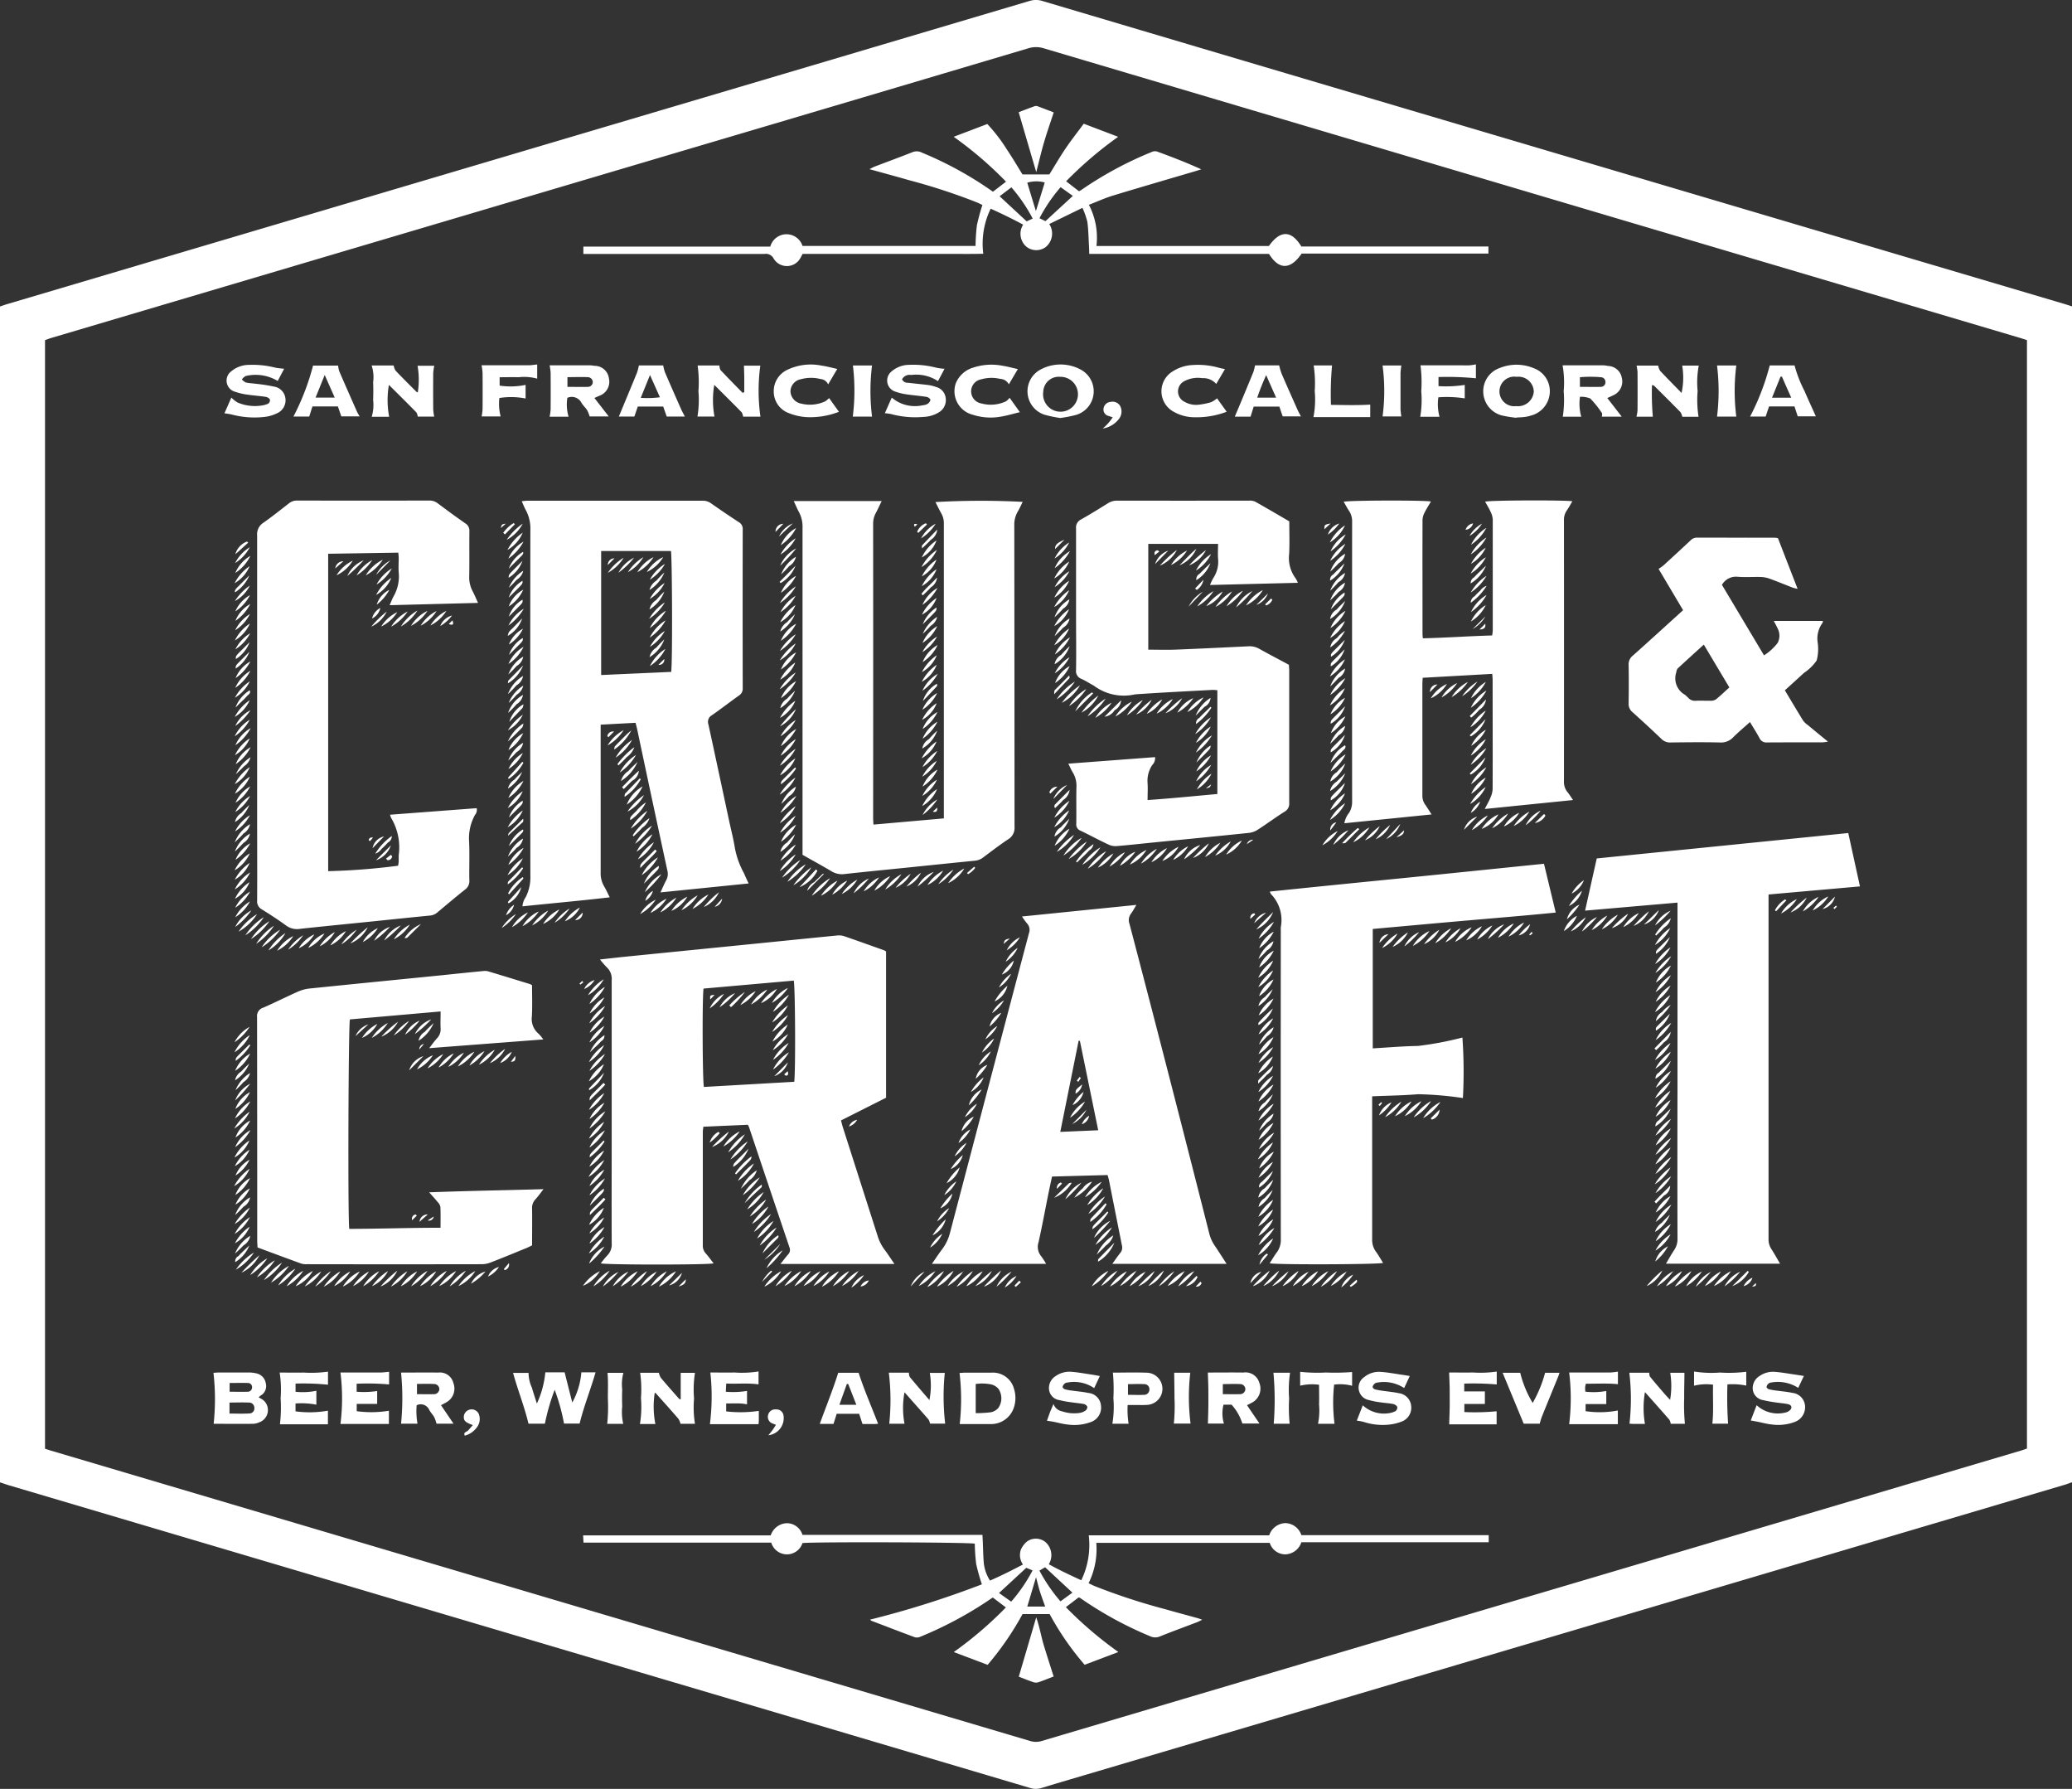
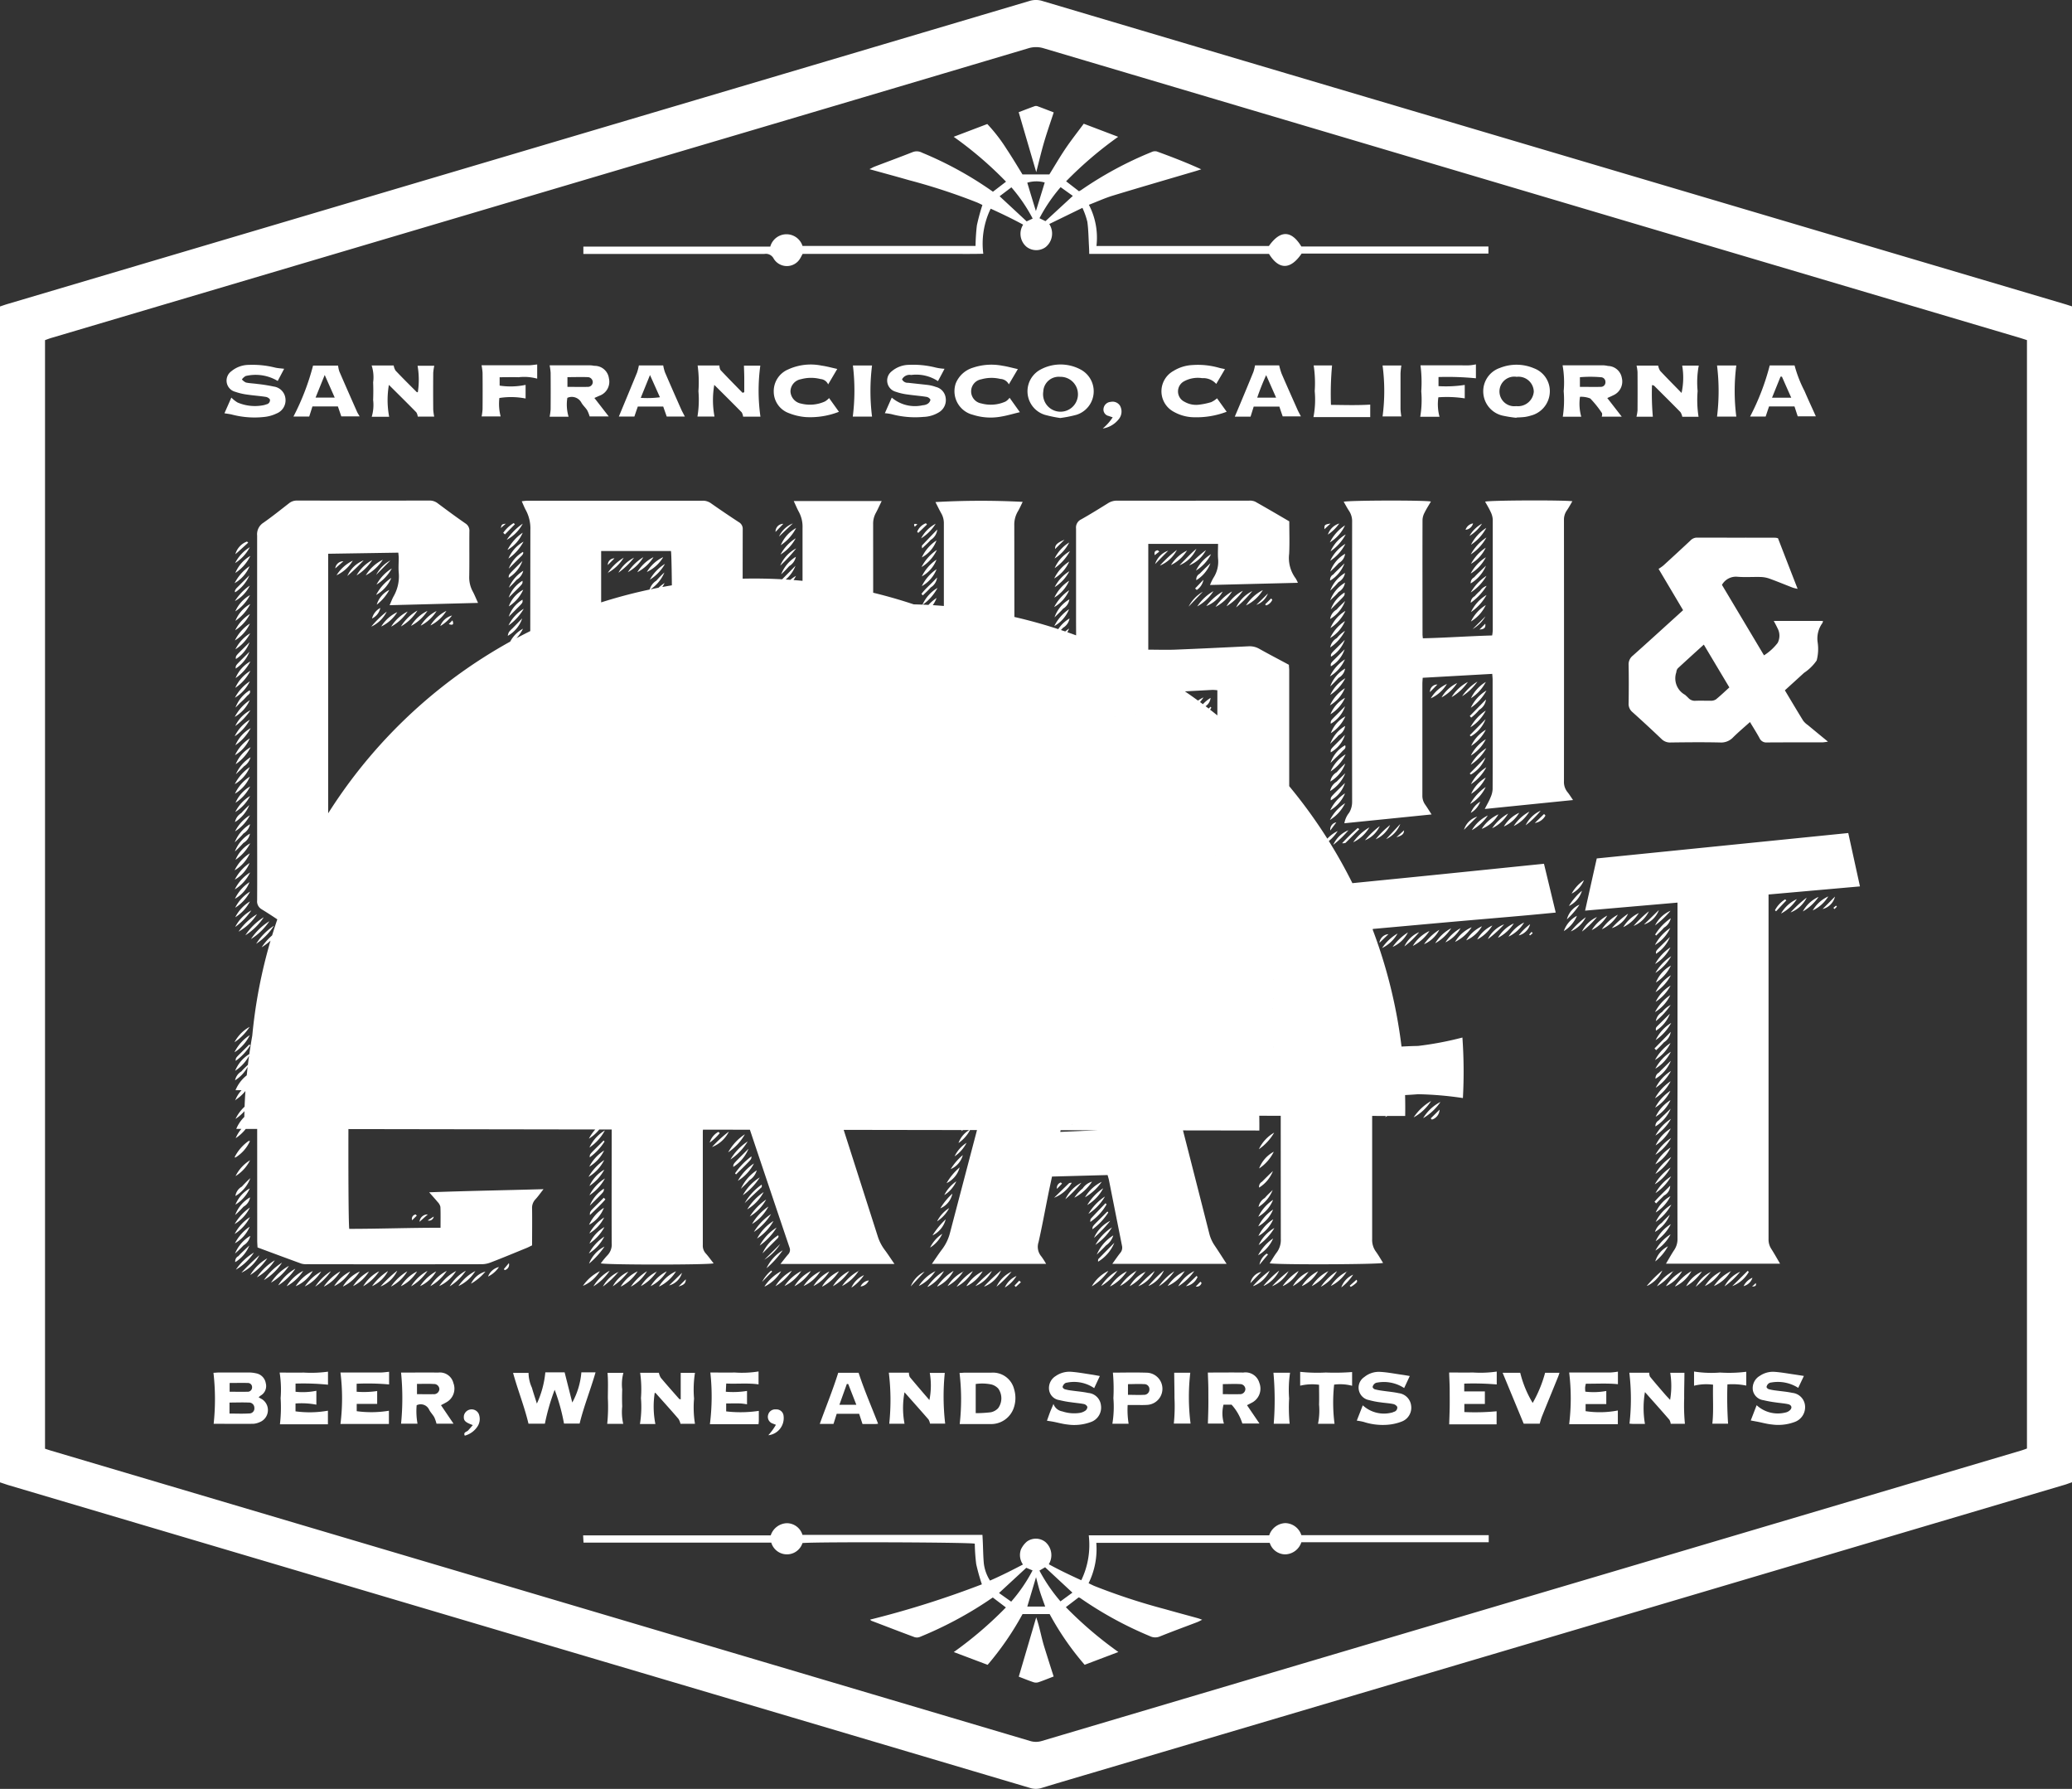
<svg xmlns="http://www.w3.org/2000/svg" width="145.979" height="126" viewBox="0 0 145.979 126">
  <rect x="0" y="0" width="145.979" height="126" fill="#333333" stroke="none" />
-   <path id="logoCC" d="M135,113.407V30.583c.154-.051.307-.106.461-.154l41.576-12.322q15.253-4.519,30.5-9.045a1.528,1.528,0,0,1,.922.009q13.714,4.074,27.429,8.135l44.607,13.215c.154.046.307.1.484.154V113.4c-.135.046-.286.1-.439.154L250.6,122.426,212.353,133.75c-1.328.393-2.655.781-3.98,1.185a1.3,1.3,0,0,1-.787,0q-16.872-5.006-33.747-10l-38.29-11.346C135.378,113.533,135.207,113.473,135,113.407Zm3.175-2.369c.154.049.294.1.435.14l24.14,7.154q22.412,6.643,44.82,13.289a1.4,1.4,0,0,0,.831,0q19.922-5.911,39.845-11.812l29.114-8.633c.154-.045.307-.1.446-.154V32.952c-.181-.058-.35-.115-.521-.166l-27.3-8.09L208.541,12.4a1.83,1.83,0,0,0-1.1,0q-12.3,3.659-24.615,7.3l-44.216,13.1c-.154.046-.307.106-.438.154v78.074Zm59.251-35.023v10.3l-3.175,1.6c.046.172.08.315.124.461l2.459,7.683a3.18,3.18,0,0,0,.484.956c.232.307.441.635.7,1.01h-8.033c.207-.26.366-.472.538-.671a.45.45,0,0,0,.1-.492q-1.429-4.226-2.843-8.451-.04-.1-.089-.191l-3.136.137c-.015.132-.038.246-.04.36v7.981a.8.8,0,0,0,.2.575c.2.221.367.461.562.708-.426.112-7.54.111-7.949,0a6.1,6.1,0,0,1,.461-.561,1.085,1.085,0,0,0,.307-.856c-.011-2.6,0-5.2,0-7.8V78.021a1.091,1.091,0,0,0-.338-.884,7.171,7.171,0,0,1-.489-.559c.667-.074,1.243-.141,1.819-.2l9.389-.939c1.827-.183,3.653-.37,5.48-.549a1.185,1.185,0,0,1,.486.037c.953.326,1.9.668,2.85,1.006a1.019,1.019,0,0,1,.132.08Zm-6.469,9.177c.1-.711.069-6.8-.037-7.127l-6.352.562c-.1.552-.077,6.591.026,6.929Zm-3.212-13.969-6.216.63c.154-.323.264-.59.4-.844a.936.936,0,0,0,.091-.687q-1.076-4.974-2.128-9.954c-.028-.132-.065-.263-.114-.461l-2.459.131V70.43a1.826,1.826,0,0,0,.238.988c.14.229.247.476.4.782-2.07.243-4.1.419-6.147.636a1.277,1.277,0,0,1,.224-.641,3.073,3.073,0,0,0,.332-1.514q-.017-12.173,0-24.346a2.723,2.723,0,0,0-.307-1.383c-.108-.192-.187-.4-.3-.648a3.876,3.876,0,0,1,.389-.04h12.33a.974.974,0,0,1,.592.167c.655.461,1.312.905,1.979,1.341a.541.541,0,0,1,.278.512q-.011,5.59,0,11.182a.568.568,0,0,1-.267.522c-.638.453-1.255.934-1.9,1.383a.532.532,0,0,0-.253.638c.5,2.288.985,4.579,1.477,6.869.129.6.286,1.2.384,1.806a5.875,5.875,0,0,0,.645,1.815C187.5,70.7,187.6,70.928,187.745,71.222Zm-10.4-14.681,4.943-.221c.1-.738.063-8.235-.018-8.514h-4.917v8.736ZM208.7,98.014h-8.043c.267-.383.484-.718.725-1.033a3.253,3.253,0,0,0,.553-1.168q2.766-10.541,5.556-21.079a.667.667,0,0,0-.137-.7,5.5,5.5,0,0,1-.352-.484l8.061-.817c-.154.25-.25.444-.38.615a.748.748,0,0,0-.109.713q1.441,5.49,2.855,10.987,1.392,5.409,2.766,10.824a2.628,2.628,0,0,0,.383.856c.275.406.536.821.839,1.286h-8.05c.215-.3.38-.541.559-.768a.567.567,0,0,0,.123-.5q-.461-2.316-.922-4.638c-.02-.1-.054-.2-.094-.347l-3.915.106c-.092.433-.184.853-.269,1.274-.226,1.119-.43,2.242-.682,3.354a1.039,1.039,0,0,0,.2,1A5.345,5.345,0,0,1,208.7,98.014Zm1-9.293,2.672-.115c-.436-2.133-.864-4.215-1.291-6.3h-.089ZM190.919,44.286h6.2c-.154.307-.27.578-.41.834a1.562,1.562,0,0,0-.194.768q.009,10.348,0,20.7c0,.154.012.293.023.489l4.96-.438V45.881a1.4,1.4,0,0,0-.183-.728c-.146-.257-.272-.526-.41-.794a57.122,57.122,0,0,1,6.146-.014c-.115.23-.214.461-.341.675a1.823,1.823,0,0,0-.25.982q.014,10.618.017,21.238a.93.93,0,0,1-.461.879c-.6.4-1.174.842-1.753,1.274a1.1,1.1,0,0,1-.573.227c-1.663.163-3.324.338-4.985.507-1.392.143-2.786.275-4.177.43a1.412,1.412,0,0,1-.94-.189c-.672-.4-1.357-.768-2.047-1.165V46.178a2.185,2.185,0,0,0-.277-1.16C191.151,44.806,191.056,44.569,190.919,44.286Zm-22.246,7.176-6.223.161c.106-.238.175-.433.275-.615a2.829,2.829,0,0,0,.366-1.69c-.028-.343,0-.691,0-1.037,0-.1-.015-.2-.028-.358L158.12,48V70.357a46.753,46.753,0,0,0,4.926-.383,2.688,2.688,0,0,0,.043-.287v-.45a4.046,4.046,0,0,0-.535-2.635,1.034,1.034,0,0,1-.071-.221l6.1-.461a.533.533,0,0,1-.117.472,3.4,3.4,0,0,0-.415,1.9c.038.9,0,1.8.015,2.7a.727.727,0,0,1-.293.655c-.661.522-1.3,1.066-1.95,1.609a.9.9,0,0,1-.521.227c-1.383.134-2.755.28-4.132.421-1.677.171-3.355.333-5.029.515a1.286,1.286,0,0,1-.971-.224c-.558-.407-1.14-.785-1.727-1.149a.639.639,0,0,1-.327-.628c.012-1.984,0-3.968,0-5.953V46.719a.959.959,0,0,1,.436-.9c.615-.429,1.2-.9,1.8-1.366a.879.879,0,0,1,.579-.2q4.653.008,9.306,0a.922.922,0,0,1,.585.181c.65.486,1.3.968,1.971,1.431a.6.6,0,0,1,.277.562c-.011,1.051.008,2.1-.011,3.156a2.075,2.075,0,0,0,.25,1.076c.126.235.224.484.37.8Zm63,34.749V96.27a1.4,1.4,0,0,0,.26.88c.184.252.338.527.509.8-.333.111-7.425.135-7.99.028.171-.264.317-.524.495-.759a1.47,1.47,0,0,0,.29-.962q-.011-10.868,0-21.735a2.17,2.17,0,0,1,0-.226,2.613,2.613,0,0,0-.687-2.317.8.8,0,0,1-.086-.184c3.235-.337,6.445-.656,9.653-.976s6.4-.652,9.661-.983l.828,3.437c-2.164.217-4.3.389-6.437.576s-4.284.384-6.454.579v8.411c1.063-.06,2.122-.154,3.182-.171a23.1,23.1,0,0,0,3.135-.593,34.167,34.167,0,0,1,.034,4.263,24.155,24.155,0,0,0-3.161-.27c-1.063.089-2.117.1-3.238.148Zm4.189-19.85-6.147.622a1.633,1.633,0,0,1,.34-.747,1.467,1.467,0,0,0,.206-.768q-.009-9.854,0-19.706a1.309,1.309,0,0,0-.207-.768c-.14-.207-.255-.432-.387-.658.389-.1,5.673-.115,6.146-.015-.154.266-.316.515-.446.779a1.194,1.194,0,0,0-.146.5c-.009,2.691,0,5.378,0,8.072,0,.074.011.154.023.283,1.626-.037,3.238-.154,4.883-.2a3.276,3.276,0,0,0,.043-.364v-7.8a1.418,1.418,0,0,0-.154-.55c-.109-.243-.252-.47-.384-.711.359-.1,5.55-.117,6.146-.028-.135.229-.252.449-.392.65a1.128,1.128,0,0,0-.2.675q.009,9.2,0,18.4a1.123,1.123,0,0,0,.24.751c.129.154.237.337.4.569l-6.22.63c.154-.307.3-.544.4-.8a1.61,1.61,0,0,0,.154-.593c.011-2.571,0-5.142,0-7.711,0-.117-.015-.234-.026-.412l-4.9.275c-.009.169-.023.307-.023.432v7.846a1.067,1.067,0,0,0,.206.668c.141.2.264.406.441.676Zm17.322,6.211-6.509.565c.281-1.259.545-2.442.822-3.676l17.719-1.79c.277,1.265.546,2.489.824,3.759L259.6,72V96.275a1.2,1.2,0,0,0,.188.679c.207.326.4.665.622,1.05h-8.037c.214-.358.386-.673.585-.97a1.37,1.37,0,0,0,.227-.8q-.014-5.275,0-10.552V72.572ZM225.834,45.709c0,.768.029,1.537-.009,2.3a2.4,2.4,0,0,0,.461,1.73,2.208,2.208,0,0,1,.154.307l-6.191.154a3.841,3.841,0,0,1,.234-.492,2.084,2.084,0,0,0,.333-1.369c-.023-.341,0-.684,0-1.033H215.9v7.45c.638,0,1.251.02,1.862,0,1.73-.068,3.459-.154,5.188-.237a1.374,1.374,0,0,1,.768.175c.682.384,1.383.745,2.09,1.128,0,.124.021.255.021.387v9.333a.641.641,0,0,1-.324.624c-.635.4-1.242.851-1.873,1.258a1.462,1.462,0,0,1-.615.234c-2.23.234-4.456.449-6.692.672-.884.088-1.766.187-2.651.261a1.143,1.143,0,0,1-.559-.1c-.667-.307-1.317-.664-1.981-.983a.461.461,0,0,1-.307-.486c.014-.856-.009-1.713.011-2.569a1.819,1.819,0,0,0-.272-1.076c-.1-.163-.175-.344-.3-.592l6.113-.461a.693.693,0,0,1-.2.558,2,2,0,0,0-.329,1.278c.025.372,0,.747,0,1.188,1.661-.115,3.279-.278,4.917-.426V57.615a2.745,2.745,0,0,0-.35-.026c-1.819.1-3.639.187-5.455.315a3.52,3.52,0,0,1-2.9-.615c-.289-.154-.57-.34-.871-.475a.582.582,0,0,1-.38-.625c.02-1.263,0-2.525,0-3.788V46.224a.635.635,0,0,1,.36-.645c.644-.361,1.268-.751,1.895-1.14a1.162,1.162,0,0,1,.638-.18q4.651.008,9.3,0a.922.922,0,0,1,.435.075c.8.45,1.58.908,2.38,1.375ZM172.484,78.39c0,.721.028,1.457-.011,2.19a1.355,1.355,0,0,0,.473,1.229,2.992,2.992,0,0,1,.33.4l-8.038.615c.214-.274.37-.5.555-.7a.893.893,0,0,0,.249-.695c-.018-.373,0-.747,0-1.191l-6.389.561c-.106.33-.154,13.842-.048,14.752,2.122,0,4.25-.08,6.432-.077,0-.515.012-.993-.009-1.469a.692.692,0,0,0-.191-.341c-.169-.209-.355-.406-.6-.688,2.706-.1,5.324-.143,8.055-.22-.227.289-.384.516-.57.716a.87.87,0,0,0-.235.652c.012.856,0,1.713,0,2.589-.128.061-.246.126-.369.177-.85.346-1.69.7-2.552,1.028a1.714,1.714,0,0,1-.615.123q-6.166.011-12.333,0a1.205,1.205,0,0,1-.4-.046c-1.017-.369-2.031-.747-3.073-1.134-.008-.163-.023-.324-.023-.486q0-7.869-.011-15.738a.615.615,0,0,1,.442-.668c.813-.355,1.606-.756,2.417-1.117a2.733,2.733,0,0,1,.816-.227c3.129-.321,6.259-.628,9.389-.942.959-.1,1.916-.2,2.875-.292a.937.937,0,0,1,.353.025c.979.292,1.956.595,2.933.894A1.054,1.054,0,0,1,172.484,78.39Zm83.832-28.2,2.964,4.966a3.687,3.687,0,0,0,.963-.879,1.1,1.1,0,0,0-.012-1.034c-.071-.154-.154-.307-.263-.51h3.46a.344.344,0,0,1-.029.141,1.853,1.853,0,0,0-.341,1.357,3.161,3.161,0,0,1-.068,1.286,3.311,3.311,0,0,1-.891.873c-.441.406-.887.808-1.349,1.229.438.73.857,1.44,1.291,2.141a1.428,1.428,0,0,0,.327.307c.45.373.9.744,1.417,1.165a3.016,3.016,0,0,1-.361.051c-1.309,0-2.612,0-3.928.008a.521.521,0,0,1-.533-.307c-.2-.369-.427-.722-.672-1.131-.416.376-.817.711-1.185,1.076a1.152,1.152,0,0,1-.922.364c-1.159-.026-2.317-.015-3.476,0a.842.842,0,0,1-.644-.24q-1.013-.967-2.054-1.9a.745.745,0,0,1-.269-.624c.014-.9.017-1.8,0-2.7a.779.779,0,0,1,.3-.656c1.068-.95,2.122-1.915,3.181-2.873l.357-.326-1.727-2.909a3.174,3.174,0,0,0,.338-.237q.95-.867,1.89-1.744a.644.644,0,0,1,.461-.221c1.852.009,3.7,0,5.553.008a1.019,1.019,0,0,1,.171.037c.447,1.156.9,2.326,1.383,3.563a3.006,3.006,0,0,1-.343-.083c-.547-.211-1.088-.436-1.64-.636a2,2,0,0,0-.615-.115c-.541-.015-1.086.028-1.624-.015A1.133,1.133,0,0,0,256.316,50.193ZM255.039,54.4c-.632.572-1.229,1.113-1.827,1.666a.461.461,0,0,0-.109.278,1.321,1.321,0,0,0,.615,1.593c.077.071.154.138.23.217a.615.615,0,0,0,.524.2c.347-.011.693,0,1.039,0a.672.672,0,0,0,.38-.094c.324-.263.625-.553.948-.845C256.23,56.395,255.646,55.419,255.039,54.4ZM196.3,123.075a67,67,0,0,0,7.877-2.486,13.734,13.734,0,0,1-.4-1.426,13.049,13.049,0,0,1-.1-1.437c-.321-.1-11.074-.138-12.139-.045a1.151,1.151,0,0,1-2.2-.031H176.111c-.011-.178-.018-.321-.028-.507H189.3a1.24,1.24,0,0,1,1.128-.86,1.154,1.154,0,0,1,1.109.824h12.679c.011.189.018.347.026.5.023.51.026,1.022.074,1.527a2.893,2.893,0,0,0,.433,1.191c.788-.343,1.537-.722,2.322-1.132a1.16,1.16,0,0,1-.144-1.056,1.607,1.607,0,0,1,.424-.561,1.076,1.076,0,0,1,1.3.032,1.229,1.229,0,0,1,.241,1.566c.734.406,1.5.768,2.288,1.128a5.719,5.719,0,0,0,.526-3.164h12.714a1.243,1.243,0,0,1,1.128-.861,1.215,1.215,0,0,1,1.137.848h13.2v.5h-13.2a1.229,1.229,0,0,1-1.128.853,1.152,1.152,0,0,1-1.1-.81H212.238a5.416,5.416,0,0,1-.544,2.843c.171.08.307.154.461.215a43.959,43.959,0,0,0,4.928,1.612c.768.22,1.537.423,2.3.635.085.023.164.057.315.111-.154.074-.249.129-.349.168-.871.332-1.749.652-2.612,1a.848.848,0,0,1-.73-.017,26.178,26.178,0,0,1-4.9-2.68.648.648,0,0,0-.114-.046l-.9.688a27.169,27.169,0,0,0,3.7,3.159l-2.376.9a19.915,19.915,0,0,1-2.466-3.57h-1.91a20.812,20.812,0,0,1-2.459,3.573l-2.385-.9a27.023,27.023,0,0,0,3.671-3.142l-.922-.7c-.111.074-.234.154-.352.237a26.952,26.952,0,0,1-4.774,2.535.563.563,0,0,1-.387.02c-1.016-.375-2.025-.768-3.038-1.152A.462.462,0,0,1,196.3,123.075Zm12.331-3.688-.4.234a11.686,11.686,0,0,0,1.483,2.168l.841-.615Zm-2.389,2.422a11.346,11.346,0,0,0,1.506-2.2l-.443-.184-1.921,1.775Zm2.394.346c-.135-.386-.263-.719-.369-1.057s-.18-.658-.275-1.011l-.616,2.067h1.268ZM189.269,26.366a1.185,1.185,0,0,1,2.271-.046h12.19a14.114,14.114,0,0,1,.094-1.447,14.568,14.568,0,0,1,.39-1.44c-.106-.049-.247-.123-.393-.183a42.769,42.769,0,0,0-4.764-1.56c-.907-.261-1.818-.506-2.8-.779.164-.081.263-.141.367-.181.885-.338,1.775-.664,2.657-1.013a.793.793,0,0,1,.682.034,25.489,25.489,0,0,1,4.993,2.749l.922-.708a26.543,26.543,0,0,0-3.688-3.161l2.368-.9a11.587,11.587,0,0,1,1.354,1.752c.4.6.768,1.22,1.126,1.8h1.892c.36-.579.719-1.2,1.123-1.8s.85-1.162,1.3-1.773l2.426.922a27.011,27.011,0,0,0-3.668,3.133l.905.7a1.12,1.12,0,0,0,.154-.081,25.777,25.777,0,0,1,4.954-2.675.559.559,0,0,1,.38-.045c1.043.381,2.079.778,3.129,1.258-.143.045-.284.091-.427.134-1.933.57-3.868,1.131-5.8,1.718-.556.169-1.089.415-1.69.647a5.01,5.01,0,0,1,.533,2.9H224.4c.793-1.12,1.575-1.126,2.283.035h13.181v.5h-13.16c-.785,1.152-1.6,1.16-2.3.022H211.739c0-.214-.009-.387-.018-.559-.032-.569-.037-1.14-.114-1.7a5.351,5.351,0,0,0-.347-.983l-2.336,1.139a1.229,1.229,0,0,1-.257,1.627,1.119,1.119,0,0,1-1.345-.022,1.2,1.2,0,0,1-.238-1.561c-.739-.4-1.5-.768-2.287-1.125a5.633,5.633,0,0,0-.521,3.175c-.865.023-1.7.008-2.54.011s-1.716,0-2.575,0h-7.614c-.066.12-.111.215-.166.307a1.085,1.085,0,0,1-1.873.025.615.615,0,0,0-.65-.33H176.1v-.516h13.169Zm18.487-1.975a11.39,11.39,0,0,0-1.5-2.2l-.83.628,1.905,1.769Zm.9.181,1.929-1.778-.861-.615a11.388,11.388,0,0,0-1.489,2.188Zm-.676-.7q.307-.98.624-2.022a2.223,2.223,0,0,0-1.229.014c.209.695.409,1.358.612,2.011Zm-33.9,83.008a15.315,15.315,0,0,0-.691,2.393h-1.156c-.283-1.2-.75-2.356-1.086-3.577h1.091a2.538,2.538,0,0,0,.237,1.043c.1.355.22.707.35,1.119a6.76,6.76,0,0,0,.595-2.2h1.36c.181.718.357,1.412.538,2.125a5.292,5.292,0,0,0,.641-2.125h1c-.352,1.222-.821,2.376-1.123,3.608h-1.1a13.688,13.688,0,0,0-.662-2.389ZM162.418,38.352h-1.229a2.907,2.907,0,0,0,.1-1.179c.015-.415.017-.833,0-1.248a2.674,2.674,0,0,0-.106-1.186h1.554a.99.99,0,0,0,.131.36c.485.512.988,1.01,1.489,1.51a.168.168,0,0,0,.08.015,5.764,5.764,0,0,0-.018-1.865h1.177a3.661,3.661,0,0,0-.074.5q-.011,1.289,0,2.58a3.888,3.888,0,0,0,.068.5h-1.159a.7.7,0,0,0-.1-.3c-.633-.647-1.28-1.285-1.932-1.933A6.3,6.3,0,0,0,162.418,38.352Zm88.97-2.228a18.178,18.178,0,0,0,.06,2.223h-1.154a2.881,2.881,0,0,0,.075-.447q.009-1.351,0-2.7a3.175,3.175,0,0,0-.068-.452h1.523a1.024,1.024,0,0,0,.137.367c.49.524,1,1.034,1.51,1.558a4.989,4.989,0,0,0,.044-1.927h1.168a6.314,6.314,0,0,0-.08,1.792,7.643,7.643,0,0,0,.065,1.813h-1.146a.942.942,0,0,0-.128-.326c-.615-.628-1.242-1.248-1.865-1.869a.475.475,0,0,0-.149-.035Zm-74.844,2.211a2.4,2.4,0,0,0-.174-.441c-.121-.191-.307-.35-.413-.544a.768.768,0,0,0-.985-.332,2.994,2.994,0,0,0,.086,1.328h-1.335a4.054,4.054,0,0,0,.071-.515q.009-1.288,0-2.575a4.248,4.248,0,0,0-.071-.527H176.6a1.672,1.672,0,0,1,.269.035,1.011,1.011,0,0,1,1.031.88,1.045,1.045,0,0,1-.676,1.229c-.094.045-.19.083-.347.154l1.01,1.3h-1.349Zm-1.567-2.09c.5,0,.976.012,1.449,0a.341.341,0,0,0,.337-.333.36.36,0,0,0-.367-.352c-.472-.018-.945,0-1.418,0v.7Zm12.459.375v-.947c0-.315-.015-.6-.023-.922h1.153a13.08,13.08,0,0,0,.009,3.593h-1.222a.735.735,0,0,0-.1-.307c-.633-.647-1.278-1.283-1.93-1.932a6.285,6.285,0,0,0,.015,2.23h-1.2a7.144,7.144,0,0,0,.069-1.784,8.648,8.648,0,0,0-.057-1.813h1.537a.7.7,0,0,0,.074.32c.51.542,1.036,1.076,1.557,1.607Zm61.821,1.724h-1.411a.439.439,0,0,0,.021-.246,7.131,7.131,0,0,0-.827-1.034,1.691,1.691,0,0,0-.725-.118,3.388,3.388,0,0,0,.089,1.4h-1.3a7.729,7.729,0,0,0,.063-1.8,6.833,6.833,0,0,0-.078-1.818h2.893a1.881,1.881,0,0,1,.307.045,1.013,1.013,0,0,1,.974.841,1.056,1.056,0,0,1-.615,1.229c-.115.06-.238.111-.409.189Zm-2.947-2.1c.524,0,1,.014,1.475,0a.318.318,0,0,0,.323-.338.327.327,0,0,0-.323-.34,8.489,8.489,0,0,0-1.475,0v.688Zm-93.093,71.166c.094.054.154.1.22.126a.913.913,0,0,1-.154,1.635,1.309,1.309,0,0,1-.43.111c-.931.011-1.861,0-2.8,0a16.338,16.338,0,0,0-.014-3.594c.138,0,.266-.02.395-.02h2.074a2.338,2.338,0,0,1,.533.058.847.847,0,0,1,.684.7.768.768,0,0,1-.37.873C153.323,107.329,153.286,107.357,153.217,107.411Zm-2.044,1.151c.5,0,.942.022,1.383-.008a.352.352,0,0,0,.364-.395.37.37,0,0,0-.4-.372c-.442-.02-.887,0-1.351,0v.781Zm0-1.537c.444,0,.848.012,1.252,0a.307.307,0,0,0,.335-.317.29.29,0,0,0-.307-.3c-.416-.014-.833,0-1.275,0v.615Zm90.661-68.6a8.541,8.541,0,0,1-.973-.154,1.753,1.753,0,0,1-1.36-1.632,1.732,1.732,0,0,1,1.162-1.723,3.145,3.145,0,0,1,2.413.023,1.716,1.716,0,0,1,1.109,1.75,1.769,1.769,0,0,1-1.322,1.577,2.6,2.6,0,0,1-.438.1c-.194.025-.389.028-.584.04l-.009.015Zm.032-2.884a1.043,1.043,0,1,0-.043,2.061,1.114,1.114,0,0,0,1.237-1.016,1.076,1.076,0,0,0-1.2-1.048Zm-32.158,2.9a8.74,8.74,0,0,1-1.108-.23,1.735,1.735,0,0,1-.281-3.19,2.978,2.978,0,0,1,2.806,0,1.735,1.735,0,0,1-.277,3.19,8.553,8.553,0,0,1-1.142.227Zm0-2.9a1.089,1.089,0,0,0-1.206,1.037,1.229,1.229,0,1,0,1.208-1.04Zm-54.69-.567-.452.857a3.023,3.023,0,0,0-2.253-.35.769.769,0,0,0-.27.243.853.853,0,0,0,.287.217c.263.057.538.061.805.1a11.122,11.122,0,0,1,1.157.184.953.953,0,0,1,.818.841,1,1,0,0,1-.635,1.059,2.571,2.571,0,0,1-.813.235,6.247,6.247,0,0,1-2.288-.154c-.166-.046-.341-.063-.561-.1L151.3,37a2.122,2.122,0,0,0,.439.347,3.108,3.108,0,0,0,1.769.2,1.209,1.209,0,0,0,.258-.071.3.3,0,0,0,.252-.343.443.443,0,0,0-.307-.184c-.416-.066-.839-.092-1.255-.154a4.22,4.22,0,0,1-.873-.2.814.814,0,0,1-.281-1.452,1.936,1.936,0,0,1,1.229-.446,6.51,6.51,0,0,1,1.844.189C154.572,34.933,154.778,34.942,155.018,34.971Zm46.526,0c-.154.3-.307.581-.461.868a2.777,2.777,0,0,0-1.893-.433.6.6,0,0,0-.639.307.443.443,0,0,0,.435.243c.461.054.93.1,1.392.154a2.666,2.666,0,0,1,.565.14.908.908,0,0,1,.681.758,1,1,0,0,1-.461,1.019,2.222,2.222,0,0,1-1.106.332,6.414,6.414,0,0,1-2.24-.192,3.35,3.35,0,0,0-.476-.068q.241-.549.487-1.1a2.506,2.506,0,0,0,2.188.538.729.729,0,0,0,.338-.1.444.444,0,0,0,.2-.29.4.4,0,0,0-.286-.2c-.43-.069-.868-.1-1.3-.163a4.137,4.137,0,0,1-.871-.2.819.819,0,0,1-.28-1.431,1.907,1.907,0,0,1,1.229-.461,6.383,6.383,0,0,1,1.844.183A3.51,3.51,0,0,0,201.543,34.971ZM197.62,105.68h1.417a.714.714,0,0,0,.06.307c.449.539.911,1.076,1.383,1.623a5.24,5.24,0,0,0,.026-1.912h1.057a16.519,16.519,0,0,0,.028,3.573h-1.068a.848.848,0,0,0-.107-.294c-.555-.639-1.12-1.272-1.69-1.915a5.961,5.961,0,0,0,0,2.214H197.65a15.879,15.879,0,0,0-.029-3.59Zm56.087,3.6h-1a.757.757,0,0,0-.094-.283c-.564-.652-1.139-1.294-1.721-1.948a6.57,6.57,0,0,0,0,2.24h-.819c-.088,0-.177-.011-.27-.017a15.458,15.458,0,0,0-.011-3.586H251.2a.568.568,0,0,0,.043.269c.333.412.684.814,1.031,1.217.12.14.249.272.39.424a5.767,5.767,0,0,0,.009-1.908h1c0,.593-.023,1.191-.017,1.79a13.714,13.714,0,0,0,.052,1.81Zm-70.749-1.723v-1.865h1.005a7.539,7.539,0,0,0-.065,1.812,7.287,7.287,0,0,0,.065,1.779h-1.02a1.125,1.125,0,0,0-.14-.344c-.526-.615-1.065-1.209-1.6-1.81a.2.2,0,0,0-.075-.031,6.3,6.3,0,0,0,.046,2.2h-1.088a7.544,7.544,0,0,0,.072-1.827,8.282,8.282,0,0,0-.058-1.784h1.321a1.1,1.1,0,0,0,.132.35c.424.506.865,1,1.3,1.494A.308.308,0,0,0,182.958,107.56Zm37.136-1.885c.814,0,1.656-.011,2.5,0a1.01,1.01,0,0,1,1.128.719,1.113,1.113,0,0,1-.546,1.415l-.32.166.877,1.289h-1.206a3.546,3.546,0,0,0-.758-1.325H221.2a2.5,2.5,0,0,0,.029,1.331H220.1c.011-.383.026-.768.032-1.16s0-.808,0-1.211-.023-.793-.035-1.225Zm1.059,1.523c.429,0,.8.012,1.175,0a.375.375,0,0,0,.413-.356.364.364,0,0,0-.372-.353c-.4-.025-.8,0-1.217,0v.705Zm-54.2,2.079h-1.2a2.657,2.657,0,0,0-.154-.447c-.1-.184-.263-.343-.36-.529a.653.653,0,0,0-.884-.323,4.919,4.919,0,0,0,.06,1.3h-1.159a18.207,18.207,0,0,0,0-3.6c.877,0,1.749-.014,2.62,0a.973.973,0,0,1,1.066.735,1.1,1.1,0,0,1-.5,1.361c-.112.066-.231.126-.373.2Zm-2.575-2.8v.721c.4,0,.776.011,1.148,0a.384.384,0,0,0,.429-.343.372.372,0,0,0-.4-.373C165.172,106.455,164.784,106.472,164.376,106.472Zm38.236,2.826a15.527,15.527,0,0,0-.012-3.6c.14,0,.267-.02.4-.02h1.844a1.537,1.537,0,0,1,1.6,1.16,2.133,2.133,0,0,1-.035,1.355,1.69,1.69,0,0,1-1.63,1.106C204.06,109.307,203.341,109.3,202.611,109.3Zm1.128-.768a8.945,8.945,0,0,0,1.068-.063.968.968,0,0,0,.515-.29,1.185,1.185,0,0,0,.009-1.374,1.008,1.008,0,0,0-.469-.289,3.144,3.144,0,0,0-1.123-.037v2.053ZM193.415,37.038l.691.963a5.544,5.544,0,0,1-2.346.372,4.066,4.066,0,0,1-1.171-.274,1.614,1.614,0,0,1-1.076-1.514,1.657,1.657,0,0,1,1-1.561,3.814,3.814,0,0,1,2.374-.275c.355.048.7.146,1.1.234l-.642,1.089a.633.633,0,0,0-.535-.378,2.688,2.688,0,0,0-1.383.012.888.888,0,0,0-.736.845.913.913,0,0,0,.759.874,2.545,2.545,0,0,0,1.673-.154,1.284,1.284,0,0,0,.287-.235Zm12.717-.02.721,1.01c-.461.108-.873.235-1.3.307a4.069,4.069,0,0,1-2.007-.123,1.712,1.712,0,0,1-1.212-2.207,1.9,1.9,0,0,1,1.208-1.109,4.093,4.093,0,0,1,2.093-.137c.352.051.695.154,1.076.234l-.635,1.076a.7.7,0,0,0-.6-.383,2.632,2.632,0,0,0-1.338.026.862.862,0,0,0,0,1.7,2.528,2.528,0,0,0,1.715-.138,1.047,1.047,0,0,0,.274-.258Zm14.613.035.678.945a6.008,6.008,0,0,1-2.342.387,2.963,2.963,0,0,1-1.369-.376,1.636,1.636,0,0,1-.041-2.884,2.8,2.8,0,0,1,1.354-.418,5.414,5.414,0,0,1,1.832.187c.126.038.258.06.446.1l-.615,1.045a1.218,1.218,0,0,0-.991-.407,2.028,2.028,0,0,0-1.265.215.81.81,0,0,0,.026,1.451,1.639,1.639,0,0,0,.951.209,4.835,4.835,0,0,0,.922-.186,1.7,1.7,0,0,0,.413-.27Zm-8.261,68.87-.395.847a2.514,2.514,0,0,0-1.927-.386.277.277,0,0,0-.161.071.461.461,0,0,0-.141.235.261.261,0,0,0,.171.161,3.187,3.187,0,0,0,.484.092c.386.055.779.083,1.157.166a.976.976,0,0,1,.893.87,1.076,1.076,0,0,1-.722,1.183,3.36,3.36,0,0,1-1.641.169c-.326-.034-.645-.126-.968-.189-.143-.028-.289-.048-.473-.078.063-.172.129-.364.2-.556s.154-.361.258-.627a.8.8,0,0,0,.624.527,2.643,2.643,0,0,0,1.2.111.973.973,0,0,0,.412-.154.344.344,0,0,0,.154-.275.352.352,0,0,0-.247-.2c-.292-.058-.595-.078-.891-.124a6.941,6.941,0,0,1-.837-.154.847.847,0,0,1-.715-.672.988.988,0,0,1,.461-1.023,1.69,1.69,0,0,1,1.06-.3c.478.032.95.121,1.423.191.181.026.367.063.616.108Zm-52.362,1.1a6.368,6.368,0,0,0,1.451-.049v.908h-1.441v.512a7.622,7.622,0,0,0,2.268-.032v.933h-3.414a14.532,14.532,0,0,0,0-3.625h2.8c.2,0,.406-.032.627-.051v.891a16.825,16.825,0,0,0-2.286-.049v.564Zm24.893,2.283a15.47,15.47,0,0,0,.031-3.637c.579,0,1.151.011,1.721,0a7.257,7.257,0,0,0,1.675-.074v.91c-.748-.108-1.492-.022-2.277-.06-.011.2-.018.358-.029.579a6.131,6.131,0,0,0,1.494-.057v.942a4.339,4.339,0,0,0-.461-.06c-.327-.008-.656,0-1.008,0v.559a8.7,8.7,0,0,0,2.3-.037v.673c0,.1-.015.191-.021.266h-3.433Zm52.081-3.637c.545,0,1.117.009,1.69,0a7.948,7.948,0,0,0,1.664-.066v.907a19.285,19.285,0,0,0-2.29-.058V107h1.454v.885h-1.446v.569a15.961,15.961,0,0,0,2.273-.055v.922H237.1c.012-.424.029-.813.035-1.2s0-.808,0-1.212-.026-.8-.038-1.235Zm24.995.24-.4.842a2.663,2.663,0,0,0-1.9-.378.352.352,0,0,0-.2.081.41.41,0,0,0-.134.24.263.263,0,0,0,.175.154,3.379,3.379,0,0,0,.484.089c.386.055.778.083,1.156.166a1,1,0,0,1,.9.914,1.108,1.108,0,0,1-.739,1.139,3.307,3.307,0,0,1-1.6.174c-.34-.032-.675-.128-1.011-.194l-.476-.088.415-1.076a2.2,2.2,0,0,0,2.027.516.627.627,0,0,0,.278-.129c.226-.175.183-.4-.1-.461s-.595-.08-.891-.126a7.99,7.99,0,0,1-.837-.154.873.873,0,0,1-.744-.7,1,1,0,0,1,.49-1.013,1.644,1.644,0,0,1,1.019-.284c.492.032.979.126,1.468.194.183.028.37.058.607.094Zm-31.5,3.147.421-1.076a2.2,2.2,0,0,0,1.975.529.712.712,0,0,0,.212-.069.307.307,0,0,0,.24-.355.449.449,0,0,0-.307-.2c-.278-.057-.565-.068-.848-.112a5.506,5.506,0,0,1-.836-.163.891.891,0,0,1-.329-1.621,1.613,1.613,0,0,1,1.123-.364c.492.026.979.123,1.466.192.187.026.375.058.615.1l-.395.847a2.612,2.612,0,0,0-1.884-.387.36.36,0,0,0-.2.08.418.418,0,0,0-.141.235.255.255,0,0,0,.169.163,4.105,4.105,0,0,0,.529.1c.384.057.777.088,1.156.172a.993.993,0,0,1,.859.857,1.04,1.04,0,0,1-.65,1.136,3.492,3.492,0,0,1-1,.229,4.341,4.341,0,0,1-1.69-.2,4.272,4.272,0,0,0-.484-.091Zm14.962.25a14.924,14.924,0,0,0,0-3.637h2.9a4.96,4.96,0,0,0,.535-.061v.884c-.754-.077-1.5-.026-2.26-.034a2.2,2.2,0,0,0-.051.26,2.839,2.839,0,0,0,.014.3,4.958,4.958,0,0,0,1.477-.048v.922h-1.457v.5a6.706,6.706,0,0,0,2.271-.048v.963h-3.422Zm-87.445-3.7v.922a17.333,17.333,0,0,0-2.286-.078v.575a4.75,4.75,0,0,0,1.467-.069v.979a5.5,5.5,0,0,0-1.469-.083v.553a7.415,7.415,0,0,0,2.283-.046v.959h-3.381a10.2,10.2,0,0,0,.049-1.844,7.674,7.674,0,0,0-.069-1.8c.564,0,1.132.009,1.7,0a8.725,8.725,0,0,0,1.7-.063Zm25.142-67.27h-1.277c-.081-.235-.163-.461-.247-.705h-1.79c-.074.214-.154.441-.241.705H178.6c.43-1.036.859-2.064,1.28-3.093a3.911,3.911,0,0,0,.132-.507h1.713a3.2,3.2,0,0,0,.123.481c.387.9.784,1.8,1.18,2.692C183.1,38.045,183.167,38.177,183.25,38.335Zm-3.107-1.317a6.993,6.993,0,0,0,1.351-.041c-.23-.515-.444-.993-.7-1.566Zm43.279-2.288h1.7a4.781,4.781,0,0,0,.169.579c.366.848.742,1.69,1.119,2.537.068.154.154.3.241.476h-1.282c-.072-.211-.154-.438-.232-.688h-1.81c-.069.221-.141.453-.221.707h-1.111c.137-.323.27-.635.4-.947.307-.736.615-1.471.914-2.21a3.288,3.288,0,0,0,.111-.453Zm.784.688a16.644,16.644,0,0,0-.631,1.587h1.332Zm-68.533,2.92a17.071,17.071,0,0,0,1.383-3.594h1.763a2.077,2.077,0,0,0,.086.407c.41.951.83,1.9,1.249,2.847.045.1.109.194.184.326h-1.292l-.24-.7h-1.795c-.071.226-.144.461-.226.71h-1.113ZM157.233,37h1.349l-.705-1.592ZM259.4,38.336h-1.1a16.8,16.8,0,0,0,1.383-3.6h1.75a8.9,8.9,0,0,0,.7,1.8c.252.59.525,1.172.8,1.786h-1.277l-.229-.7h-1.792c-.077.23-.154.459-.238.71Zm1.145-2.812h-.1l-.6,1.484H261.2C260.963,36.482,260.751,36,260.542,35.524Zm-24.193.67a8.618,8.618,0,0,0,1.844-.086v.947a8.252,8.252,0,0,0-1.858-.075,3.357,3.357,0,0,0,.081,1.372H235.06a7.107,7.107,0,0,0,.072-1.795,9.142,9.142,0,0,0-.055-1.829h2.766c.227,0,.461.008.679,0a3.173,3.173,0,0,0,.461-.069v.982a20.83,20.83,0,0,0-2.635-.088V36.2Zm-64.325.87a5.294,5.294,0,0,0-1.844-.035,3.511,3.511,0,0,0,.089,1.3h-1.34a3.948,3.948,0,0,0,.066-.5q.011-1.288,0-2.575a4.4,4.4,0,0,0-.071-.53h3.328c.187,0,.376-.035.592-.057v1a3.428,3.428,0,0,0-1.315-.1c-.433-.014-.868,0-1.331,0v.59a5.151,5.151,0,0,0,1.829-.052v.971Zm24.836,72.213a1.573,1.573,0,0,1-.175.02h-.922l-.237-.722h-1.58l-.226.715h-.968c.433-1.2.913-2.368,1.3-3.6h1.437c.4,1.228.91,2.391,1.372,3.583Zm-2.1-2.792-.1-.011c-.171.478-.343.957-.525,1.469h1.194Zm19.684,1.475a6.127,6.127,0,0,0,.068,1.318h-1.145a7.266,7.266,0,0,0,.072-1.8,12.4,12.4,0,0,0-.035-1.8c.782,0,1.624-.025,2.459.008a1.135,1.135,0,0,1-.018,2.262c-.307.023-.6.008-.9.009Zm.023-.719c.406,0,.768.02,1.117,0a.372.372,0,0,0,.393-.376.356.356,0,0,0-.386-.376c-.366-.026-.736,0-1.125,0v.768Zm26.395-1.552h1.24a7.657,7.657,0,0,0,.877,2.124,8.937,8.937,0,0,0,.876-2.125h1.014c-.034.1-.06.189-.094.272-.381.939-.768,1.876-1.146,2.815a4.807,4.807,0,0,0-.154.5H242.35Zm-13.3-70.955h1.283a21.573,21.573,0,0,0-.077,2.778c.939.011,1.833.04,2.766-.017v.88h-4a6.507,6.507,0,0,0,.089-1.833,8.3,8.3,0,0,0-.074-1.809Zm1.464,74.548h-1.171a4.694,4.694,0,0,0,.074-1.355c.015-.461,0-.913,0-1.394a3.62,3.62,0,0,0-1.331.065v-.977a11.2,11.2,0,0,0,1.807.049,15.713,15.713,0,0,0,1.852-.034v.968a3.284,3.284,0,0,0-1.266-.081,11.774,11.774,0,0,0,.028,2.76Zm29-3.668v.976a4.895,4.895,0,0,0-1.326-.084,27.611,27.611,0,0,0,.046,2.766H255.64c.1-.905.022-1.8.052-2.744a3.547,3.547,0,0,0-1.341.072v-1a7.836,7.836,0,0,0,1.829.072,9.842,9.842,0,0,0,1.842-.054Zm-48.791-88.7c-.238.727-.476,1.4-.678,2.09s-.357,1.354-.553,2.117c-.426-1.451-.824-2.81-1.237-4.223.353-.134.741-.286,1.131-.426a.347.347,0,0,1,.218.014C208.484,16.621,208.847,16.762,209.239,16.913Zm0,110.165c-.38.144-.725.287-1.076.406a.576.576,0,0,1-.344,0c-.355-.12-.7-.261-1.042-.392l1.229-4.178c.247.7.356,1.4.564,2.068s.427,1.365.665,2.1Zm46.733-92.339h1.357a14.261,14.261,0,0,0,0,3.6h-1.357a14.71,14.71,0,0,0,0-3.6Zm-59.533,0a14.543,14.543,0,0,0,0,3.6h-1.357a14.622,14.622,0,0,0,.009-3.6h1.354Zm35.968,3.59a13.57,13.57,0,0,0,0-3.591h1.325a5.1,5.1,0,0,0-.06.556v2.532a4.929,4.929,0,0,0,.057.5h-1.314Zm-7.683,67.355h1.166a8.068,8.068,0,0,0-.066,1.813,11.717,11.717,0,0,0,.037,1.781h-1.122a21.255,21.255,0,0,0-.02-3.591Zm-6.99,0h1.126a14.851,14.851,0,0,0,.02,3.582H217.7a12.138,12.138,0,0,0,.046-1.8c0-.579-.014-1.174-.02-1.772Zm-38.82,3.6H177.78a11.785,11.785,0,0,0,.046-1.8c0-.592.029-1.185-.023-1.793h1.117a3.09,3.09,0,0,0-.084,1.166c-.014.4-.014.807,0,1.209a3.736,3.736,0,0,0,.074,1.226ZM212.7,39.171a3.561,3.561,0,0,0,.693-.781c-.089-.029-.184-.057-.277-.094a.461.461,0,0,1-.366-.542.545.545,0,0,1,.509-.452.615.615,0,0,1,.648.269.842.842,0,0,1-.081.942,1.778,1.778,0,0,1-1.131.665Zm-23.57,70.918a4.256,4.256,0,0,0,.536-.738c-.058-.022-.135-.048-.209-.08a.5.5,0,0,1-.332-.645.506.506,0,0,1,.538-.357.5.5,0,0,1,.542.45,1.214,1.214,0,0,1-1.076,1.369Zm-20.818-.716c-.567-.206-.668-.326-.627-.671a.556.556,0,0,1,1.037-.135.957.957,0,0,1-.069.885,1.549,1.549,0,0,1-.907.665c-.126-.247.137-.261.234-.366S168.179,109.525,168.312,109.373ZM190.47,71.111a3.825,3.825,0,0,1,1.3-1.24,4.2,4.2,0,0,1-1.294,1.232ZM187.817,94.7a4.023,4.023,0,0,1,1.162-1.214,3.173,3.173,0,0,1-1.162,1.2Zm-.08-4.793a2.746,2.746,0,0,1-1.076,1.282c0-.2,0-.2.452-.661Zm22.988-32.894a4.378,4.378,0,0,1-1.28,1.243,4,4,0,0,1,1.28-1.245ZM209.81,58.5a4.991,4.991,0,0,1,1.277-1.229A3.148,3.148,0,0,1,209.81,58.5Zm1.724-.971a4.219,4.219,0,0,1-1.214,1.2,3.394,3.394,0,0,1,1.214-1.2ZM209.454,69a4.37,4.37,0,0,1,1.219-1.2,3.287,3.287,0,0,1-1.219,1.2ZM212.9,58.2a4.215,4.215,0,0,1-1.278,1.249,4.262,4.262,0,0,1,1.283-1.249Zm-2.608,11.3a4.909,4.909,0,0,1,1.277-1.229A3.543,3.543,0,0,1,210.294,69.5Zm-58.485,5.117a4.132,4.132,0,0,1,1.3-1.229A3.641,3.641,0,0,1,151.809,74.616Zm40.388-2.54a3.976,3.976,0,0,1,1.289-1.229,4.244,4.244,0,0,1-1.289,1.234Zm20.339-3.408a3.824,3.824,0,0,1-1.286,1.245,4.267,4.267,0,0,1,1.286-1.24Zm-.89,1.509a3.891,3.891,0,0,1,1.288-1.229,4.258,4.258,0,0,1-1.288,1.234Zm-58.207,5.541a3.888,3.888,0,0,1,1.3-1.237,4.392,4.392,0,0,1-1.3,1.237ZM211.19,59.2a5.01,5.01,0,0,1,1.191-1.211,2.907,2.907,0,0,1-1.2,1.211Zm-19.8,10.368a4.1,4.1,0,0,1-1.292,1.249A4.42,4.42,0,0,1,191.394,69.565Zm-37.415,4.319a4.335,4.335,0,0,1-1.292,1.252,4.16,4.16,0,0,1,1.286-1.252Zm34.01,21.322a3.723,3.723,0,0,1,1.151-1.229,3.142,3.142,0,0,1-1.151,1.229Zm3.341-23.721,1.163-1.254.1.1A2.538,2.538,0,0,1,191.329,71.486ZM154.361,97.765a3.625,3.625,0,0,1-1.259,1.2A3.941,3.941,0,0,1,154.361,97.765Zm26.006-26.53a2.58,2.58,0,0,1,1.046-1.249c.011.2.011.2-.452.658Zm8.356,26.036a2.936,2.936,0,0,1,1.1-1.266.2.2,0,0,1,.028.08.244.244,0,0,1-.055.117c-.353.356-.711.713-1.068,1.068Zm-35.674-21.8A4.184,4.184,0,0,1,154.3,74.2,4.3,4.3,0,0,1,153.049,75.473Zm34.6,18.7a3.953,3.953,0,0,1,1.153-1.209A3.123,3.123,0,0,1,187.651,94.177Zm-8.073-26.339a4.5,4.5,0,0,1,1.18-1.211,1.3,1.3,0,0,1-.526.69c-.178.212-.392.4-.589.593Zm-.364-1.673A4.3,4.3,0,0,1,180.372,65a2.724,2.724,0,0,1-1.159,1.16Zm33.87,28.24a4.382,4.382,0,0,1-1.116,1.183c0-.2,0-.2.461-.662l.595-.593Zm-26.1-2.227a3.6,3.6,0,0,1,1.137-1.229,3.073,3.073,0,0,1-1.137,1.226Zm-5.712-23.228c-.34.423-.768.768-1.153,1.194-.021-.246-.021-.246.45-.716l.595-.592C181.2,68.874,181.232,68.912,181.268,68.951Zm-27.36,6.995a4,4,0,0,1,1.2-1.22,3.322,3.322,0,0,1-1.2,1.22Zm56.9-6.259a4.722,4.722,0,0,1,1.229-1.229.646.646,0,0,1-.307.45c-.135.154-.292.307-.443.447s-.272.261-.409.392ZM188.115,95.768a3.922,3.922,0,0,1,1.208-1.257,3.96,3.96,0,0,1-1.208,1.257ZM178.5,62.823a5.237,5.237,0,0,1,1.193-1.2,1.478,1.478,0,0,1-.536.7c-.18.206-.387.39-.582.584Zm9.169,26.584a4.041,4.041,0,0,1-1.206,1.258,3.856,3.856,0,0,1,1.206-1.266ZM155.8,98.369a4.012,4.012,0,0,1-1.2,1.165,3.255,3.255,0,0,1,1.2-1.172Zm31.654-4.61a4.013,4.013,0,0,1,1.208-1.323.35.35,0,0,1,0,.177c-.386.36-.771.722-1.209,1.136Zm23.739-25.731a4.7,4.7,0,0,1-1.271,1.229,3.554,3.554,0,0,1,1.269-1.238Zm-57.623,5.595a4.287,4.287,0,0,1-1.282,1.249,4.149,4.149,0,0,1,1.274-1.258Zm25.257-9.178c.376-.39.758-.778,1.183-1.166a.868.868,0,0,1-.473.71l-.59.585Zm2.1,2.726a4.3,4.3,0,0,1-1.182,1.257,3.335,3.335,0,0,1,1.174-1.266Zm5.862,24.466a5.005,5.005,0,0,1,1.152-1.192c0,.189,0,.189-.461.658-.206.206-.416.407-.624.615C186.829,91.688,186.807,91.663,186.784,91.637Zm-31.925,6.3a3.826,3.826,0,0,1-1.268,1.22,4.293,4.293,0,0,1,1.271-1.225Zm6.571-28.809a4.187,4.187,0,0,1,1.169-1.248.509.509,0,0,1-.275.461,4.651,4.651,0,0,1-.443.444A.894.894,0,0,1,161.43,69.129Zm-7.606,28.5a4.086,4.086,0,0,1-1.2,1.176,3.293,3.293,0,0,1,1.2-1.176Zm59.39-2.641a9.725,9.725,0,0,1-1.142,1.2,2.4,2.4,0,0,1,1.142-1.2ZM211.6,93.875a3.687,3.687,0,0,1,1.125-1.185,2.993,2.993,0,0,1-1.125,1.185Zm.416-36.037L210.755,59.1a3.113,3.113,0,0,1,1.183-1.337ZM152.889,97.22a3.743,3.743,0,0,1-1.271,1.206A4.088,4.088,0,0,1,152.889,97.22ZM181.6,70.573a8.209,8.209,0,0,1-1.169,1.262,2.612,2.612,0,0,1,1.169-1.263Zm7.889,24.432a3.409,3.409,0,0,1-1.152,1.229A3.285,3.285,0,0,1,189.487,95Zm-.656,2.737,1.14-1.129a3.5,3.5,0,0,1-1.14,1.123ZM180.266,64.4a3.083,3.083,0,0,1-1.109,1.268,2.571,2.571,0,0,1,1.109-1.277Zm10.821-18.209a3.266,3.266,0,0,1-1.076,1.206A2.432,2.432,0,0,1,191.087,46.189ZM220.378,60.8a3.938,3.938,0,0,1-1.119,1.2,2.833,2.833,0,0,1,1.122-1.206ZM161.969,48.421a3.238,3.238,0,0,1-1.2,1.1,2.906,2.906,0,0,1,1.2-1.1Zm16.4,13.946a3.661,3.661,0,0,1,1.16-1.252,3.5,3.5,0,0,1-1.157,1.246ZM176.458,91.9a3.687,3.687,0,0,1,1.111-1.2,2.854,2.854,0,0,1-1.108,1.194Zm4.048-26.381a3.19,3.19,0,0,1-1.1,1.245c-.025-.2-.029-.2.436-.653a2.785,2.785,0,0,1,.671-.6ZM251.63,97.08a2.958,2.958,0,0,1,1.066-1.142A2.877,2.877,0,0,1,251.63,97.08Zm-71.484-33.2a3.478,3.478,0,0,1-1.135,1.24.46.46,0,0,1,.018-.207c.343-.369.695-.728,1.043-1.091Zm32.125,33.488a2.938,2.938,0,0,1,1.163-1.355,1.308,1.308,0,0,1-.521.711c-.183.207-.392.393-.642.644ZM191.094,47.624a10.291,10.291,0,0,1-1.123,1.212,2.42,2.42,0,0,1,1.123-1.212ZM213.509,96.53a2.8,2.8,0,0,1-1.143,1.332.384.384,0,0,1,.014-.18c.357-.37.719-.734,1.129-1.151Zm-.546-2.706a3.7,3.7,0,0,1-1.146,1.239.5.5,0,0,1,.026-.217c.343-.372.693-.735,1.042-1.1ZM179.478,60.441a3.744,3.744,0,0,1-1.2,1.348.55.55,0,0,1,.04-.221c.277-.292.562-.575.847-.857C179.241,60.633,179.324,60.574,179.478,60.441Zm73.237,22.636a2.845,2.845,0,0,1-1.091,1.192,3.227,3.227,0,0,1,1.091-1.192ZM180.963,67.76a3.1,3.1,0,0,1-1.117,1.229,3.073,3.073,0,0,1,1.117-1.231ZM161.527,50.17a3.041,3.041,0,0,1,1.076-1.136A3.05,3.05,0,0,1,161.527,50.17Zm58.793-2.136a2.906,2.906,0,0,1-1.06,1.149,2.812,2.812,0,0,1,1.06-1.151Zm-29.306,9.612a2.565,2.565,0,0,1-1.039,1.229,1.025,1.025,0,0,1,.476-.664C190.626,58.008,190.824,57.833,191.013,57.646Zm48.711-.011a3.413,3.413,0,0,1-1.1,1.212,2.747,2.747,0,0,1,1.1-1.212ZM234.6,87.694a3.688,3.688,0,0,1,1.222-1.145,3.363,3.363,0,0,1-1.217,1.145ZM189.957,60.152a10.144,10.144,0,0,1,1.116-1.209A2.375,2.375,0,0,1,189.957,60.152ZM152.706,73.122a4.546,4.546,0,0,1-1.135,1.163A2.735,2.735,0,0,1,152.706,73.122Zm38.388-12.78a3.381,3.381,0,0,1-1.076,1.209,2.479,2.479,0,0,1,1.076-1.209ZM187.2,92.728a3.052,3.052,0,0,1,1.117-1.3,1.213,1.213,0,0,1-.522.7C187.615,92.343,187.4,92.528,187.2,92.728Zm52.513-46.549a3.192,3.192,0,0,1-1.076,1.188A2.967,2.967,0,0,1,239.713,46.179ZM170.7,47.02a4.177,4.177,0,0,1,1.129-1.139A2.766,2.766,0,0,1,170.7,47.02Zm19.252,15.906a3.479,3.479,0,0,1,1.1-1.188,3.059,3.059,0,0,1-1.1,1.189Zm49.77-16.073a3.311,3.311,0,0,1-1.1,1.192,3.3,3.3,0,0,1,1.1-1.192Zm0,14.83a3.364,3.364,0,0,1-1.106,1.183,3.3,3.3,0,0,1,1.112-1.183ZM251.6,75.552a3.227,3.227,0,0,1,1.076-1.192,2.766,2.766,0,0,1-1.07,1.192ZM179.915,62.664a3,3,0,0,1-1.165,1.343,1.2,1.2,0,0,1,.518-.7C179.444,63.1,179.656,62.921,179.915,62.664Zm40.413.214a3.335,3.335,0,0,1-1.056,1.149,2.612,2.612,0,0,1,1.048-1.149Zm18.306-14.163a3.112,3.112,0,0,1,1.039-1.14,2.561,2.561,0,0,1-1.046,1.14Zm-2.151,37.9a3.749,3.749,0,0,1-1.218,1.14,3.047,3.047,0,0,1,1.215-1.14Zm-45.4-23.489a4.263,4.263,0,0,1-1.062,1.113c0-.2,0-.2.436-.633l.558-.556Zm48.628-.083a3.208,3.208,0,0,1-1.076,1.188,2.966,2.966,0,0,1,1.072-1.188Zm-49.777,7.314a3.474,3.474,0,0,1,1.125-1.182,3.412,3.412,0,0,1-1.128,1.182Zm-13.419,20.82a2.952,2.952,0,0,1,1.048-1.146,2.7,2.7,0,0,1-1.051,1.145Zm14.569-36.226a3.1,3.1,0,0,1-1.062,1.2A2.354,2.354,0,0,1,191.087,54.947Zm0-5.4a3.226,3.226,0,0,1-1.065,1.2,2.431,2.431,0,0,1,1.065-1.194Zm-1.046-.109a2.514,2.514,0,0,1,1.034-1.229,1.016,1.016,0,0,1-.472.659,7.169,7.169,0,0,1-.565.578Zm48.58-.054a2.984,2.984,0,0,1,1.066-1.142,2.867,2.867,0,0,1-1.07,1.149ZM252.721,77a2.852,2.852,0,0,1-1.056,1.2,2.371,2.371,0,0,1,1.053-1.194Zm-91.5-28.552a3.41,3.41,0,0,1-1.1,1.076,2.8,2.8,0,0,1,1.1-1.076Zm18.593,13.713a3.7,3.7,0,0,1-1.152,1.249,3.342,3.342,0,0,1,1.156-1.245Zm33.526,33.288a3.9,3.9,0,0,1-1.162,1.229,3.446,3.446,0,0,1,1.162-1.229ZM191.1,65.06a3.519,3.519,0,0,1-1.114,1.188A3.16,3.16,0,0,1,191.1,65.06Zm-1.166-.094a3.842,3.842,0,0,1,1.109-1.206A2.919,2.919,0,0,1,189.937,64.966Zm30.345-16.3a2.42,2.42,0,0,1-.994,1.194.441.441,0,0,1,.226-.446l.378-.378Zm32.423,41.152a2.753,2.753,0,0,1-1.076,1.188A3.073,3.073,0,0,1,252.705,89.819Zm-62.78-39.834,1.122-1.136A2.406,2.406,0,0,1,190,50.064Zm49.77-1.143a2.628,2.628,0,0,1-1.076,1.248.452.452,0,0,1,.241-.429,5.485,5.485,0,0,1,.41-.413c.138-.135.25-.238.424-.406ZM155.349,98.168a3.842,3.842,0,0,1-1.254,1.171,3.428,3.428,0,0,1,1.254-1.179ZM177.591,89.4a4,4,0,0,1-1.043,1.114c0-.206,0-.206.421-.63l.559-.556Zm74.021-14.576a3.861,3.861,0,0,1,1.1-1.154,1.037,1.037,0,0,1-.478.665c-.169.2-.369.375-.555.559ZM177.624,79.87a3.535,3.535,0,0,1-1.106,1.2,3.023,3.023,0,0,1,1.106-1.208Zm-.048,15.567a3.187,3.187,0,0,1-1.046,1.148,2.572,2.572,0,0,1,1.046-1.156Zm12.47-29.81a2.459,2.459,0,0,1,1.026-1.22.988.988,0,0,1-.461.656,7.611,7.611,0,0,1-.565.558Zm-.1-14.148a3.546,3.546,0,0,1,1.122-1.183,3.335,3.335,0,0,1-1.122,1.176Zm49.787-1.211a4.132,4.132,0,0,1-1.114,1.186.521.521,0,0,1,.275-.461,3.745,3.745,0,0,1,.381-.381.923.923,0,0,1,.461-.352Zm-1.162,15.366a3.7,3.7,0,0,1,1.1-1.206,2.694,2.694,0,0,1-1.1,1.2ZM177.589,96.8A5.96,5.96,0,0,1,176.5,98a2.253,2.253,0,0,1,1.085-1.2Zm12.4-44.69a2.919,2.919,0,0,1,1.062-1.145,3.033,3.033,0,0,1-1.062,1.145Zm1.1.821a3.2,3.2,0,0,1-1.076,1.2,2.433,2.433,0,0,1,1.073-1.2ZM177.577,86.674a3.192,3.192,0,0,1-1.046,1.14,2.572,2.572,0,0,1,1.046-1.142ZM176.5,95.268a2.794,2.794,0,0,1,1.048-1.2,2.327,2.327,0,0,1-1.051,1.2Zm13.441-28.291a3.952,3.952,0,0,1,1.113-1.2,2.884,2.884,0,0,1-1.116,1.2ZM251.6,86.353a3.42,3.42,0,0,1,1.1-1.2,2.9,2.9,0,0,1-1.1,1.2Zm-61.657-31.5a3.5,3.5,0,0,1,1.123-1.185,3.381,3.381,0,0,1-1.126,1.182Zm62.8,39.009a3.534,3.534,0,0,1-1.094,1.2,2.872,2.872,0,0,1,1.091-1.208Zm-.052-7.376a2.63,2.63,0,0,1-1.045,1.168,2.726,2.726,0,0,1,1.042-1.168ZM177.615,78.51a3.325,3.325,0,0,1-1.088,1.2,2.8,2.8,0,0,1,1.085-1.2Zm73.994,8.505a3.214,3.214,0,0,1,1.076-1.188,2.793,2.793,0,0,1-1.079,1.188Zm-61.672-31.5a3.924,3.924,0,0,1,1.123-1.2,2.875,2.875,0,0,1-1.126,1.2Zm.023,12.139a3.286,3.286,0,0,1,1.093-1.2,3.029,3.029,0,0,1-1.1,1.2Zm62.745,12.125a5.137,5.137,0,0,1-1.046,1.139.9.9,0,0,1,.44-.639,1.8,1.8,0,0,1,.607-.5ZM189.934,57.544a3.458,3.458,0,0,1,1.125-1.18,3.435,3.435,0,0,1-1.125,1.18Zm1.076,10.225A2.494,2.494,0,0,1,189.983,69a.982.982,0,0,1,.469-.658,5.874,5.874,0,0,1,.552-.572Zm0-15.508a2.7,2.7,0,0,1-1.037,1.217,1.076,1.076,0,0,1,.479-.658c.174-.2.37-.375.558-.561ZM177.641,85.388c-.332.387-.716.727-1.1,1.122,0-.26,0-.26.422-.684l.559-.556Zm75.07,3.092a3.046,3.046,0,0,1-1.066,1.189,2.707,2.707,0,0,1,1.068-1.191Zm-75.1.146a3.352,3.352,0,0,1-1.086,1.2,2.766,2.766,0,0,1,1.088-1.206Zm75.1-4.9a2.6,2.6,0,0,1-1.076,1.252.461.461,0,0,1,.24-.433c.129-.146.274-.278.413-.416S252.535,83.883,252.705,83.722Zm-63,11.737a4.3,4.3,0,0,1-1.185,1.263,3.339,3.339,0,0,1,1.185-1.265ZM238.63,52.773a2.766,2.766,0,0,1,1.048-1.157,2.7,2.7,0,0,1-1.048,1.156ZM251.6,83.659a3.381,3.381,0,0,1,1.094-1.2,2.845,2.845,0,0,1-1.094,1.2Zm-73.959,3.628a3.872,3.872,0,0,1-1.114,1.2,2.812,2.812,0,0,1,1.114-1.209Zm41.6-27.89a2.589,2.589,0,0,1,1.049-1.245.794.794,0,0,1-.432.632ZM176.489,85.154a2.885,2.885,0,0,1,1.06-1.2,2.406,2.406,0,0,1-1.06,1.2Zm.066,8.759a2.548,2.548,0,0,1,.993-1.194c0,.2,0,.2-.424.633Zm75.013-.27c.329-.395.716-.733,1.1-1.131a.782.782,0,0,1-.43.69l-.559.556Zm-61.6-40.822a3.193,3.193,0,0,1,1.076-1.208,2.382,2.382,0,0,1-1.076,1.208Zm48.582,6.607,1.143-1.163a1,1,0,0,1-.475.727,3.543,3.543,0,0,1-.569.55Zm-59.106,7.929a3.77,3.77,0,0,1,1.165-1.251,3.512,3.512,0,0,1-1.165,1.251Zm40.9-8.51a4.179,4.179,0,0,1-1.076,1.145.427.427,0,0,1,.23-.432,5.516,5.516,0,0,1,.412-.415c.14-.137.249-.246.373-.367ZM211.68,94.5a3.742,3.742,0,0,1,1.169-1.229,3.687,3.687,0,0,1-1.172,1.229ZM238.59,60.23a3.347,3.347,0,0,1,1.088-1.186,2.928,2.928,0,0,1-1.088,1.182ZM191.062,68.49a3.034,3.034,0,0,1-1.076,1.129,3.087,3.087,0,0,1,1.076-1.134ZM219.207,60.7a3.38,3.38,0,0,1,1.108-1.182,3.315,3.315,0,0,1-1.108,1.182ZM188.528,91.928a4.485,4.485,0,0,1-1.192,1.255,3.392,3.392,0,0,1,1.192-1.255Zm2.558-24.841a3.136,3.136,0,0,1-1.063,1.2A2.4,2.4,0,0,1,191.087,67.087Zm47.462-6.3,1.117-1.137a2.376,2.376,0,0,1-1.039,1.214ZM251.6,76.91a3.371,3.371,0,0,1,1.089-1.186A2.881,2.881,0,0,1,251.6,76.9ZM219.258,61.317a2.919,2.919,0,0,1,1.042-1.149,2.647,2.647,0,0,1-1.042,1.149Zm33.438,17.1a3.074,3.074,0,0,1-1.048,1.14,2.66,2.66,0,0,1,1.048-1.14ZM239.681,57.028a3.028,3.028,0,0,1-1.045,1.145,2.658,2.658,0,0,1,1.045-1.145Zm0,3.368a2.9,2.9,0,0,1-1.033,1.136,2.576,2.576,0,0,1,1.031-1.136Zm13.024,26.691a2.631,2.631,0,0,1-1.076,1.248.461.461,0,0,1,.241-.429,5.5,5.5,0,0,1,.412-.413C252.421,87.358,252.532,87.255,252.705,87.087Zm-75.128,4.29a3.165,3.165,0,0,1-1.049,1.154,2.583,2.583,0,0,1,1.051-1.152Zm0-10.117a2.847,2.847,0,0,1-1.053,1.159,2.749,2.749,0,0,1,1.048-1.157ZM176.489,89.2a3.213,3.213,0,0,1,1.076-1.188A2.919,2.919,0,0,1,176.489,89.2Zm0-5.39a3.2,3.2,0,0,1,1.076-1.2A2.993,2.993,0,0,1,176.489,83.805Zm62.136-21.594a2.886,2.886,0,0,1,1.056-1.152,2.809,2.809,0,0,1-1.057,1.151Zm12.96,30.2a3.535,3.535,0,0,1,1.111-1.188,3.157,3.157,0,0,1-1.113,1.188Zm1.14-7.99a3.183,3.183,0,0,1-1.076,1.188,2.946,2.946,0,0,1,1.074-1.183ZM219.293,62.7a2.591,2.591,0,0,1,.993-1.194c0,.2,0,.2-.424.633ZM252.739,81.05a3.521,3.521,0,0,1-1.094,1.206,2.875,2.875,0,0,1,1.094-1.208Zm-.026,14.171a3.038,3.038,0,0,1-1.068,1.2,2.715,2.715,0,0,1,1.068-1.2Zm-52.745-47.6a.545.545,0,0,1-.012-.2c.334-.357.67-.708,1.076-1.126a.97.97,0,0,1-.461.73C200.4,47.223,200.2,47.393,199.968,47.619ZM189.96,63.609a3.245,3.245,0,0,1,1.076-1.2,2.511,2.511,0,0,1-1.076,1.2ZM252.737,90.5a3.431,3.431,0,0,1-1.108,1.183,3.278,3.278,0,0,1,1.108-1.188Zm-.091-10.094a2.444,2.444,0,0,1-.977,1.186c-.023-.2-.023-.2.181-.407l.415-.413c.132-.128.254-.249.381-.37ZM160.62,48.464a13.074,13.074,0,0,1-1.151,1.1A2.112,2.112,0,0,1,160.62,48.464ZM213.2,99.617a2.957,2.957,0,0,1,1.192-1.076,3.143,3.143,0,0,1-1.192,1.074Zm-.114-1.1A3.744,3.744,0,0,1,211.92,99.6a2.7,2.7,0,0,1,1.163-1.085Zm-51.375.023a3.272,3.272,0,0,1-1.122,1.054A2.728,2.728,0,0,1,161.708,98.541ZM177.58,80.6a3.058,3.058,0,0,1-1.04,1.136,2.586,2.586,0,0,1,1.04-1.136Zm0-1.352a3.05,3.05,0,0,1-1.04,1.134,2.584,2.584,0,0,1,1.04-1.134ZM151.551,54.105a2.947,2.947,0,0,1,1.054-1.189,2.628,2.628,0,0,1-1.054,1.189Zm81.035,33.581a3.656,3.656,0,0,1,1.148-1.094,2.952,2.952,0,0,1-1.148,1.094ZM176.52,95.872a3.174,3.174,0,0,1,1.045-1.126A2.622,2.622,0,0,1,176.52,95.872Zm76.167-2.623a2.8,2.8,0,0,1-1.036,1.149,2.459,2.459,0,0,1,1.036-1.151Zm-61.6-36.277a3.2,3.2,0,0,1-1.066,1.2A2.436,2.436,0,0,1,191.087,56.973ZM177.626,83.235a3.417,3.417,0,0,1-1.1,1.186A3.134,3.134,0,0,1,177.626,83.235Zm-1.2-4.138a3.284,3.284,0,0,1,1.109-1.123,3.089,3.089,0,0,1-1.109,1.123Zm47.239,4.149a2.766,2.766,0,0,1,1.051-1.2,2.5,2.5,0,0,1-1.048,1.2Zm-3.341-21.052a3.073,3.073,0,0,1-1.042,1.137,2.6,2.6,0,0,1,1.042-1.134Zm-43.76,20.915a2.749,2.749,0,0,1,1.022-1.2.446.446,0,0,1-.237.429,4.957,4.957,0,0,1-.41.413Zm1.089,10.365c-.33.389-.707.733-1.094,1.106,0-.24,0-.24.421-.664l.559-.555Zm74.987,1.093a2.458,2.458,0,0,1-1.042,1.2,1.23,1.23,0,0,1,.479-.639c.171-.2.369-.378.558-.565Zm-61.577-33.5A2.9,2.9,0,0,1,190,62.223a2.851,2.851,0,0,1,1.057-1.16Zm21.1-1.5a2.766,2.766,0,0,1,1.157-1.076,3.519,3.519,0,0,1-1.162,1.073Zm39.4,23.278,1.145-1.168a1.053,1.053,0,0,1-.476.733,7.813,7.813,0,0,1-.552.555ZM239.73,50.906a3.494,3.494,0,0,1-1.094,1.2,2.767,2.767,0,0,1,1.09-1.2ZM211.937,92.227a3.346,3.346,0,0,1-1.246,1.129,2.88,2.88,0,0,1,.588-.653A1.171,1.171,0,0,1,211.937,92.227ZM164.409,52a3.3,3.3,0,0,1-1.162,1.119A3.327,3.327,0,0,1,164.409,52ZM251.6,80.283a3.209,3.209,0,0,1,1.076-1.194,2.766,2.766,0,0,1-1.076,1.194ZM212.619,92.238a3.687,3.687,0,0,1-1.177,1.091A2.775,2.775,0,0,1,212.619,92.238Zm40.117-.387a3.417,3.417,0,0,1-1.1,1.18,3.228,3.228,0,0,1,1.1-1.18Zm-76.247,5.432a3.279,3.279,0,0,1,1.085-1.186,2.991,2.991,0,0,1-1.085,1.186Zm76.227-19.593a3.174,3.174,0,0,1-1.076,1.188A2.885,2.885,0,0,1,252.716,77.689ZM189.97,56.863a3.161,3.161,0,0,1,1.06-1.2A2.394,2.394,0,0,1,189.97,56.863Zm34-6.3a2.848,2.848,0,0,1-1.185,1.076,3.073,3.073,0,0,1,1.186-1.079Zm-.747.072a7.51,7.51,0,0,1-1.136,1.143,2.53,2.53,0,0,1,1.136-1.146ZM177.62,92a3.326,3.326,0,0,1-1.092,1.186A3.017,3.017,0,0,1,177.62,92Zm31.654-42.257a2.89,2.89,0,0,1,1.056-1.194,2.572,2.572,0,0,1-1.05,1.189Zm20.449-1.065a2.4,2.4,0,0,1-1.008,1.214.413.413,0,0,1,.22-.432c.128-.146.272-.277.409-.413Zm-78.194,1.394a3.2,3.2,0,0,1,1.054-1.194,2.471,2.471,0,0,1-1.048,1.191Zm48.413.214a3.047,3.047,0,0,1,1.045-1.2,2.347,2.347,0,0,1-1.039,1.192Zm28.772.324a2.44,2.44,0,0,1,1.049-1.257A.922.922,0,0,1,229.3,50a6.657,6.657,0,0,1-.582.6Zm-76.149-1.076a2.682,2.682,0,0,1-.993,1.179.182.182,0,0,1-.028-.081.623.623,0,0,1,.106-.191c.307-.315.615-.615.92-.917Zm18.273,1.557a2.277,2.277,0,0,1,.973-1.188c.014.2.014.206-.407.627Zm38.442,0a2.878,2.878,0,0,1,1.045-1.191,2.543,2.543,0,0,1-1.039,1.185Zm19.435.2a2.38,2.38,0,0,1,1.045-1.255.922.922,0,0,1-.452.656c-.16.2-.361.367-.587.593Zm-77.172.051a3.721,3.721,0,0,1,1.056-1.1,2.446,2.446,0,0,1-1.049,1.088Zm49.508-.939a3.324,3.324,0,0,1-1.066,1.2,2.594,2.594,0,0,1,1.073-1.2Zm20.088.263a2.22,2.22,0,0,1-1.155,1.02,4.11,4.11,0,0,1,1.162-1.026Zm-.5,1.076a3.621,3.621,0,0,1,1.163-1.089,2.974,2.974,0,0,1-1.157,1.088Zm1.921-1.131A3.773,3.773,0,0,1,221.41,51.7a2.891,2.891,0,0,1,1.154-1.094Zm6.2,1.308a2.305,2.305,0,0,1,.97-1.188c.014.206.014.206-.407.627Zm-76.149-1.006a2.935,2.935,0,0,1-1.033,1.146,2.43,2.43,0,0,1,1.039-1.148Zm18.232,1.521a2.2,2.2,0,0,1,.968-1.2c.023.211.023.211-.4.63Zm38.455.037a2.331,2.331,0,0,1,1.043-1.258.922.922,0,0,1-.447.659c-.164.2-.366.375-.59.6Zm20.471-1.148a2.448,2.448,0,0,1-1.057,1.271.908.908,0,0,1,.461-.664c.166-.2.369-.376.6-.608Zm-77.138.212a3.134,3.134,0,0,1-1.043,1.188,2.332,2.332,0,0,1,1.054-1.189Zm47.38,1.435a2.477,2.477,0,0,1,.97-1.186c0,.217,0,.217-.413.632Zm-34.892-.95a3.087,3.087,0,0,1-1.163,1.059,2.726,2.726,0,0,1,1.174-1.06Zm.639.014a2.854,2.854,0,0,1-1.12,1.031,2.757,2.757,0,0,1,1.12-1.031Zm-.436,1.019a2.793,2.793,0,0,1,1.129-1.03,2.813,2.813,0,0,1-1.129,1.028Zm64.463-1.019a2.933,2.933,0,0,1-1.05,1.2A2.537,2.537,0,0,1,229.782,52.028Zm-68.627,1.1a6.894,6.894,0,0,1,1.088-1.06,2.274,2.274,0,0,1-1.088,1.059Zm2.568-1.076a3.271,3.271,0,0,1-1.168,1.076,2.92,2.92,0,0,1,1.168-1.069ZM151.574,53.38a2.737,2.737,0,0,1,1.033-1.134,2.844,2.844,0,0,1-1.033,1.14Zm20.216-.828a2.208,2.208,0,0,1-1.016,1.229.981.981,0,0,1,.084-.269,2.308,2.308,0,0,1,.246-.257ZM209.3,53.81a2.469,2.469,0,0,1,1.053-1.254.948.948,0,0,1-.461.658C209.724,53.411,209.526,53.584,209.3,53.81Zm19.409.132a2.92,2.92,0,0,1,1.048-1.2A2.52,2.52,0,0,1,228.7,53.942Zm-27.676-.848a2.8,2.8,0,0,1-1.039,1.188,2.494,2.494,0,0,1,1.039-1.186Zm28.727.332a3.216,3.216,0,0,1-1.04,1.174.945.945,0,0,1,.461-.656,2.461,2.461,0,0,1,.579-.516Zm-77.138.18a2.93,2.93,0,0,1-1.039,1.128,2.747,2.747,0,0,1,1.031-1.126Zm18.237,1.515a2.277,2.277,0,0,1,.97-1.186c.014.206.014.207-.406.625Zm39.523-1.229a3.073,3.073,0,0,1-1.062,1.194,2.675,2.675,0,0,1,1.054-1.192Zm19.361.175a2.3,2.3,0,0,1-.971,1.188c-.014-.207-.014-.207.409-.628Zm-77.16.164a2.38,2.38,0,0,1-.965,1.186c-.012-.214-.012-.214.406-.632Zm48.468.207A2.806,2.806,0,0,1,200,55.631a2.486,2.486,0,0,1,1.033-1.191Zm-29.168.121a2.919,2.919,0,0,1-1.059,1.2A2.568,2.568,0,0,1,171.879,54.56Zm38.475-.041A2.4,2.4,0,0,1,209.3,55.78a.934.934,0,0,1,.461-.656,7.565,7.565,0,0,1,.592-.605Zm19.374.211a2.177,2.177,0,0,1-.968,1.2c-.026-.211-.026-.211.4-.63Zm-77.157.172a2.5,2.5,0,0,1-.971,1.186c0-.217,0-.217.415-.632Zm47.377,1.435A3.2,3.2,0,0,1,201,55.147a2.368,2.368,0,0,1-1.051,1.191Zm-29.136.166a2.377,2.377,0,0,1,1.045-1.251.943.943,0,0,1-.461.653,6.957,6.957,0,0,1-.593.6Zm39.531-1.211a2.848,2.848,0,0,1-1.037,1.126,2.777,2.777,0,0,1,1.034-1.125ZM228.7,56.638a2.92,2.92,0,0,1,1.054-1.2,2.612,2.612,0,0,1-1.054,1.2Zm-28.758.383a3.178,3.178,0,0,1,1.053-1.2,2.376,2.376,0,0,1-1.053,1.2Zm-29.15.1a.4.4,0,0,1,.02-.183c.327-.343.661-.679,1.042-1.066a2.549,2.549,0,0,1-1.062,1.252Zm39.571-1.212a2.766,2.766,0,0,1-1.031,1.194,2.23,2.23,0,0,1,1.031-1.191Zm18.356,1.435a2.414,2.414,0,0,1,1.049-1.257.922.922,0,0,1-.461.656,8.363,8.363,0,0,1-.589.6Zm-76.081-1.1a3.128,3.128,0,0,1-1.063,1.2,2.645,2.645,0,0,1,1.063-1.2Zm48.425.214a3.453,3.453,0,0,1-1.076,1.192,2.6,2.6,0,0,1,1.076-1.191Zm-30.271,1.409a2.535,2.535,0,0,1,1.059-1.258.951.951,0,0,1-.461.656,7.765,7.765,0,0,1-.587.605Zm39.534-1.3a.474.474,0,0,1,.025.187c-.333.358-.672.711-1.076,1.14a.754.754,0,0,1,.022-.274c.332-.341.668-.673,1.036-1.051Zm19.46.191a3.094,3.094,0,0,1-1.066,1.185,2.756,2.756,0,0,1,1.073-1.183Zm7.878.343a3.029,3.029,0,0,1-1.1,1.017,2.506,2.506,0,0,1,1.109-1.016Zm.757-.08a3.5,3.5,0,0,1-1.152,1.076,2.931,2.931,0,0,1,1.159-1.073Zm-38.4,1.343a2.152,2.152,0,0,1,.986-1.206.314.314,0,0,1,.015.154c-.324.358-.661.713-1,1.056Zm36.922-1.2a2.56,2.56,0,0,1-1.139,1.019,2.554,2.554,0,0,1,1.145-1.016Zm-66.1,1.332a2.574,2.574,0,0,1,1.022-1.206,1.014,1.014,0,0,1-.461.638,6.25,6.25,0,0,1-.555.57Zm57.86.175a2.889,2.889,0,0,1,1.046-1.2,2.48,2.48,0,0,1-1.04,1.2Zm-77.108.154a2.4,2.4,0,0,1,1-1.209c.091.235-.114.307-.212.427a4.954,4.954,0,0,1-.409.413c-.138.135-.249.25-.381.375ZM201.029,57.8a2.8,2.8,0,0,1-1.046,1.189,2.511,2.511,0,0,1,1.053-1.185ZM170.8,59.2a2.327,2.327,0,0,1,1.046-1.257.947.947,0,0,1-.45.656,6.591,6.591,0,0,1-.595.607Zm48.271-1.03a3.26,3.26,0,0,1-1.126,1.022,2.314,2.314,0,0,1,1.126-1.022Zm10.687-.017a2.677,2.677,0,0,1-1.023,1.154,2.35,2.35,0,0,1,1.023-1.159Zm-12.139.094a2.671,2.671,0,0,1-1.131,1.014,2.666,2.666,0,0,1,1.125-1.019Zm-2.578,1.083a6,6,0,0,1,1.1-1.043,2.206,2.206,0,0,1-1.1,1.04Zm-1.466.143a2.79,2.79,0,0,1,1.166-1.054,3.2,3.2,0,0,1-1.172,1.051Zm-13.615.24a2.86,2.86,0,0,1,1.03-1.188,2.216,2.216,0,0,1-1.036,1.182Zm-29.081.131a2.151,2.151,0,0,1,1-1.242.766.766,0,0,1-.069.263c-.309.33-.622.652-.934.976Zm58.885-1.1a2.24,2.24,0,0,1-1.008,1.229c-.009-.212-.009-.212.412-.633Zm-77.125.284a4.109,4.109,0,0,1-1.062,1.1,2.38,2.38,0,0,1,1.056-1.1Zm48.4.129a2.92,2.92,0,0,1-1.039,1.188,2.331,2.331,0,0,1,1.036-1.191Zm-30.255,1.278a3.843,3.843,0,0,1,1.054-1.1,2.42,2.42,0,0,1-1.057,1.1Zm30.261-.6A3.179,3.179,0,0,1,200,61.029a2.5,2.5,0,0,1,1.05-1.2Zm-30.271,1.4a2.938,2.938,0,0,1,1.1-1.28.766.766,0,0,1-.069.263c-.226.241-.461.473-.7.707-.088.081-.178.164-.338.307Zm57.943.154a2.434,2.434,0,0,1,1.053-1.26.931.931,0,0,1-.461.659c-.166.2-.369.376-.6.608ZM152.66,60.286a3.42,3.42,0,0,1-1.076,1.2,2.545,2.545,0,0,1,1.069-1.2Zm48.367.18a2.385,2.385,0,0,1-1.051,1.255.948.948,0,0,1,.461-.658,7.2,7.2,0,0,1,.584-.595Zm-29.164.167a2.828,2.828,0,0,1-1.043,1.194A2.37,2.37,0,0,1,171.864,60.633Zm57.894.126a2.151,2.151,0,0,1-1,1.229c-.015-.209-.015-.209.406-.63Zm-78.2,1.428A2.85,2.85,0,0,1,152.6,61a2.557,2.557,0,0,1-1.051,1.192Zm19.251.381a2.41,2.41,0,0,1,1.048-1.251.931.931,0,0,1-.461.655A6.605,6.605,0,0,1,170.8,62.567Zm57.931.163a2.233,2.233,0,0,1,1.03-1.242c.092.235-.109.307-.211.432a5.816,5.816,0,0,1-.412.415Zm-76.083-1.1a3.183,3.183,0,0,1-1.051,1.192,2.4,2.4,0,0,1,1.043-1.192Zm48.371.269a2.786,2.786,0,0,1-1.036,1.126,2.866,2.866,0,0,1,1.028-1.126Zm28.773.234a2.919,2.919,0,0,1-1.056,1.2,2.612,2.612,0,0,1,1.048-1.2Zm-78.183,1.4a2.659,2.659,0,0,1,1.033-1.2,1.088,1.088,0,0,1-.461.638c-.184.2-.389.38-.579.567Zm20.257-.808a3.227,3.227,0,0,1-1.033,1.136.286.286,0,0,1-.04-.1c.332-.372.668-.741,1-1.109Zm57.9.06a2.428,2.428,0,0,1-1.048,1.259.922.922,0,0,1,.453-.658Q229.454,63.07,229.767,62.784Zm-78.232,1.44a3.217,3.217,0,0,1,1.057-1.2,2.49,2.49,0,0,1-1.057,1.2Zm49.507-1.019A2.886,2.886,0,0,1,200,64.4a2.33,2.33,0,0,1,1.039-1.189Zm28.735.24a2.6,2.6,0,0,1-1.076,1.266,1,1,0,0,1,.461-.658c.188-.194.381-.369.621-.607Zm-78.226,1.444a2.784,2.784,0,0,1,1.045-1.191,2.494,2.494,0,0,1-1.039,1.192ZM171.879,64a2.984,2.984,0,0,1-1.065,1.2,2.652,2.652,0,0,1,1.065-1.2Zm57.88.141a2.152,2.152,0,0,1-1,1.229c-.018-.211-.018-.211.4-.633Zm-77.138.255a2.942,2.942,0,0,1-1.028,1.143,2.415,2.415,0,0,1,1.019-1.143Zm47.349,1.383a2.9,2.9,0,0,1,1.046-1.2,2.429,2.429,0,0,1-1.056,1.2Zm28.747.29a2.886,2.886,0,0,1,1.045-1.194,2.48,2.48,0,0,1-1.054,1.2Zm-76.1-1a2.94,2.94,0,0,1-1.042,1.122,2.756,2.756,0,0,1,1.033-1.122Zm18.235,1.51a2.317,2.317,0,0,1,.971-1.186c.012.206.012.206-.407.627Zm57.84.18a3.155,3.155,0,0,1,1.076-1.191,2.837,2.837,0,0,1-1.085,1.191ZM152.567,65.7a2.6,2.6,0,0,1-1.011,1.2.964.964,0,0,1,.447-.636A6.791,6.791,0,0,1,152.567,65.7Zm-1,1.844a2.752,2.752,0,0,1,1.04-1.125A2.928,2.928,0,0,1,151.571,67.548Zm89-1.183a2.32,2.32,0,0,1-1.176,1.017,2.766,2.766,0,0,1,1.176-1.022Zm-68.712.307a.552.552,0,0,1,0,.212c-.355.335-.716.662-1.062.98a.4.4,0,0,1,.06-.189c.3-.321.624-.632,1-1.007Zm38.479,0a2.4,2.4,0,0,1-1.043,1.252.922.922,0,0,1,.452-.653c.164-.2.366-.372.592-.6Zm-58.788,1.644a2.59,2.59,0,0,1,1.068-1.263.98.98,0,0,1-.461.656C151.993,67.907,151.794,68.078,151.554,68.316Zm78.79.014a3.569,3.569,0,0,1,1.139-1.053,2.631,2.631,0,0,1-1.139,1.051Zm-59.489.27a2.37,2.37,0,0,1,.993-1.176.166.166,0,0,1,.028.078.388.388,0,0,1-.08.154c-.31.317-.625.628-.94.942Zm39.5-1.229a2.8,2.8,0,0,1-1.045,1.2,2.44,2.44,0,0,1,1.045-1.2Zm19.66.1a6.77,6.77,0,0,1-1.076,1.036A1.976,1.976,0,0,1,230.019,67.468Zm-78.451,1.487a2.459,2.459,0,0,1,1.053-1.24.956.956,0,0,1-.461.655A7.953,7.953,0,0,1,151.568,68.955Zm19.235.366a2.533,2.533,0,0,1,1.057-1.258.959.959,0,0,1-.461.658C171.232,68.92,171.032,69.084,170.8,69.321Zm49.817-.051a3.461,3.461,0,0,1,1.1-1.006,2.187,2.187,0,0,1-1.1,1Zm-1.56.164a9.108,9.108,0,0,1,1.123-1.04,2.015,2.015,0,0,1-1.131,1.039Zm-56.508-.894a1.69,1.69,0,0,1-1.05,1.05Zm9.349.178a3.5,3.5,0,0,1-1.076,1.2,2.563,2.563,0,0,1,1.073-1.2Zm45.33.017a2.526,2.526,0,0,1-1.1.994,2.65,2.65,0,0,1,1.1-.994Zm-1.452.131a2.551,2.551,0,0,1-1.162,1.025,2.737,2.737,0,0,1,1.16-1.025Zm-64.231,1.421A2.9,2.9,0,0,1,152.6,69.1a2.629,2.629,0,0,1-1.048,1.186Zm19.225.35a3.114,3.114,0,0,1,1.076-1.186,2.87,2.87,0,0,1-1.074,1.186Zm1.094-.486a3.87,3.87,0,0,1-1.076,1.136.41.41,0,0,1,.017-.183c.327-.344.661-.682.991-1.022ZM201.8,71.2a3.161,3.161,0,0,1,1.139-1.034A2.6,2.6,0,0,1,201.8,71.2Zm-1.457.132a2.808,2.808,0,0,1,1.1-1.008,2.491,2.491,0,0,1-1.1,1.008Zm-48.8.307a2.929,2.929,0,0,1,1.076-1.191,2.808,2.808,0,0,1-1.074,1.192Zm46.165-.922a2.832,2.832,0,0,1-1.108,1.008,2.4,2.4,0,0,1,1.109-1.014Zm-26.909,1.2a3,3,0,0,1,1.031-1.14.257.257,0,0,1,.043.1c-.332.373-.67.744-1.007,1.114Zm23.2-.887a2.709,2.709,0,0,1-1.159,1.054,3.136,3.136,0,0,1,1.166-1.06Zm-41.389.776a2.9,2.9,0,0,1-1.039,1.125,2.766,2.766,0,0,1,1.039-1.131ZM182.3,73.155a2.853,2.853,0,0,1,1.122-1,2.353,2.353,0,0,1-1.122,1Zm26.975-6.561a3.073,3.073,0,0,1,1.065-1.188,2.781,2.781,0,0,1-1.065,1.182Zm53.013,5.627a2.118,2.118,0,0,1-1.137,1.043,8,8,0,0,1,1.145-1.049Zm-.7.112a2.975,2.975,0,0,1-1.106,1.008,2.438,2.438,0,0,1,1.114-1.016Zm-88.327,1.743a2.775,2.775,0,0,1,1.146-1.02A2.583,2.583,0,0,1,173.262,74.075Zm-.307-.879a3.028,3.028,0,0,1-1.142,1.033,2.538,2.538,0,0,1,1.142-1.034Zm77.138,1.02a7.6,7.6,0,0,1,1.076-1.034,2.07,2.07,0,0,1-1.076,1.033Zm-26.584.246c.393-.475.788-.821,1.189-1.229A2.277,2.277,0,0,1,223.509,74.462Zm23.635.041a3.061,3.061,0,0,1,1.091-1.019,2.556,2.556,0,0,1-1.086,1.019Zm-22.387-.582a3.393,3.393,0,0,1-1.086,1.191,2.951,2.951,0,0,1,1.091-1.191Zm-60.091.154c-.326.326-.65.653-.98.973a.391.391,0,0,1-.184.017,2.612,2.612,0,0,1,1.169-.988Zm76.985-.032a2.958,2.958,0,0,1-1.114,1.008,2.458,2.458,0,0,1,1.1-1.006Zm-79.582,1.194a2.214,2.214,0,0,1,1.169-1.056,8.361,8.361,0,0,1-1.172,1.057Zm75.448.1a2.491,2.491,0,0,1,1.168-1.031,2.977,2.977,0,0,1-1.171,1.033Zm-78.471.181a3.567,3.567,0,0,1,1.076-1.036,3.677,3.677,0,0,1-1.079,1.037Zm75.494.1a2.648,2.648,0,0,1,1.168-1.046,3.063,3.063,0,0,1-1.171,1.05Zm-2.167.154a3.242,3.242,0,0,1,1.091-1.025,2.528,2.528,0,0,1-1.094,1.026Zm-76.708-.845a2.838,2.838,0,0,1-1.14,1.031,2.783,2.783,0,0,1,1.14-1.031Zm68,1.607a2.47,2.47,0,0,1,1.056-1.246.962.962,0,0,1-.461.655,6.8,6.8,0,0,1-.595.6Zm-.012,1.315a2.889,2.889,0,0,1,1.047-1.188,2.559,2.559,0,0,1-1.042,1.194Zm1.076.124a2.744,2.744,0,0,1-1.025,1.191,2.171,2.171,0,0,1,1.03-1.186Zm0,1.346a2.93,2.93,0,0,1-1.053,1.2,2.466,2.466,0,0,1,1.057-1.192Zm-.045.7a2.458,2.458,0,0,1-1.011,1.18.332.332,0,0,1-.014-.154,8.807,8.807,0,0,1,1.028-1.022Zm-1.013,1.827a2.766,2.766,0,0,1,1.031-1.128,2.823,2.823,0,0,1-1.028,1.132Zm-58.284-1.057a7.944,7.944,0,0,1-1.156,1.043,2.036,2.036,0,0,1,1.159-1.039Zm-2.334.154a2.317,2.317,0,0,1-1.183,1.068,7.685,7.685,0,0,1,1.186-1.056Zm60.652,1.612a2.562,2.562,0,0,1,1.026-1.206,1.051,1.051,0,0,1-.461.636,6.526,6.526,0,0,1-.562.582Zm-72.174.535a3.043,3.043,0,0,1,1.068-1.185,2.931,2.931,0,0,1-1.065,1.2Zm73.175-.356a2.948,2.948,0,0,1-1.039,1.126,2.734,2.734,0,0,1,1.042-1.116Zm-55.948,1.229a3.242,3.242,0,0,1,1.1-1.03,2.544,2.544,0,0,1-1.1,1.046Zm-1.5.148a2.755,2.755,0,0,1,1.165-1.037,2.862,2.862,0,0,1-1.165,1.037Zm-14.636-.9a2.907,2.907,0,0,1-1.053,1.206,2.427,2.427,0,0,1,1.049-1.206Zm12.877.112a2.722,2.722,0,0,1-1.117.993,2.228,2.228,0,0,1,1.114-.993Zm58.146,1.272a2.874,2.874,0,0,1,1.034-1.185,2.32,2.32,0,0,1-1.037,1.185Zm0,.716a.624.624,0,0,1,.017-.241,13.975,13.975,0,0,1,1.026-.994.9.9,0,0,1-.424.615c-.172.206-.375.384-.612.621Zm-72.051.473a2.562,2.562,0,0,1,1.022-1.208,1.011,1.011,0,0,1-.461.636,7.223,7.223,0,0,1-.558.572Zm72.068.114a2.747,2.747,0,0,1,1.029-1.125A2.806,2.806,0,0,1,223.68,85.9Zm1.06-.515a2.991,2.991,0,0,1-1.059,1.2,2.49,2.49,0,0,1,1.065-1.2Zm-72.107.53a2.87,2.87,0,0,1-1.034,1.191,2.251,2.251,0,0,1,1.042-1.191Zm.018.662a3.153,3.153,0,0,1-1.076,1.194,2.738,2.738,0,0,1,1.083-1.2Zm80.653,1.04a2.84,2.84,0,0,1,1.162-1.042,2.683,2.683,0,0,1-1.154,1.042Zm.693-.011a2.864,2.864,0,0,1,1.162-1.045A2.786,2.786,0,0,1,234,87.6Zm-9.241-.876a3.271,3.271,0,0,1-1.076,1.194,2.806,2.806,0,0,1,1.083-1.194Zm-73.229,1.753a3.637,3.637,0,0,1,1.076-1.182,2.8,2.8,0,0,1-1.076,1.182Zm72.206.143a2.52,2.52,0,0,1,1.013-1.192.994.994,0,0,1-.45.627A7.839,7.839,0,0,1,223.725,88.625Zm-71.092-.7a2.848,2.848,0,0,1-1.031,1.189,2.208,2.208,0,0,1,1.031-1.191Zm72.1.154a2.975,2.975,0,0,1-1.049,1.2,2.459,2.459,0,0,1,1.054-1.194Zm-72.078.516a3.534,3.534,0,0,1-1.076,1.2,2.55,2.55,0,0,1,1.076-1.2Zm34.476.089a3.319,3.319,0,0,1-1.157,1.065,2.765,2.765,0,0,1,1.157-1.062Zm36.5,1.976a3.28,3.28,0,0,1,1.066-1.2,2.589,2.589,0,0,1-1.066,1.2Zm-72.067.461a2.84,2.84,0,0,1,1.026-1.143,2.458,2.458,0,0,1-1.025,1.154Zm1.04-.461a2.728,2.728,0,0,1-1,1.133,2.176,2.176,0,0,1,1-1.116Zm72.1.154a2.765,2.765,0,0,1-1.029,1.136,2.707,2.707,0,0,1,1.031-1.122Zm-73.186,1.709a3.346,3.346,0,0,1,1.076-1.2,2.612,2.612,0,0,1-1.074,1.212Zm1.111-.547a2.9,2.9,0,0,1-1.037,1.192,2.279,2.279,0,0,1,1.037-1.192Zm72.088.111a2.426,2.426,0,0,1-1.051,1.265.893.893,0,0,1,.453-.662,8.429,8.429,0,0,1,.6-.6ZM209.26,93.367c.387-.38.722-.711,1.065-1.037a.4.4,0,0,1,.181-.02,2.548,2.548,0,0,1-1.246,1.053ZM152.6,92.7a2.6,2.6,0,0,1-1.013,1.146A2.314,2.314,0,0,1,152.6,92.7Zm72.068.109a2.531,2.531,0,0,1-1,1.2.936.936,0,0,1,.444-.633c.168-.206.373-.381.561-.57Zm-73.1,1.77a2.377,2.377,0,0,1,1.051-1.248.922.922,0,0,1-.461.658,8.239,8.239,0,0,1-.59.589Zm72.08.129a2.99,2.99,0,0,1,1.045-1.2,2.406,2.406,0,0,1-1.045,1.194Zm0,.673a3.058,3.058,0,0,1,1.045-1.189,2.411,2.411,0,0,1-1.043,1.186Zm-72.114.529a3.054,3.054,0,0,1,1.076-1.183,3.091,3.091,0,0,1-1.074,1.182Zm72.123.154a2.8,2.8,0,0,1,1.048-1.188,2.562,2.562,0,0,1-1.042,1.179Zm1.119-.559a3.928,3.928,0,0,1-1.1,1.189,2.742,2.742,0,0,1,1.1-1.2ZM151.554,97.3a2.589,2.589,0,0,1,1.076-1.255.973.973,0,0,1-.469.665,8.293,8.293,0,0,1-.605.581Zm72.077.126a3.3,3.3,0,0,1,1.065-1.2,2.54,2.54,0,0,1-1.063,1.188Zm-67.276,1.094a3.238,3.238,0,0,1-1.162,1.076,2.975,2.975,0,0,1,1.166-1.085Zm25.611.035a2.829,2.829,0,0,1-1.125,1.034,2.854,2.854,0,0,1,1.126-1.043Zm-24.935-.025a2.557,2.557,0,0,1-1.2,1.062,3.029,3.029,0,0,1,1.206-1.071Zm-.567,1.091a3.245,3.245,0,0,1,1.166-1.065,2.811,2.811,0,0,1-1.165,1.054Zm1.844-1.076a4.064,4.064,0,0,1-1.1,1.076,3.688,3.688,0,0,1,1.1-1.083Zm-.495,1.076a3.5,3.5,0,0,1,1.165-1.076,2.87,2.87,0,0,1-1.162,1.076Zm.73-.035a2.9,2.9,0,0,1,1.131-1.034,2.738,2.738,0,0,1-1.128,1.033Zm.615.026a2.664,2.664,0,0,1,1.189-1.057,2.885,2.885,0,0,1-1.18,1.057ZM161,98.544a2.766,2.766,0,0,1-1.123,1.04,2.966,2.966,0,0,1,1.14-1.04Zm.22,1.033a3.961,3.961,0,0,1,1.116-1.053,2.377,2.377,0,0,1-1.1,1.053Zm.6.022a8.334,8.334,0,0,1,1.169-1.1,2.208,2.208,0,0,1-1.152,1.1Zm1.427-.018a2.813,2.813,0,0,1,1.137-1.03,2.7,2.7,0,0,1-1.12,1.03Zm-11.723-9.066a3.074,3.074,0,0,1,1.048-1.191,2.437,2.437,0,0,1-1.031,1.191ZM164.6,99.58a3.2,3.2,0,0,1,1.133-1.037,2.545,2.545,0,0,1-1.116,1.034Zm2.545-1.076a2.732,2.732,0,0,1-1.2,1.076,3.251,3.251,0,0,1,1.216-1.071Zm1.354,0a2.749,2.749,0,0,1-1.2,1.076,3.208,3.208,0,0,1,1.214-1.068Zm8.771.011a2.545,2.545,0,0,1-1.2,1.051,3.035,3.035,0,0,1,1.212-1.042Zm1.315.048a5.97,5.97,0,0,1-1.108,1.05,2.32,2.32,0,0,1,1.125-1.04Zm.154,1.037a2.8,2.8,0,0,1,1.183-1.057,2.973,2.973,0,0,1-1.168,1.066Zm2.542-1.057a3.1,3.1,0,0,1-1.128,1.04,2.678,2.678,0,0,1,1.143-1.031Zm.154,1.057a2.693,2.693,0,0,1,1.194-1.059,2.9,2.9,0,0,1-1.172,1.066Zm7.43,0a3.272,3.272,0,0,1,1.169-1.066,2.766,2.766,0,0,1-1.148,1.073Zm2.6-1.1a2.862,2.862,0,0,1-1.193,1.076,3.214,3.214,0,0,1,1.214-1.069Zm1.351,0a2.67,2.67,0,0,1-1.2,1.076,3.1,3.1,0,0,1,1.226-1.063Zm.106,1.1a2.818,2.818,0,0,1,1.186-1.062,3.014,3.014,0,0,1-1.168,1.074Zm2.588-1.117a2.993,2.993,0,0,1-1.185,1.094,3.339,3.339,0,0,1,1.206-1.083Zm5.4.026a2.978,2.978,0,0,1-1.177,1.066,2.942,2.942,0,0,1,1.194-1.056Zm-.561,1.114a3.9,3.9,0,0,1,1.157-1.1,2.941,2.941,0,0,1-1.136,1.116Zm.681-.029a3.92,3.92,0,0,1,1.152-1.085,2.528,2.528,0,0,1-1.131,1.1Zm1.844-1.056a3.162,3.162,0,0,1-1.116,1.045,2.693,2.693,0,0,1,1.14-1.034Zm.218,1.031a2.815,2.815,0,0,1,1.14-1.028,2.707,2.707,0,0,1-1.116,1.039Zm1.246.032a13.446,13.446,0,0,1,1.189-1.119,2.182,2.182,0,0,1-1.165,1.128Zm9.4-1.119a3.628,3.628,0,0,1-1.162,1.1,3.127,3.127,0,0,1,1.186-1.1Zm1.343,0a3.09,3.09,0,0,1-1.171,1.1,3.4,3.4,0,0,1,1.2-1.1Zm.638.074a3.342,3.342,0,0,1-1.128,1.034,2.383,2.383,0,0,1,1.153-1.03Zm.2,1A9.043,9.043,0,0,1,217,98.483a2.116,2.116,0,0,1-1.062,1.08Zm2.551-1.045a2.556,2.556,0,0,1-1.206,1.062,2.986,2.986,0,0,1,1.231-1.057Zm4.813,1.062a7.877,7.877,0,0,1,1.168-1.076,2.111,2.111,0,0,1-1.143,1.082Zm.739-.017a6.938,6.938,0,0,1,1.1-1.062,2.27,2.27,0,0,1-1.071,1.066Zm1.778-1.054a2.318,2.318,0,0,1-1.177,1.089,8.5,8.5,0,0,1,1.2-1.083Zm-.426,1.065a4,4,0,0,1,1.117-1.051,2.383,2.383,0,0,1-1.093,1.057Zm1.833-1.014a3.466,3.466,0,0,1-1.123,1.034,2.372,2.372,0,0,1,1.148-1.028Zm-.484,1.014a3.074,3.074,0,0,1,1.139-1.037,2.466,2.466,0,0,1-1.117,1.043Zm1.87-1.057a3.1,3.1,0,0,1-1.177,1.076,2.9,2.9,0,0,1,1.2-1.069Zm1.3.031a2.766,2.766,0,0,1-1.134,1.033,2.878,2.878,0,0,1,1.159-1.026ZM251.03,99.56a7.977,7.977,0,0,1,1.089-1.076,2.259,2.259,0,0,1-1.065,1.082ZM252.9,98.5a3.606,3.606,0,0,1-1.166,1.1,3.025,3.025,0,0,1,1.191-1.089Zm-.524,1.076a3.138,3.138,0,0,1,1.132-1.042,2.5,2.5,0,0,1-1.114,1.048Zm.635.018a3.662,3.662,0,0,1,1.155-1.065,2.56,2.56,0,0,1-1.131,1.073Zm2.542-1.036a7.447,7.447,0,0,1-1.085,1.076,2.32,2.32,0,0,1,1.109-1.069Zm1.4-.046a2.62,2.62,0,0,1-1.2,1.068,3.074,3.074,0,0,1,1.226-1.06ZM228.692,47.2a3.083,3.083,0,0,1,1.068-1.2,2.739,2.739,0,0,1-1.068,1.2Zm-57.931.516a3.3,3.3,0,0,1,1.066-1.2,2.553,2.553,0,0,1-1.06,1.208Zm29.187.538a2.846,2.846,0,0,1,1.031-1.191,2.213,2.213,0,0,1-1.025,1.191Zm-28.062-1.111a3.4,3.4,0,0,1-1.068,1.2,2.477,2.477,0,0,1,1.074-1.2Zm38.445.055a2.79,2.79,0,0,1-1.031,1.134,2.753,2.753,0,0,1,1.037-1.132Zm19.458.1a3.114,3.114,0,0,1-1.076,1.2,2.8,2.8,0,0,1,1.082-1.2Zm-77.186.234a2.91,2.91,0,0,1-1.039,1.125,2.774,2.774,0,0,1,1.045-1.123Zm47.328,1.392a3.188,3.188,0,0,1,1.076-1.194,2.794,2.794,0,0,1-1.071,1.2Zm16.791-.094a8.214,8.214,0,0,1,1.194-1.1,2.364,2.364,0,0,1-1.189,1.1Zm1.912-1.062a2.735,2.735,0,0,1-1.134,1.028,2.753,2.753,0,0,1,1.139-1.026Zm-.53,1.04c.4-.409.744-.784,1.186-1.159a2.243,2.243,0,0,1-1.182,1.16Zm-47.262.235a2.411,2.411,0,0,1,1-1.174.165.165,0,0,1,.025.08.432.432,0,0,1-.081.154c-.309.317-.625.628-.94.94Zm39.539-1.229a3.431,3.431,0,0,1-1.076,1.2,2.557,2.557,0,0,1,1.08-1.2Zm18.341,1.438A2.357,2.357,0,0,1,229.768,48a.881.881,0,0,1-.447.659,8.259,8.259,0,0,1-.6.6Zm-76.086-1.1a2.975,2.975,0,0,1-1.057,1.2,2.493,2.493,0,0,1,1.057-1.2Zm7.214.343a2.647,2.647,0,0,1-1.14,1.02,2.745,2.745,0,0,1,1.14-1.026Zm11.96.009a2.329,2.329,0,0,1-.971,1.186c0-.212,0-.212.41-.628Zm37.523,17.41a.193.193,0,0,1,.023-.28c.307-.318.625-.63,1-1.006a.971.971,0,0,1-.45.713C209.737,65.55,209.534,65.719,209.333,65.919Zm-9.347-.864a2.652,2.652,0,0,1,1.023-1.131A2.6,2.6,0,0,1,199.985,65.055Zm21.4,4.141a2.572,2.572,0,0,1,1.106-.991,2.459,2.459,0,0,1-1.106.99ZM166.476,98.512a3.3,3.3,0,0,1-1.157,1.076A2.862,2.862,0,0,1,166.476,98.512Zm58.263-22.553a2.908,2.908,0,0,1-1.03,1.179A2.183,2.183,0,0,1,224.739,75.959Zm-6.707-7.32a2.277,2.277,0,0,1-1.142,1,2.8,2.8,0,0,1,1.14-1Zm.389.885a1.87,1.87,0,0,1,1.148-1.01,6.089,6.089,0,0,1-1.149,1.01ZM152.628,82.63a3.841,3.841,0,0,1-1.023,1.089c0-.206,0-.206.4-.6l.564-.559Zm75.539-14.1a2.571,2.571,0,0,1,1.076-1,2.766,2.766,0,0,1-1.077,1Zm-44.385,4.5A2.749,2.749,0,0,1,184.911,72a2.866,2.866,0,0,1-1.131,1.022ZM169.513,83.883a5.223,5.223,0,0,1,1.076-1.011,2.151,2.151,0,0,1-1.077,1.011Zm50.839-20.392a2.642,2.642,0,0,1-1.028,1.106A3,3,0,0,1,220.352,63.491Zm27.5,10.962a3.227,3.227,0,0,1,1.131-1.031A2.579,2.579,0,0,1,247.848,74.453Zm-78.72,8.585a2.919,2.919,0,0,1-1.059,1.006A2.374,2.374,0,0,1,169.128,83.038Zm30.886-29.406a2.592,2.592,0,0,1,1.008-1.186,1,1,0,0,1-.452.627,7.212,7.212,0,0,1-.549.558ZM152.631,68.384a3.127,3.127,0,0,1-1.04,1.174,2.391,2.391,0,0,1,1.048-1.171Zm44.307,2.4a2.688,2.688,0,0,1-1.091.993,2.546,2.546,0,0,1,1.1-.99ZM171.8,63.345a2.613,2.613,0,0,1-1.011,1.192,1.022,1.022,0,0,1,.461-.632c.169-.2.37-.372.558-.558Zm-14.272,12.3a2.842,2.842,0,0,1,1.066-1,2.537,2.537,0,0,1-1.059,1ZM230.764,67.4c-.323.323-.644.648-.971.967a.6.6,0,0,1-.237.022,13.166,13.166,0,0,1,1.108-1.076Zm19.7,5.9a2.675,2.675,0,0,1-1.1,1,2.574,2.574,0,0,1,1.111-1Zm7.745,25.285a2.262,2.262,0,0,1-1.166,1l1.088-1.076ZM171.84,62.033a2.7,2.7,0,0,1-1.02,1.131,2.657,2.657,0,0,1,1.02-1.131ZM159.686,75.444a11.018,11.018,0,0,1,1.22-1.134,2.357,2.357,0,0,1-1.22,1.134Zm77.555-1.066a3.226,3.226,0,0,1-1.128,1.059,2.9,2.9,0,0,1,1.128-1.059Zm26.57-2.245a2.548,2.548,0,0,1-1.1.99,2.425,2.425,0,0,1,1.1-.988Zm-82.283,1.126a3.04,3.04,0,0,1,1.128-1.037,2.856,2.856,0,0,1-1.128,1.039Zm43.211,1.357a2.954,2.954,0,0,1-1.025,1.168,2.258,2.258,0,0,1,1.025-1.168Zm6.426-6.432a6.221,6.221,0,0,1,1.042-1,1.963,1.963,0,0,1-1.045,1Zm5.669,7.19a3.019,3.019,0,0,1,1.066-1,2.466,2.466,0,0,1-1.069,1Zm-24.013-15.9,1.165-1.152a.858.858,0,0,1-.461.7A.948.948,0,0,1,212.821,59.476Zm2.694-1.172a3.605,3.605,0,0,1-1.12,1.076,2.9,2.9,0,0,1,1.125-1.076ZM246.726,73.6a2.151,2.151,0,0,1-1.056,1,5.1,5.1,0,0,1,1.056-1ZM171.865,50.533a2.735,2.735,0,0,1-1.02,1.177A2.183,2.183,0,0,1,171.865,50.533Zm11.147,22.573a3.381,3.381,0,0,1,1.137-1.046A2.678,2.678,0,0,1,183.012,73.106Zm64.5.481a6.127,6.127,0,0,1-1.059,1.025A2.151,2.151,0,0,1,247.513,73.587ZM215.789,59.271a3.235,3.235,0,0,1,1.091-1.011A2.218,2.218,0,0,1,215.789,59.271Zm4-1.154a2.9,2.9,0,0,1-1.135,1.033,2.654,2.654,0,0,1,1.134-1.033ZM235.329,75.5a3.7,3.7,0,0,1,1.076-1.014,2.2,2.2,0,0,1-1.077,1.014ZM209.27,51.754a3.275,3.275,0,0,1,1.056-1.186,2.516,2.516,0,0,1-1.057,1.186Zm29.818,5.252a3.761,3.761,0,0,1-1.076,1.028,3.542,3.542,0,0,1,1.074-1.028Zm-39.109-2.074a2.9,2.9,0,0,1,1.037-1.1,2.859,2.859,0,0,1-1.039,1.1Zm39.845,11.5a3.259,3.259,0,0,1-1.128,1.036,2.661,2.661,0,0,1,1.126-1.034ZM196.2,70.888a6.1,6.1,0,0,1-1.059,1.025,2.13,2.13,0,0,1,1.057-1.031ZM151.548,58.15a3.073,3.073,0,0,1,1.054-1.165,2.708,2.708,0,0,1-1.056,1.159Zm7.818,16.442a2.583,2.583,0,0,1-1.094.994,2.646,2.646,0,0,1,1.093-1Zm-3.016.292a3.408,3.408,0,0,1-1.049,1,3.449,3.449,0,0,1,1.048-1.008Zm15.375-3.4a1.844,1.844,0,0,1-.9,1.14.239.239,0,0,1-.04-.1C171.1,72.171,171.418,71.826,171.725,71.481Zm-19.086-15.9a3.151,3.151,0,0,1-1.04,1.172,2.36,2.36,0,0,1,1.04-1.172ZM167.822,98.5a3.789,3.789,0,0,1-1.139,1.1,2.963,2.963,0,0,1,1.139-1.1Zm56.855-12.421a2.6,2.6,0,0,1-1.008,1.186,1,1,0,0,1,.452-.627c.165-.2.363-.373.55-.559Zm15.445-18.738a3.382,3.382,0,0,1,1.129-1.042,2.637,2.637,0,0,1-1.136,1.04ZM198.5,70.581a3.328,3.328,0,0,1-1.131,1.065,2.938,2.938,0,0,1,1.125-1.066ZM161.855,53.129a2.663,2.663,0,0,1,1.134-1.016,2.7,2.7,0,0,1-1.14,1.014Zm16.313,46.477a2.344,2.344,0,0,1,1.1-1.04,4.516,4.516,0,0,1-1.106,1.039Zm-26.639-4.387a3.641,3.641,0,0,1,1.076-1.169,2.74,2.74,0,0,1-1.082,1.168Zm.021,1.354a3.145,3.145,0,0,1,1.04-1.174,2.4,2.4,0,0,1-1.046,1.172Zm27.89,3.056a3.774,3.774,0,0,1,1.142-1.094,2.891,2.891,0,0,1-1.148,1.093Zm64.1-33.526a5.82,5.82,0,0,1-1.054,1.022,2.152,2.152,0,0,1,1.048-1.023Zm-71.046,8.069a3.268,3.268,0,0,1,1.128-1.04A2.7,2.7,0,0,1,172.494,74.172Zm19.638,24.346a3.188,3.188,0,0,1-1.16,1.076,2.854,2.854,0,0,1,1.165-1.076Zm.181,1.057a2.781,2.781,0,0,1,1.116-1.023,2.754,2.754,0,0,1-1.112,1.023Zm2.522-1.059a3.357,3.357,0,0,1-1.153,1.076,2.911,2.911,0,0,1,1.157-1.076Zm5.95-28.109a8.971,8.971,0,0,1-1.139,1.036,2.045,2.045,0,0,1,1.143-1.036Zm19.707-19.775a3.171,3.171,0,0,1-1.142,1.076,3.344,3.344,0,0,1,1.146-1.076ZM175.13,72.981a3.361,3.361,0,0,1-1.057,1.01,3.491,3.491,0,0,1,1.062-1.01Zm-18.412,2.78a2.373,2.373,0,0,1,1.145-1.013,2.82,2.82,0,0,1-1.14,1.013Zm44.39-4.488a3.524,3.524,0,0,1,1.063-1.026,3.479,3.479,0,0,1-1.059,1.026Zm49.72,2.838,1.046-1.017a1.69,1.69,0,0,1-1.042,1.019ZM170.851,50.391a2.631,2.631,0,0,1,1.014-1.192,1.006,1.006,0,0,1-.461.63A7.056,7.056,0,0,1,170.851,50.391ZM206.27,98.563a7.132,7.132,0,0,1-1.065,1.062,2.236,2.236,0,0,1,1.065-1.06Zm4.067-49.333a2.8,2.8,0,0,1-1.031,1.117,2.818,2.818,0,0,1,1.031-1.116Zm41.269,24.944a2.184,2.184,0,0,1,1.088-1.028,6.352,6.352,0,0,1-1.088,1.03ZM199.956,52.291a2.906,2.906,0,0,1,1.03-1.177A2.209,2.209,0,0,1,199.956,52.291Zm19.183,46.235a3.86,3.86,0,0,1-1.131,1.076,2.613,2.613,0,0,1,1.131-1.076ZM151.545,70.954a3.143,3.143,0,0,1,1.04-1.174,2.4,2.4,0,0,1-1.04,1.174ZM181.961,72.3a2.7,2.7,0,0,1-1.134,1,2.479,2.479,0,0,1,1.134-1Zm-9.764.96a3.309,3.309,0,0,1-1.125,1.042,2.576,2.576,0,0,1,1.125-1.04Zm60.919,2.431a3.8,3.8,0,0,1,1.076-1.019A2.221,2.221,0,0,1,233.116,75.692Zm-46.77,13.02a2.211,2.211,0,0,1-1.182,1.076,8.539,8.539,0,0,1,1.182-1.083ZM238.3,75.231a2.542,2.542,0,0,1,1.108-.994A2.458,2.458,0,0,1,238.3,75.231ZM224.769,88.773a3.645,3.645,0,0,1-1.076,1.168A2.669,2.669,0,0,1,224.769,88.773ZM214.99,68.989a3.3,3.3,0,0,1-1.088.991,2.127,2.127,0,0,1,1.088-.991ZM256.5,99.6a2.268,2.268,0,0,1,1.1-1.028A5.223,5.223,0,0,1,256.5,99.6ZM219.964,47.744a2.3,2.3,0,0,1-1.186,1.076A8.2,8.2,0,0,1,219.964,47.744ZM163.819,80.905a3.55,3.55,0,0,1-1.076,1.023,3.6,3.6,0,0,1,1.076-1.023ZM161.193,82.1a3.128,3.128,0,0,1,1.125-1.048A2.868,2.868,0,0,1,161.193,82.1Zm55.318-13.326a3.2,3.2,0,0,1-1.123,1.053,2.887,2.887,0,0,1,1.129-1.05ZM165.55,81.054a2.707,2.707,0,0,1-1.062,1.248.939.939,0,0,1,.443-.63C165.1,81.472,165.3,81.3,165.55,81.054Zm-3.931-6.686a2.736,2.736,0,0,1-1.06.98A2.3,2.3,0,0,1,161.619,74.369Zm39.414-9.058A4.276,4.276,0,0,1,200,66.4,2.54,2.54,0,0,1,201.033,65.31ZM177.806,61.5a2.955,2.955,0,0,1,1.131-1.076A3.183,3.183,0,0,1,177.806,61.5ZM151.52,82.407a2.646,2.646,0,0,1,1.065-1.083A3.7,3.7,0,0,1,151.52,82.407ZM181.2,72.362a3.125,3.125,0,0,1-1.1,1.017,2.612,2.612,0,0,1,1.1-1.016Zm60.446-5.181a3,3,0,0,1,1.1-1.016A2.639,2.639,0,0,1,241.642,67.18ZM166.962,83.2a2.9,2.9,0,0,1-1.063.993,2.431,2.431,0,0,1,1.051-.993Zm27.724-12.17a2.843,2.843,0,0,1-1.054.983,2.38,2.38,0,0,1,1.042-.983ZM249.7,73.361a1.913,1.913,0,0,1-1.143,1.008,6.353,6.353,0,0,1,1.134-1.008Zm-14.722,1.3a6.06,6.06,0,0,1-1.033.994,2,2,0,0,1,1.023-.994Zm7.05-8.41a2.381,2.381,0,0,1-1.076.96,2.425,2.425,0,0,1,1.066-.96Zm-78.2,18.132a1.52,1.52,0,0,1,1-.994Zm74.915-31.069.911-.905A2.5,2.5,0,0,1,238.737,53.314Zm-48.6,43.748a6.572,6.572,0,0,1-1.14,1.262,2.952,2.952,0,0,1,1.14-1.262ZM160.508,82.1a2.678,2.678,0,0,1,1.076-.98A2.279,2.279,0,0,1,160.508,82.1Zm72.157-14.009.988-1.059a1.948,1.948,0,0,1-.98,1.059Zm-32.773-21.17a2.459,2.459,0,0,1,1.03-1.036A3.206,3.206,0,0,1,199.892,46.917ZM198.1,71.524a4.61,4.61,0,0,1,1.059-.983A2.182,2.182,0,0,1,198.1,71.524Zm21.634-20.841-.99,1.037a2.577,2.577,0,0,1,.99-1.039Zm20.4,23.51a2.847,2.847,0,0,1-1.062.98,2.372,2.372,0,0,1,1.062-.988ZM194.3,71.975a3.041,3.041,0,0,1,1.1-1.02,2.646,2.646,0,0,1-1.1,1.013ZM210.167,64.3l-.957.977a1.813,1.813,0,0,1,.957-.985Zm2.173,5.822a3.38,3.38,0,0,1,1.1-1.011,2.346,2.346,0,0,1-1.1,1Zm50.776,2.058a3.357,3.357,0,0,1-1.1,1.014,2.354,2.354,0,0,1,1.1-1.022Zm-88.317,1.7a3,3,0,0,1,1.054-.96A1.984,1.984,0,0,1,174.8,73.883Zm42.856-4.318a2.492,2.492,0,0,1,1.054-.959,2.458,2.458,0,0,1-1.051.959Zm-46.3,3.809a3.511,3.511,0,0,1-1.013.991,3.227,3.227,0,0,1,1.016-.991Zm-6.789,7.511a5.335,5.335,0,0,1-1.026.994,1.971,1.971,0,0,1,1.03-.994Zm-7.419-6.074a2.534,2.534,0,0,1-1.1.98,2.477,2.477,0,0,1,1.1-.98Zm74.777-6.7a6.16,6.16,0,0,1,1.013-1,2.013,2.013,0,0,1-1.01,1ZM246.1,73.5a2.281,2.281,0,0,1-.922,1.076,1.945,1.945,0,0,1,.925-1.076ZM200.139,98.564l-.973,1.039A1.955,1.955,0,0,1,200.139,98.564ZM184.585,72.883a6.559,6.559,0,0,1,1.068-1.04A2.09,2.09,0,0,1,184.585,72.883Zm29.674-3.862a3.193,3.193,0,0,1-1.091,1.013A2.549,2.549,0,0,1,214.259,69.021Zm-15.394,2.42a5.44,5.44,0,0,1,1.02-.974A2,2,0,0,1,198.865,71.441Zm46.666,1.372a4.492,4.492,0,0,1,.922-1.076,1.752,1.752,0,0,1-.922,1.074Zm-39.677,3.921a2.468,2.468,0,0,1,.842-.973A2.321,2.321,0,0,1,205.854,76.735Zm-.814,5.41a2.362,2.362,0,0,1-.859.985,2.666,2.666,0,0,1,.859-.985Zm-3.35,10.188a4.125,4.125,0,0,1,.922-1.109A1.745,1.745,0,0,1,201.689,92.333Zm44.59-19.616a5.658,5.658,0,0,1-.887,1.037,1.551,1.551,0,0,1,.891-1.039Zm-42.672,14.93a3.431,3.431,0,0,1-.865,1.025,1.507,1.507,0,0,1,.87-1.025Zm1.769-9.1a2.725,2.725,0,0,1,.856-.962,2.262,2.262,0,0,1-.854.962Zm-42.947-28a3.3,3.3,0,0,1-.888,1.04A1.722,1.722,0,0,1,162.429,50.546Zm42.378,32.506a2.379,2.379,0,0,1-.854.977,2.276,2.276,0,0,1,.854-.976Zm.263-3.519a4.073,4.073,0,0,1,.905-1.106A1.623,1.623,0,0,1,205.07,79.533Zm-.5,4.456a4.185,4.185,0,0,1-.827.99,1.277,1.277,0,0,1,.822-.979ZM216.38,48.726a1.463,1.463,0,0,1,.922-.94ZM200.706,96a5.579,5.579,0,0,1,.922-1.12,1.761,1.761,0,0,1-.924,1.131Zm51.813.768a3.491,3.491,0,0,1-.9,1.076,1.755,1.755,0,0,1,.894-1.065Zm-46.97-16.442a3.636,3.636,0,0,1-.831.97,1.366,1.366,0,0,1,.83-.965Zm-1.383,5.4a4.876,4.876,0,0,1-.911,1.125,1.69,1.69,0,0,1,.911-1.12Zm-2.18,5.61a3.973,3.973,0,0,1,.847-.98,1.49,1.49,0,0,1-.847.985Zm1.114-1.852a2.537,2.537,0,0,1-.845.959,2.306,2.306,0,0,1,.845-.954Zm2.486-11.849a3.9,3.9,0,0,1,.841-.982,1.358,1.358,0,0,1-.841.987Zm26.574,9.917a1.537,1.537,0,0,1,.879-.91,3.018,3.018,0,0,1-.879.914ZM201.878,94.08a2.517,2.517,0,0,1-.856.942,2.284,2.284,0,0,1,.856-.936Zm3.39-12.826a2.578,2.578,0,0,1-.844.948,2.225,2.225,0,0,1,.844-.942Zm-3.734,11.907a2.551,2.551,0,0,1,.841-.956,2.244,2.244,0,0,1-.839.962Zm-1,3.7a2.438,2.438,0,0,1,.85-.96,2.254,2.254,0,0,1-.85.967Zm2-7.368a1.748,1.748,0,0,1,.83-.945,2.56,2.56,0,0,1-.825.951Zm-1.283,4.61a4.557,4.557,0,0,1,.847-1.031,1.437,1.437,0,0,1-.842,1.031Zm44.477-22.167a2.755,2.755,0,0,1,.865-.943,1.832,1.832,0,0,1-.861.943Zm-63.587,27.6.907-.887a1.275,1.275,0,0,1-.907.887Zm13.728-.724a3.119,3.119,0,0,1-.887.882,1.758,1.758,0,0,1,.887-.884Zm7.963-12.082a2.388,2.388,0,0,1-.851.954,2.305,2.305,0,0,1,.859-.954Zm34.7-39.986a2.211,2.211,0,0,1,.879-.862,2.688,2.688,0,0,1-.879.862Zm-32.6,29.179a1.958,1.958,0,0,1,.922-.907A2.657,2.657,0,0,1,205.94,75.922Zm-.2,3.534a2.591,2.591,0,0,1-.842.9,2.214,2.214,0,0,1,.842-.9Zm33.345-12.944-.934.93a1.4,1.4,0,0,1,.939-.93ZM190.9,71.345a5.158,5.158,0,0,1,1.26-1.257,3.6,3.6,0,0,1-1.255,1.257ZM171.057,83.083a1.4,1.4,0,0,1-.816.788A2.164,2.164,0,0,1,171.057,83.083Zm16.428,5.8a3.765,3.765,0,0,1-1.182,1.277A3.562,3.562,0,0,1,187.485,88.887Zm5.549-18.31-1.168,1.169a1.016,1.016,0,0,1,.5-.615c.2-.2.416-.4.625-.6Zm-23.827,27.98a3.77,3.77,0,0,1-1.023.86A1.616,1.616,0,0,1,169.207,98.557Zm10.744-29.042a3.608,3.608,0,0,1,1.119-1.192,2.988,2.988,0,0,1-1.119,1.2ZM152.01,98.638a14.635,14.635,0,0,1,1.265-1.229A2.7,2.7,0,0,1,152.01,98.638Zm112.27-26.49a1.188,1.188,0,0,1-.873.877ZM224.328,50.8a1.364,1.364,0,0,1-.814.8Zm-47.82,34.986a.264.264,0,0,1,0-.129c.333-.356.673-.707,1.048-1.1a2.359,2.359,0,0,1-1.045,1.228Zm-.02,1.389a3.275,3.275,0,0,1,1.085-1.186A3.044,3.044,0,0,1,176.489,87.172Zm46.606,12.2a1,1,0,0,1,.768-.793ZM161.5,50.9a3.236,3.236,0,0,1,1.068-1.2A2.434,2.434,0,0,1,161.5,50.9Zm91.235,38.25a3.381,3.381,0,0,1-1.106,1.186A3.348,3.348,0,0,1,252.737,89.149ZM238.547,63.476l1.114-1.132a2.354,2.354,0,0,1-1.036,1.209Zm-57.193,5.907a3.558,3.558,0,0,1-1.143,1.255,3.154,3.154,0,0,1,1.143-1.254Zm25.261,29.489a2.431,2.431,0,0,1-.822.811A1.575,1.575,0,0,1,206.614,98.872Zm46.128-22.528a3.411,3.411,0,0,1-1.114,1.179,3.426,3.426,0,0,1,1.114-1.177ZM189.991,48.054a3.023,3.023,0,0,1,1.068-1.143,3.036,3.036,0,0,1-1.068,1.143Zm49.684,15.712a2.818,2.818,0,0,1-1.028,1.145A2.5,2.5,0,0,1,239.675,63.766ZM211.19,92.3a9.211,9.211,0,0,1-1.132,1.165A2.484,2.484,0,0,1,211.19,92.3ZM224.2,73.281l-.839.739a1.219,1.219,0,0,1,.839-.738Zm17.8,1.6a4.053,4.053,0,0,1,.8-.787,1.1,1.1,0,0,1-.8.788ZM162.057,67.91l-.808.828a1.039,1.039,0,0,1,.808-.827Zm-2.01,14.065a1.5,1.5,0,0,1,.908-.828Zm31.011-22.264a3.01,3.01,0,0,1-1.065,1.145,3.012,3.012,0,0,1,1.065-1.145ZM252.73,87.793a3.312,3.312,0,0,1-1.1,1.186,3.2,3.2,0,0,1,1.1-1.18Zm-.078-12.8a2.549,2.549,0,0,1-.983,1.186c-.011-.2-.011-.2.415-.625Zm-12.92-25.448a3.423,3.423,0,0,1-1.114,1.182,3.412,3.412,0,0,1,1.114-1.176Zm-77.226-1.077-1.006,1.02A2.429,2.429,0,0,1,162.506,48.469Zm55.779,9.705a2.287,2.287,0,0,1-1.177,1.063A7.437,7.437,0,0,1,218.285,58.174Zm-28.328,1.383a3.265,3.265,0,0,1,1.076-1.2,2.434,2.434,0,0,1-1.07,1.2Zm48.668,6.686a1.652,1.652,0,0,1,.659-.781,1.5,1.5,0,0,1-.653.785ZM166.845,52.35a2.783,2.783,0,0,1-.827.741,1.211,1.211,0,0,1,.827-.741Zm3.609-5.825a2.419,2.419,0,0,1,.738-.687l.083.085-.7.715Zm58.1.126a1.209,1.209,0,0,1,.8-.782,2.987,2.987,0,0,1-.8.781Zm-3.869,44.823a2.41,2.41,0,0,1-.977,1.171.4.4,0,0,1,.2-.409c.137-.138.274-.275.413-.412s.243-.234.366-.35Zm16.6-16.509a2.666,2.666,0,0,1,1.094-.993,2.567,2.567,0,0,1-1.091.993ZM177.953,98.5a3.688,3.688,0,0,1-1.145,1.1,3.051,3.051,0,0,1,1.145-1.1Zm82.9-26.084-.724.768-.077-.074a1.975,1.975,0,0,1,.718-.768ZM228.055,99.632a4,4,0,0,1,1.142-1.1,2.889,2.889,0,0,1-1.142,1.1Zm-75.448-27.14a2.862,2.862,0,0,1-1.031,1.109,2.749,2.749,0,0,1,1.028-1.109Zm71.044,6.033a3.107,3.107,0,0,1,1.042-1.176,2.459,2.459,0,0,1-1.045,1.176ZM209.273,67.259a3.212,3.212,0,0,1,1.05-1.183,2.48,2.48,0,0,1-1.053,1.183Zm-46.529,7.9a3.074,3.074,0,0,1,1.128-1.036,2.816,2.816,0,0,1-1.131,1.036ZM254.9,98.566a3.424,3.424,0,0,1-1.108,1.03,2.362,2.362,0,0,1,1.1-1.031Zm-84.13-31.3a3.344,3.344,0,0,1,1.065-1.188,2.612,2.612,0,0,1-1.068,1.188Zm85.468,31.292a2.719,2.719,0,0,1-1.122,1.023A2.845,2.845,0,0,1,256.239,98.555ZM240.972,74.1a7.839,7.839,0,0,1-1.146,1.043,2.151,2.151,0,0,1,1.148-1.043Zm-50.183,24.4a3.511,3.511,0,0,1-1.154,1.088,3.033,3.033,0,0,1,1.154-1.088ZM151.554,72.3a2.865,2.865,0,0,1,1.022-1.169,2.273,2.273,0,0,1-1.022,1.169Zm19.222-6.389a3.246,3.246,0,0,1,1.053-1.185,2.492,2.492,0,0,1-1.053,1.185Zm14.933,22.9c-.057.063-.111.131-.171.192a3.5,3.5,0,0,1-.539.472,1.275,1.275,0,0,1,.615-.756Zm39.03,1.314a2.989,2.989,0,0,1-1.03,1.172A2.251,2.251,0,0,1,224.739,90.119Zm-59.621,8.388a3.478,3.478,0,0,1-1.154,1.085,3.035,3.035,0,0,1,1.154-1.085ZM201,62.58a2.686,2.686,0,0,1-1.022,1.122,2.778,2.778,0,0,1,1.029-1.122Zm-1.059-.181a3.188,3.188,0,0,1,1.042-1.176A2.368,2.368,0,0,1,199.95,62.4Zm-48.4-1.554a2.766,2.766,0,0,1,1.056-1.154,3.227,3.227,0,0,1-1.04,1.152ZM229.81,46.639a3.416,3.416,0,0,1-1.068,1.194A2.6,2.6,0,0,1,229.81,46.639Zm-.026,12.817a2.7,2.7,0,0,1-1.022,1.18,2.19,2.19,0,0,1,1.017-1.179Zm-78.245.037a3.236,3.236,0,0,1,1.056-1.179,2.551,2.551,0,0,1-1.06,1.18Zm57.739-5.045a3.145,3.145,0,0,1,1.046-1.182,2.458,2.458,0,0,1-1.051,1.183ZM202.4,99.625a4,4,0,0,1,1.142-1.1,2.889,2.889,0,0,1-1.146,1.109ZM171.85,53.272a2.754,2.754,0,0,1-1,1.123,2.208,2.208,0,0,1,.993-1.114Zm33.037,45.235a2.29,2.29,0,0,1-1.168,1.076,8.417,8.417,0,0,1,1.163-1.066Zm4.395-45.422a3.074,3.074,0,0,1,1.037-1.179,2.374,2.374,0,0,1-1.042,1.188ZM171.9,51.874a3.714,3.714,0,0,1-1.076,1.177,2.788,2.788,0,0,1,1.076-1.177Zm52.768,26.793a2.612,2.612,0,0,1-1.007,1.188,1,1,0,0,1,.452-.63c.164-.2.369-.37.555-.556Zm-72.1,18.051a2.448,2.448,0,0,1-.994,1.177.407.407,0,0,1,.224-.424c.126-.146.269-.277.407-.41S152.451,96.833,152.571,96.717Zm47.351-45.891c.307-.406.708-.721,1.1-1.156a.946.946,0,0,1-.444.7c-.169.2-.37.375-.558.562Zm16.431,47.692a2.25,2.25,0,0,1-1.152,1.076A8.339,8.339,0,0,1,216.353,98.518Zm-16.4-48.931a3.012,3.012,0,0,1,1.03-1.174A2.259,2.259,0,0,1,199.958,49.588ZM217.733,98.54a3.754,3.754,0,0,1-1.088,1.056A3.887,3.887,0,0,1,217.733,98.54Zm-55.189,1.076a3.671,3.671,0,0,1,1.151-1.076,2.833,2.833,0,0,1-1.151,1.077Zm4.041-15.474a2.649,2.649,0,0,1,1.1-1,2.717,2.717,0,0,1-1.1,1Zm-1.461.106a2.722,2.722,0,0,1,1.1-1.006,2.719,2.719,0,0,1-1.108,1.008ZM152.562,83.9a2.552,2.552,0,0,1-1,1.189.953.953,0,0,1,.444-.628c.171-.2.37-.373.558-.559Zm.069,1.426a9.093,9.093,0,0,1-1.063,1.182,2.19,2.19,0,0,1,1.063-1.18ZM219.9,69.358a2.7,2.7,0,0,1,1.076-1,2.765,2.765,0,0,1-1.076,1ZM210,47.009l-.664.658c-.015-.277.131-.435.664-.656Zm9.373,51.929a1.088,1.088,0,0,1-.821.652l.75-.725Zm-49.22-.7a1.949,1.949,0,0,1-.768.673,1.086,1.086,0,0,1,.774-.673Zm73.73-31.8a1.031,1.031,0,0,1-.75.527l.652-.636ZM189.4,98.56l-.708.728a2.6,2.6,0,0,1,.645-.8Zm34.937-1.206-.605.725a1.215,1.215,0,0,1,.51-.785ZM204.3,84.879a2.034,2.034,0,0,1-.9,1.031A3.371,3.371,0,0,1,204.3,84.879ZM190.855,45.867l-.974.922a1.818,1.818,0,0,1,.97-.922Zm-29.5,29.4a1.939,1.939,0,0,1,1.114-.985,6.359,6.359,0,0,1-1.125.985ZM258.466,99a.893.893,0,0,1-.624.585,1.214,1.214,0,0,1,.612-.585ZM170.648,73.467a1.434,1.434,0,0,1,.57-.742,1.116,1.116,0,0,1-.582.742ZM235.8,87.77l.622-.615a.754.754,0,0,1-.541.7ZM161.21,52.561a1.174,1.174,0,0,1,.584-.744A1.065,1.065,0,0,1,161.21,52.561Zm39.1-6.624-.615.593-.077-.08a1.076,1.076,0,0,1,.615-.6ZM176.157,78.657a1.183,1.183,0,0,1,.733-.632A1.537,1.537,0,0,1,176.157,78.657Zm54.177,20.119a3.457,3.457,0,0,1-.837.9,1.536,1.536,0,0,1,.837-.9Zm3.049-30.808.536-.487c-.006.244-.114.364-.536.487Zm-48.032,4.9.527-.575a.662.662,0,0,1-.527.575ZM152.487,47.218c-.22.2-.438.4-.659.6-.075.068-.154.134-.247.212a1.331,1.331,0,0,1,.822-.891ZM219.2,50.445l.587-.615a1.094,1.094,0,0,1-.473.722Zm16.545,7.3a.51.51,0,0,1,.524-.535ZM159.2,48.524l-.579.507a.561.561,0,0,1,.579-.5ZM181,71.746a1.154,1.154,0,0,1-.539.7,1.113,1.113,0,0,1,.539-.7Zm51.823,3.046-.638.615a.688.688,0,0,1,.638-.613ZM165.138,94.537l-.581.516A.558.558,0,0,1,165.138,94.537Zm25.047-48.645-.546.57a.545.545,0,0,1,.542-.57Zm18.747,18.919a.552.552,0,0,1,.562-.4l-.492.479Zm-26.123,34.8.507-.507c0,.272-.111.389-.512.507Zm47.283-.055.478-.423c.117.154-.037.234-.115.307a1.942,1.942,0,0,1-.292.2Zm8.161-53.244a.664.664,0,0,1,.529-.45.605.605,0,0,1-.533.45ZM196.21,99.184a.716.716,0,0,1-.581.426.748.748,0,0,1,.576-.426Zm28.428-47.943a.716.716,0,0,1-.436.4l-.068-.077.421-.416Zm-46.375,9.28-.4.4-.074-.077a.4.4,0,0,1,.476-.32Zm50.46,6.969a.515.515,0,0,1,.426-.573ZM206.146,75.1l-.432.381C205.755,75.215,205.811,75.163,206.146,75.1Zm-35.155,8.685.318-.42c.015.344-.045.4-.312.42Zm52.442-10.377-.335.307a.307.307,0,0,1,.277-.39Zm-20.306-2.92.507-.444.072.081a1.659,1.659,0,0,1-.5.444Zm-8.313,17.854a.745.745,0,0,1,.573-.47,1,1,0,0,1-.567.467ZM170.5,98.383l.353-.418a.395.395,0,0,1-.3.492Zm58.238-52.511-.429.4C228.3,45.966,228.324,45.94,228.734,45.872ZM165.557,94.684a.326.326,0,0,1-.421.272Zm41.369,4.625-.361.333-.091-.091.333-.353Zm32.308-45.97.407-.412c.045.275-.068.393-.407.41ZM162.627,69.3a.307.307,0,0,1-.321.286l-.112-.112.338-.264Zm57.7-5.059c-.081.22-.081.22-.372.284ZM175.518,73.8l.533-.526a.5.5,0,0,1-.533.524ZM164.365,94.618l-.33.326a.307.307,0,0,1,.252-.407Zm.5-12.09-.324.39a.383.383,0,0,1,.324-.39Zm54.79,16.828a.352.352,0,0,1-.41.258l.329-.34ZM166.619,52.95l.255-.257C167,52.994,166.89,53.056,166.619,52.95Zm42.846,39.783a.4.4,0,0,1,.274-.45l.084.08ZM200.72,66.165l.307-.284C201.053,66.152,200.944,66.223,200.72,66.165Zm15.956-18.317-.321.25c-.06-.252.049-.32.214-.344Zm-55.7,20.328a.374.374,0,0,1,.063-.14.244.244,0,0,1,.237-.035l-.209.238Zm62.321-.031-.45.307a.435.435,0,0,1,.45-.307ZM170.637,45.881l-.353.307C170.351,45.923,170.351,45.923,170.637,45.881Zm72.347,28.847-.187.154-.06-.06.167-.191Zm-43.353-28.8-.183.169C199.323,45.849,199.477,45.881,199.632,45.927ZM258.7,99.369c.06.22-.063.227-.263.252Zm5.469-26.43.183-.154.065.068-.171.175ZM232.114,86.814l.192-.187.066.061-.163.209ZM176.1,78.183l-.21.164-.065-.068.189-.186Zm13.3,3.5a3.525,3.525,0,0,1,1.117-1.186,3.238,3.238,0,0,1-1.117,1.186Zm0-.672a3.792,3.792,0,0,1,1.108-1.2,2.919,2.919,0,0,1-1.108,1.2Zm1.159,1.452a3.451,3.451,0,0,1-1.1,1.188,3.063,3.063,0,0,1,1.1-1.192Zm.015-3.381a3.439,3.439,0,0,1-1.119,1.188,3.368,3.368,0,0,1,1.117-1.2Zm-1.152,3.279a3.156,3.156,0,0,1,1.076-1.2,2.48,2.48,0,0,1-1.077,1.2Zm1.1-.521a3.073,3.073,0,0,1-1.076,1.128,3.074,3.074,0,0,1,1.074-1.132Zm.052,1.292a3.886,3.886,0,0,1-1.112,1.2,2.92,2.92,0,0,1,1.111-1.211Zm-1.958-3.477a2.874,2.874,0,0,1,1.117-1,2.343,2.343,0,0,1-1.119,1Zm-1.466.154a2.56,2.56,0,0,1,1.089-1,2.727,2.727,0,0,1-1.091.985Zm-1.464.154a2.184,2.184,0,0,1,1.1-1.013,5.237,5.237,0,0,1-1.1,1ZM190.5,78.6a3.392,3.392,0,0,1-1.114,1.037,2.563,2.563,0,0,1,1.112-1.048Zm-1.454.112a3.227,3.227,0,0,1-1.133,1.039A2.677,2.677,0,0,1,189.04,78.7Zm-2.663,1.1a5.7,5.7,0,0,1,1.1-.95,7.271,7.271,0,0,1-.983,1.076Zm3.152,5,.973-.988a1.561,1.561,0,0,1-.974.979Zm-4.545-4.764A2.151,2.151,0,0,1,186.008,79a3.807,3.807,0,0,1-1.025,1.034Zm.341-.962-.292.307c-.023-.287-.023-.287.29-.324Zm4.917,5.578.244-.218c.084.246.009.307-.137.315Zm-8.451-30.611a2.478,2.478,0,0,1-1.034,1.229,1.007,1.007,0,0,1,.47-.662,7.845,7.845,0,0,1,.567-.582Zm-2.575-4.737a3.458,3.458,0,0,1,1.1-1.076,2.782,2.782,0,0,1-1.1,1.062Zm-.662.037a2.551,2.551,0,0,1,1.11-1.076,5.364,5.364,0,0,1-1.106,1.062Zm2.214.492a3,3,0,0,1,1.076-1.131,3.1,3.1,0,0,1-1.073,1.117Zm1.026-.509a2.638,2.638,0,0,1-1.039,1.215,1.1,1.1,0,0,1,.481-.655,7.092,7.092,0,0,1,.561-.575ZM180.768,51.2a3.183,3.183,0,0,1,1.054-1.14,2.658,2.658,0,0,1-1.051,1.126Zm.009,3.381a3,3,0,0,1,1.06-1.143,2.952,2.952,0,0,1-1.057,1.123Zm1.016-3.888a2.494,2.494,0,0,1-1.034,1.229,1.025,1.025,0,0,1,.472-.659,5.919,5.919,0,0,1,.566-.59Zm-1.076,1.918a3.452,3.452,0,0,1,1.122-1.185,3.424,3.424,0,0,1-1.12,1.165Zm1.182-.57a3.96,3.96,0,0,1-1.117,1.194,2.973,2.973,0,0,1,1.119-1.215Zm-.023.678a3.413,3.413,0,0,1-1.1,1.186,3.073,3.073,0,0,1,1.1-1.206ZM177.8,49.379a3.567,3.567,0,0,1,1.14-1.1,3.027,3.027,0,0,1-1.139,1.076Zm3.227-1.117A2.966,2.966,0,0,1,179.9,49.3a2.738,2.738,0,0,1,1.131-1.057Zm.684,0a2.67,2.67,0,0,1-1.139,1.023,2.638,2.638,0,0,1,1.142-1.043Zm.154,6.468a3.186,3.186,0,0,1-1.076,1.179,3.007,3.007,0,0,1,1.079-1.2Zm-4.044-5.937a.461.461,0,0,1,.47-.47Zm3.548,7.048.429-.426a.358.358,0,0,1-.421.406ZM210.511,88.2l1.031-1.036a2.225,2.225,0,0,1-1.023,1.016Zm-.132-.461a2.766,2.766,0,0,1,1.066-1.154,3.334,3.334,0,0,1-1.059,1.14Zm.177-.89a2.963,2.963,0,0,1,.782-.945,1.354,1.354,0,0,1-.774.931Zm.682-1.455a.891.891,0,0,1-.461.635c0-.275,0-.275.469-.655Zm.49,2.207a.742.742,0,0,1-.51.582,1.19,1.19,0,0,1,.518-.6Zm-.861-2.488.189-.26.1.066-.188.278Z" transform="translate(-135 -8.996)" fill="#fff" />
+   <path id="logoCC" d="M135,113.407V30.583c.154-.051.307-.106.461-.154l41.576-12.322q15.253-4.519,30.5-9.045a1.528,1.528,0,0,1,.922.009q13.714,4.074,27.429,8.135l44.607,13.215c.154.046.307.1.484.154V113.4c-.135.046-.286.1-.439.154L250.6,122.426,212.353,133.75c-1.328.393-2.655.781-3.98,1.185a1.3,1.3,0,0,1-.787,0q-16.872-5.006-33.747-10l-38.29-11.346C135.378,113.533,135.207,113.473,135,113.407Zm3.175-2.369c.154.049.294.1.435.14l24.14,7.154q22.412,6.643,44.82,13.289a1.4,1.4,0,0,0,.831,0q19.922-5.911,39.845-11.812l29.114-8.633c.154-.045.307-.1.446-.154V32.952c-.181-.058-.35-.115-.521-.166l-27.3-8.09L208.541,12.4a1.83,1.83,0,0,0-1.1,0q-12.3,3.659-24.615,7.3l-44.216,13.1c-.154.046-.307.106-.438.154v78.074Zm59.251-35.023v10.3l-3.175,1.6c.046.172.08.315.124.461l2.459,7.683a3.18,3.18,0,0,0,.484.956c.232.307.441.635.7,1.01h-8.033c.207-.26.366-.472.538-.671a.45.45,0,0,0,.1-.492q-1.429-4.226-2.843-8.451-.04-.1-.089-.191l-3.136.137c-.015.132-.038.246-.04.36v7.981a.8.8,0,0,0,.2.575c.2.221.367.461.562.708-.426.112-7.54.111-7.949,0a6.1,6.1,0,0,1,.461-.561,1.085,1.085,0,0,0,.307-.856c-.011-2.6,0-5.2,0-7.8V78.021a1.091,1.091,0,0,0-.338-.884,7.171,7.171,0,0,1-.489-.559c.667-.074,1.243-.141,1.819-.2l9.389-.939c1.827-.183,3.653-.37,5.48-.549a1.185,1.185,0,0,1,.486.037c.953.326,1.9.668,2.85,1.006a1.019,1.019,0,0,1,.132.08Zm-6.469,9.177c.1-.711.069-6.8-.037-7.127l-6.352.562c-.1.552-.077,6.591.026,6.929Zm-3.212-13.969-6.216.63c.154-.323.264-.59.4-.844a.936.936,0,0,0,.091-.687q-1.076-4.974-2.128-9.954c-.028-.132-.065-.263-.114-.461l-2.459.131V70.43a1.826,1.826,0,0,0,.238.988c.14.229.247.476.4.782-2.07.243-4.1.419-6.147.636a1.277,1.277,0,0,1,.224-.641,3.073,3.073,0,0,0,.332-1.514q-.017-12.173,0-24.346a2.723,2.723,0,0,0-.307-1.383c-.108-.192-.187-.4-.3-.648a3.876,3.876,0,0,1,.389-.04h12.33a.974.974,0,0,1,.592.167c.655.461,1.312.905,1.979,1.341a.541.541,0,0,1,.278.512q-.011,5.59,0,11.182a.568.568,0,0,1-.267.522c-.638.453-1.255.934-1.9,1.383a.532.532,0,0,0-.253.638c.5,2.288.985,4.579,1.477,6.869.129.6.286,1.2.384,1.806a5.875,5.875,0,0,0,.645,1.815C187.5,70.7,187.6,70.928,187.745,71.222Zm-10.4-14.681,4.943-.221c.1-.738.063-8.235-.018-8.514h-4.917v8.736ZM208.7,98.014h-8.043c.267-.383.484-.718.725-1.033a3.253,3.253,0,0,0,.553-1.168q2.766-10.541,5.556-21.079a.667.667,0,0,0-.137-.7,5.5,5.5,0,0,1-.352-.484l8.061-.817c-.154.25-.25.444-.38.615a.748.748,0,0,0-.109.713q1.441,5.49,2.855,10.987,1.392,5.409,2.766,10.824a2.628,2.628,0,0,0,.383.856c.275.406.536.821.839,1.286h-8.05c.215-.3.38-.541.559-.768a.567.567,0,0,0,.123-.5q-.461-2.316-.922-4.638c-.02-.1-.054-.2-.094-.347l-3.915.106c-.092.433-.184.853-.269,1.274-.226,1.119-.43,2.242-.682,3.354a1.039,1.039,0,0,0,.2,1A5.345,5.345,0,0,1,208.7,98.014Zm1-9.293,2.672-.115c-.436-2.133-.864-4.215-1.291-6.3h-.089ZM190.919,44.286h6.2c-.154.307-.27.578-.41.834a1.562,1.562,0,0,0-.194.768q.009,10.348,0,20.7c0,.154.012.293.023.489l4.96-.438V45.881a1.4,1.4,0,0,0-.183-.728c-.146-.257-.272-.526-.41-.794a57.122,57.122,0,0,1,6.146-.014c-.115.23-.214.461-.341.675a1.823,1.823,0,0,0-.25.982q.014,10.618.017,21.238a.93.93,0,0,1-.461.879c-.6.4-1.174.842-1.753,1.274a1.1,1.1,0,0,1-.573.227c-1.663.163-3.324.338-4.985.507-1.392.143-2.786.275-4.177.43a1.412,1.412,0,0,1-.94-.189c-.672-.4-1.357-.768-2.047-1.165V46.178a2.185,2.185,0,0,0-.277-1.16C191.151,44.806,191.056,44.569,190.919,44.286Zm-22.246,7.176-6.223.161c.106-.238.175-.433.275-.615a2.829,2.829,0,0,0,.366-1.69c-.028-.343,0-.691,0-1.037,0-.1-.015-.2-.028-.358L158.12,48V70.357a46.753,46.753,0,0,0,4.926-.383,2.688,2.688,0,0,0,.043-.287v-.45a4.046,4.046,0,0,0-.535-2.635,1.034,1.034,0,0,1-.071-.221l6.1-.461a.533.533,0,0,1-.117.472,3.4,3.4,0,0,0-.415,1.9c.038.9,0,1.8.015,2.7a.727.727,0,0,1-.293.655c-.661.522-1.3,1.066-1.95,1.609a.9.9,0,0,1-.521.227c-1.383.134-2.755.28-4.132.421-1.677.171-3.355.333-5.029.515a1.286,1.286,0,0,1-.971-.224c-.558-.407-1.14-.785-1.727-1.149a.639.639,0,0,1-.327-.628c.012-1.984,0-3.968,0-5.953V46.719a.959.959,0,0,1,.436-.9c.615-.429,1.2-.9,1.8-1.366a.879.879,0,0,1,.579-.2q4.653.008,9.306,0a.922.922,0,0,1,.585.181c.65.486,1.3.968,1.971,1.431a.6.6,0,0,1,.277.562c-.011,1.051.008,2.1-.011,3.156a2.075,2.075,0,0,0,.25,1.076c.126.235.224.484.37.8Zm63,34.749V96.27a1.4,1.4,0,0,0,.26.88c.184.252.338.527.509.8-.333.111-7.425.135-7.99.028.171-.264.317-.524.495-.759a1.47,1.47,0,0,0,.29-.962q-.011-10.868,0-21.735a2.17,2.17,0,0,1,0-.226,2.613,2.613,0,0,0-.687-2.317.8.8,0,0,1-.086-.184c3.235-.337,6.445-.656,9.653-.976s6.4-.652,9.661-.983l.828,3.437c-2.164.217-4.3.389-6.437.576s-4.284.384-6.454.579v8.411c1.063-.06,2.122-.154,3.182-.171a23.1,23.1,0,0,0,3.135-.593,34.167,34.167,0,0,1,.034,4.263,24.155,24.155,0,0,0-3.161-.27c-1.063.089-2.117.1-3.238.148Zm4.189-19.85-6.147.622a1.633,1.633,0,0,1,.34-.747,1.467,1.467,0,0,0,.206-.768q-.009-9.854,0-19.706a1.309,1.309,0,0,0-.207-.768c-.14-.207-.255-.432-.387-.658.389-.1,5.673-.115,6.146-.015-.154.266-.316.515-.446.779a1.194,1.194,0,0,0-.146.5c-.009,2.691,0,5.378,0,8.072,0,.074.011.154.023.283,1.626-.037,3.238-.154,4.883-.2a3.276,3.276,0,0,0,.043-.364v-7.8a1.418,1.418,0,0,0-.154-.55c-.109-.243-.252-.47-.384-.711.359-.1,5.55-.117,6.146-.028-.135.229-.252.449-.392.65a1.128,1.128,0,0,0-.2.675q.009,9.2,0,18.4a1.123,1.123,0,0,0,.24.751c.129.154.237.337.4.569l-6.22.63c.154-.307.3-.544.4-.8a1.61,1.61,0,0,0,.154-.593c.011-2.571,0-5.142,0-7.711,0-.117-.015-.234-.026-.412l-4.9.275c-.009.169-.023.307-.023.432v7.846a1.067,1.067,0,0,0,.206.668c.141.2.264.406.441.676Zm17.322,6.211-6.509.565c.281-1.259.545-2.442.822-3.676l17.719-1.79c.277,1.265.546,2.489.824,3.759L259.6,72V96.275a1.2,1.2,0,0,0,.188.679c.207.326.4.665.622,1.05h-8.037c.214-.358.386-.673.585-.97a1.37,1.37,0,0,0,.227-.8q-.014-5.275,0-10.552V72.572ZM225.834,45.709c0,.768.029,1.537-.009,2.3a2.4,2.4,0,0,0,.461,1.73,2.208,2.208,0,0,1,.154.307l-6.191.154a3.841,3.841,0,0,1,.234-.492,2.084,2.084,0,0,0,.333-1.369c-.023-.341,0-.684,0-1.033H215.9v7.45c.638,0,1.251.02,1.862,0,1.73-.068,3.459-.154,5.188-.237a1.374,1.374,0,0,1,.768.175c.682.384,1.383.745,2.09,1.128,0,.124.021.255.021.387v9.333a.641.641,0,0,1-.324.624c-.635.4-1.242.851-1.873,1.258a1.462,1.462,0,0,1-.615.234c-2.23.234-4.456.449-6.692.672-.884.088-1.766.187-2.651.261a1.143,1.143,0,0,1-.559-.1c-.667-.307-1.317-.664-1.981-.983a.461.461,0,0,1-.307-.486c.014-.856-.009-1.713.011-2.569a1.819,1.819,0,0,0-.272-1.076c-.1-.163-.175-.344-.3-.592l6.113-.461a.693.693,0,0,1-.2.558,2,2,0,0,0-.329,1.278c.025.372,0,.747,0,1.188,1.661-.115,3.279-.278,4.917-.426V57.615a2.745,2.745,0,0,0-.35-.026c-1.819.1-3.639.187-5.455.315a3.52,3.52,0,0,1-2.9-.615c-.289-.154-.57-.34-.871-.475a.582.582,0,0,1-.38-.625c.02-1.263,0-2.525,0-3.788V46.224a.635.635,0,0,1,.36-.645c.644-.361,1.268-.751,1.895-1.14a1.162,1.162,0,0,1,.638-.18q4.651.008,9.3,0a.922.922,0,0,1,.435.075c.8.45,1.58.908,2.38,1.375ZM172.484,78.39c0,.721.028,1.457-.011,2.19a1.355,1.355,0,0,0,.473,1.229,2.992,2.992,0,0,1,.33.4l-8.038.615c.214-.274.37-.5.555-.7a.893.893,0,0,0,.249-.695c-.018-.373,0-.747,0-1.191l-6.389.561c-.106.33-.154,13.842-.048,14.752,2.122,0,4.25-.08,6.432-.077,0-.515.012-.993-.009-1.469a.692.692,0,0,0-.191-.341c-.169-.209-.355-.406-.6-.688,2.706-.1,5.324-.143,8.055-.22-.227.289-.384.516-.57.716a.87.87,0,0,0-.235.652c.012.856,0,1.713,0,2.589-.128.061-.246.126-.369.177-.85.346-1.69.7-2.552,1.028a1.714,1.714,0,0,1-.615.123q-6.166.011-12.333,0a1.205,1.205,0,0,1-.4-.046c-1.017-.369-2.031-.747-3.073-1.134-.008-.163-.023-.324-.023-.486q0-7.869-.011-15.738a.615.615,0,0,1,.442-.668c.813-.355,1.606-.756,2.417-1.117a2.733,2.733,0,0,1,.816-.227c3.129-.321,6.259-.628,9.389-.942.959-.1,1.916-.2,2.875-.292a.937.937,0,0,1,.353.025c.979.292,1.956.595,2.933.894A1.054,1.054,0,0,1,172.484,78.39Zm83.832-28.2,2.964,4.966a3.687,3.687,0,0,0,.963-.879,1.1,1.1,0,0,0-.012-1.034c-.071-.154-.154-.307-.263-.51h3.46a.344.344,0,0,1-.029.141,1.853,1.853,0,0,0-.341,1.357,3.161,3.161,0,0,1-.068,1.286,3.311,3.311,0,0,1-.891.873c-.441.406-.887.808-1.349,1.229.438.73.857,1.44,1.291,2.141a1.428,1.428,0,0,0,.327.307c.45.373.9.744,1.417,1.165a3.016,3.016,0,0,1-.361.051c-1.309,0-2.612,0-3.928.008a.521.521,0,0,1-.533-.307c-.2-.369-.427-.722-.672-1.131-.416.376-.817.711-1.185,1.076a1.152,1.152,0,0,1-.922.364c-1.159-.026-2.317-.015-3.476,0a.842.842,0,0,1-.644-.24q-1.013-.967-2.054-1.9a.745.745,0,0,1-.269-.624c.014-.9.017-1.8,0-2.7a.779.779,0,0,1,.3-.656c1.068-.95,2.122-1.915,3.181-2.873l.357-.326-1.727-2.909a3.174,3.174,0,0,0,.338-.237q.95-.867,1.89-1.744a.644.644,0,0,1,.461-.221c1.852.009,3.7,0,5.553.008a1.019,1.019,0,0,1,.171.037c.447,1.156.9,2.326,1.383,3.563a3.006,3.006,0,0,1-.343-.083c-.547-.211-1.088-.436-1.64-.636a2,2,0,0,0-.615-.115c-.541-.015-1.086.028-1.624-.015A1.133,1.133,0,0,0,256.316,50.193ZM255.039,54.4c-.632.572-1.229,1.113-1.827,1.666a.461.461,0,0,0-.109.278,1.321,1.321,0,0,0,.615,1.593c.077.071.154.138.23.217a.615.615,0,0,0,.524.2c.347-.011.693,0,1.039,0a.672.672,0,0,0,.38-.094c.324-.263.625-.553.948-.845C256.23,56.395,255.646,55.419,255.039,54.4ZM196.3,123.075a67,67,0,0,0,7.877-2.486,13.734,13.734,0,0,1-.4-1.426,13.049,13.049,0,0,1-.1-1.437c-.321-.1-11.074-.138-12.139-.045a1.151,1.151,0,0,1-2.2-.031H176.111c-.011-.178-.018-.321-.028-.507H189.3a1.24,1.24,0,0,1,1.128-.86,1.154,1.154,0,0,1,1.109.824h12.679c.011.189.018.347.026.5.023.51.026,1.022.074,1.527a2.893,2.893,0,0,0,.433,1.191c.788-.343,1.537-.722,2.322-1.132a1.16,1.16,0,0,1-.144-1.056,1.607,1.607,0,0,1,.424-.561,1.076,1.076,0,0,1,1.3.032,1.229,1.229,0,0,1,.241,1.566c.734.406,1.5.768,2.288,1.128a5.719,5.719,0,0,0,.526-3.164h12.714a1.243,1.243,0,0,1,1.128-.861,1.215,1.215,0,0,1,1.137.848h13.2v.5h-13.2a1.229,1.229,0,0,1-1.128.853,1.152,1.152,0,0,1-1.1-.81H212.238a5.416,5.416,0,0,1-.544,2.843c.171.08.307.154.461.215a43.959,43.959,0,0,0,4.928,1.612c.768.22,1.537.423,2.3.635.085.023.164.057.315.111-.154.074-.249.129-.349.168-.871.332-1.749.652-2.612,1a.848.848,0,0,1-.73-.017,26.178,26.178,0,0,1-4.9-2.68.648.648,0,0,0-.114-.046l-.9.688a27.169,27.169,0,0,0,3.7,3.159l-2.376.9a19.915,19.915,0,0,1-2.466-3.57h-1.91a20.812,20.812,0,0,1-2.459,3.573l-2.385-.9a27.023,27.023,0,0,0,3.671-3.142l-.922-.7c-.111.074-.234.154-.352.237a26.952,26.952,0,0,1-4.774,2.535.563.563,0,0,1-.387.02c-1.016-.375-2.025-.768-3.038-1.152A.462.462,0,0,1,196.3,123.075Zm12.331-3.688-.4.234a11.686,11.686,0,0,0,1.483,2.168l.841-.615Zm-2.389,2.422a11.346,11.346,0,0,0,1.506-2.2l-.443-.184-1.921,1.775Zm2.394.346c-.135-.386-.263-.719-.369-1.057s-.18-.658-.275-1.011l-.616,2.067h1.268ZM189.269,26.366a1.185,1.185,0,0,1,2.271-.046h12.19a14.114,14.114,0,0,1,.094-1.447,14.568,14.568,0,0,1,.39-1.44c-.106-.049-.247-.123-.393-.183a42.769,42.769,0,0,0-4.764-1.56c-.907-.261-1.818-.506-2.8-.779.164-.081.263-.141.367-.181.885-.338,1.775-.664,2.657-1.013a.793.793,0,0,1,.682.034,25.489,25.489,0,0,1,4.993,2.749l.922-.708a26.543,26.543,0,0,0-3.688-3.161l2.368-.9a11.587,11.587,0,0,1,1.354,1.752c.4.6.768,1.22,1.126,1.8h1.892c.36-.579.719-1.2,1.123-1.8s.85-1.162,1.3-1.773l2.426.922a27.011,27.011,0,0,0-3.668,3.133l.905.7a1.12,1.12,0,0,0,.154-.081,25.777,25.777,0,0,1,4.954-2.675.559.559,0,0,1,.38-.045c1.043.381,2.079.778,3.129,1.258-.143.045-.284.091-.427.134-1.933.57-3.868,1.131-5.8,1.718-.556.169-1.089.415-1.69.647a5.01,5.01,0,0,1,.533,2.9H224.4c.793-1.12,1.575-1.126,2.283.035h13.181v.5h-13.16c-.785,1.152-1.6,1.16-2.3.022H211.739c0-.214-.009-.387-.018-.559-.032-.569-.037-1.14-.114-1.7a5.351,5.351,0,0,0-.347-.983l-2.336,1.139a1.229,1.229,0,0,1-.257,1.627,1.119,1.119,0,0,1-1.345-.022,1.2,1.2,0,0,1-.238-1.561c-.739-.4-1.5-.768-2.287-1.125a5.633,5.633,0,0,0-.521,3.175c-.865.023-1.7.008-2.54.011s-1.716,0-2.575,0h-7.614c-.066.12-.111.215-.166.307a1.085,1.085,0,0,1-1.873.025.615.615,0,0,0-.65-.33H176.1v-.516h13.169Zm18.487-1.975a11.39,11.39,0,0,0-1.5-2.2l-.83.628,1.905,1.769Zm.9.181,1.929-1.778-.861-.615a11.388,11.388,0,0,0-1.489,2.188Zm-.676-.7q.307-.98.624-2.022a2.223,2.223,0,0,0-1.229.014c.209.695.409,1.358.612,2.011Zm-33.9,83.008a15.315,15.315,0,0,0-.691,2.393h-1.156c-.283-1.2-.75-2.356-1.086-3.577h1.091a2.538,2.538,0,0,0,.237,1.043c.1.355.22.707.35,1.119a6.76,6.76,0,0,0,.595-2.2h1.36c.181.718.357,1.412.538,2.125a5.292,5.292,0,0,0,.641-2.125h1c-.352,1.222-.821,2.376-1.123,3.608h-1.1a13.688,13.688,0,0,0-.662-2.389ZM162.418,38.352h-1.229a2.907,2.907,0,0,0,.1-1.179c.015-.415.017-.833,0-1.248a2.674,2.674,0,0,0-.106-1.186h1.554a.99.99,0,0,0,.131.36c.485.512.988,1.01,1.489,1.51a.168.168,0,0,0,.08.015,5.764,5.764,0,0,0-.018-1.865h1.177a3.661,3.661,0,0,0-.074.5q-.011,1.289,0,2.58a3.888,3.888,0,0,0,.068.5h-1.159a.7.7,0,0,0-.1-.3c-.633-.647-1.28-1.285-1.932-1.933A6.3,6.3,0,0,0,162.418,38.352Zm88.97-2.228a18.178,18.178,0,0,0,.06,2.223h-1.154a2.881,2.881,0,0,0,.075-.447q.009-1.351,0-2.7a3.175,3.175,0,0,0-.068-.452h1.523a1.024,1.024,0,0,0,.137.367c.49.524,1,1.034,1.51,1.558a4.989,4.989,0,0,0,.044-1.927h1.168a6.314,6.314,0,0,0-.08,1.792,7.643,7.643,0,0,0,.065,1.813h-1.146a.942.942,0,0,0-.128-.326c-.615-.628-1.242-1.248-1.865-1.869a.475.475,0,0,0-.149-.035Zm-74.844,2.211a2.4,2.4,0,0,0-.174-.441c-.121-.191-.307-.35-.413-.544a.768.768,0,0,0-.985-.332,2.994,2.994,0,0,0,.086,1.328h-1.335a4.054,4.054,0,0,0,.071-.515q.009-1.288,0-2.575a4.248,4.248,0,0,0-.071-.527H176.6a1.672,1.672,0,0,1,.269.035,1.011,1.011,0,0,1,1.031.88,1.045,1.045,0,0,1-.676,1.229c-.094.045-.19.083-.347.154l1.01,1.3h-1.349Zm-1.567-2.09c.5,0,.976.012,1.449,0a.341.341,0,0,0,.337-.333.36.36,0,0,0-.367-.352c-.472-.018-.945,0-1.418,0v.7Zm12.459.375v-.947c0-.315-.015-.6-.023-.922h1.153a13.08,13.08,0,0,0,.009,3.593h-1.222a.735.735,0,0,0-.1-.307c-.633-.647-1.278-1.283-1.93-1.932a6.285,6.285,0,0,0,.015,2.23h-1.2a7.144,7.144,0,0,0,.069-1.784,8.648,8.648,0,0,0-.057-1.813h1.537a.7.7,0,0,0,.074.32c.51.542,1.036,1.076,1.557,1.607Zm61.821,1.724h-1.411a.439.439,0,0,0,.021-.246,7.131,7.131,0,0,0-.827-1.034,1.691,1.691,0,0,0-.725-.118,3.388,3.388,0,0,0,.089,1.4h-1.3a7.729,7.729,0,0,0,.063-1.8,6.833,6.833,0,0,0-.078-1.818h2.893a1.881,1.881,0,0,1,.307.045,1.013,1.013,0,0,1,.974.841,1.056,1.056,0,0,1-.615,1.229c-.115.06-.238.111-.409.189Zm-2.947-2.1c.524,0,1,.014,1.475,0a.318.318,0,0,0,.323-.338.327.327,0,0,0-.323-.34,8.489,8.489,0,0,0-1.475,0v.688Zm-93.093,71.166c.094.054.154.1.22.126a.913.913,0,0,1-.154,1.635,1.309,1.309,0,0,1-.43.111c-.931.011-1.861,0-2.8,0a16.338,16.338,0,0,0-.014-3.594c.138,0,.266-.02.395-.02h2.074a2.338,2.338,0,0,1,.533.058.847.847,0,0,1,.684.7.768.768,0,0,1-.37.873C153.323,107.329,153.286,107.357,153.217,107.411Zm-2.044,1.151c.5,0,.942.022,1.383-.008a.352.352,0,0,0,.364-.395.37.37,0,0,0-.4-.372c-.442-.02-.887,0-1.351,0v.781Zm0-1.537c.444,0,.848.012,1.252,0a.307.307,0,0,0,.335-.317.29.29,0,0,0-.307-.3c-.416-.014-.833,0-1.275,0v.615Zm90.661-68.6a8.541,8.541,0,0,1-.973-.154,1.753,1.753,0,0,1-1.36-1.632,1.732,1.732,0,0,1,1.162-1.723,3.145,3.145,0,0,1,2.413.023,1.716,1.716,0,0,1,1.109,1.75,1.769,1.769,0,0,1-1.322,1.577,2.6,2.6,0,0,1-.438.1c-.194.025-.389.028-.584.04l-.009.015Zm.032-2.884a1.043,1.043,0,1,0-.043,2.061,1.114,1.114,0,0,0,1.237-1.016,1.076,1.076,0,0,0-1.2-1.048Zm-32.158,2.9a8.74,8.74,0,0,1-1.108-.23,1.735,1.735,0,0,1-.281-3.19,2.978,2.978,0,0,1,2.806,0,1.735,1.735,0,0,1-.277,3.19,8.553,8.553,0,0,1-1.142.227Zm0-2.9a1.089,1.089,0,0,0-1.206,1.037,1.229,1.229,0,1,0,1.208-1.04Zm-54.69-.567-.452.857a3.023,3.023,0,0,0-2.253-.35.769.769,0,0,0-.27.243.853.853,0,0,0,.287.217c.263.057.538.061.805.1a11.122,11.122,0,0,1,1.157.184.953.953,0,0,1,.818.841,1,1,0,0,1-.635,1.059,2.571,2.571,0,0,1-.813.235,6.247,6.247,0,0,1-2.288-.154c-.166-.046-.341-.063-.561-.1L151.3,37a2.122,2.122,0,0,0,.439.347,3.108,3.108,0,0,0,1.769.2,1.209,1.209,0,0,0,.258-.071.3.3,0,0,0,.252-.343.443.443,0,0,0-.307-.184c-.416-.066-.839-.092-1.255-.154a4.22,4.22,0,0,1-.873-.2.814.814,0,0,1-.281-1.452,1.936,1.936,0,0,1,1.229-.446,6.51,6.51,0,0,1,1.844.189C154.572,34.933,154.778,34.942,155.018,34.971Zm46.526,0c-.154.3-.307.581-.461.868a2.777,2.777,0,0,0-1.893-.433.6.6,0,0,0-.639.307.443.443,0,0,0,.435.243c.461.054.93.1,1.392.154a2.666,2.666,0,0,1,.565.14.908.908,0,0,1,.681.758,1,1,0,0,1-.461,1.019,2.222,2.222,0,0,1-1.106.332,6.414,6.414,0,0,1-2.24-.192,3.35,3.35,0,0,0-.476-.068q.241-.549.487-1.1a2.506,2.506,0,0,0,2.188.538.729.729,0,0,0,.338-.1.444.444,0,0,0,.2-.29.4.4,0,0,0-.286-.2c-.43-.069-.868-.1-1.3-.163a4.137,4.137,0,0,1-.871-.2.819.819,0,0,1-.28-1.431,1.907,1.907,0,0,1,1.229-.461,6.383,6.383,0,0,1,1.844.183A3.51,3.51,0,0,0,201.543,34.971ZM197.62,105.68h1.417a.714.714,0,0,0,.06.307c.449.539.911,1.076,1.383,1.623a5.24,5.24,0,0,0,.026-1.912h1.057a16.519,16.519,0,0,0,.028,3.573h-1.068a.848.848,0,0,0-.107-.294c-.555-.639-1.12-1.272-1.69-1.915a5.961,5.961,0,0,0,0,2.214H197.65a15.879,15.879,0,0,0-.029-3.59Zm56.087,3.6h-1a.757.757,0,0,0-.094-.283c-.564-.652-1.139-1.294-1.721-1.948a6.57,6.57,0,0,0,0,2.24h-.819c-.088,0-.177-.011-.27-.017a15.458,15.458,0,0,0-.011-3.586H251.2a.568.568,0,0,0,.043.269c.333.412.684.814,1.031,1.217.12.14.249.272.39.424a5.767,5.767,0,0,0,.009-1.908h1c0,.593-.023,1.191-.017,1.79a13.714,13.714,0,0,0,.052,1.81Zm-70.749-1.723v-1.865h1.005a7.539,7.539,0,0,0-.065,1.812,7.287,7.287,0,0,0,.065,1.779h-1.02a1.125,1.125,0,0,0-.14-.344c-.526-.615-1.065-1.209-1.6-1.81a.2.2,0,0,0-.075-.031,6.3,6.3,0,0,0,.046,2.2h-1.088a7.544,7.544,0,0,0,.072-1.827,8.282,8.282,0,0,0-.058-1.784h1.321a1.1,1.1,0,0,0,.132.35c.424.506.865,1,1.3,1.494A.308.308,0,0,0,182.958,107.56Zm37.136-1.885c.814,0,1.656-.011,2.5,0a1.01,1.01,0,0,1,1.128.719,1.113,1.113,0,0,1-.546,1.415l-.32.166.877,1.289h-1.206a3.546,3.546,0,0,0-.758-1.325H221.2a2.5,2.5,0,0,0,.029,1.331H220.1c.011-.383.026-.768.032-1.16s0-.808,0-1.211-.023-.793-.035-1.225Zm1.059,1.523c.429,0,.8.012,1.175,0a.375.375,0,0,0,.413-.356.364.364,0,0,0-.372-.353c-.4-.025-.8,0-1.217,0v.705Zm-54.2,2.079h-1.2a2.657,2.657,0,0,0-.154-.447c-.1-.184-.263-.343-.36-.529a.653.653,0,0,0-.884-.323,4.919,4.919,0,0,0,.06,1.3h-1.159a18.207,18.207,0,0,0,0-3.6c.877,0,1.749-.014,2.62,0a.973.973,0,0,1,1.066.735,1.1,1.1,0,0,1-.5,1.361c-.112.066-.231.126-.373.2Zm-2.575-2.8v.721c.4,0,.776.011,1.148,0a.384.384,0,0,0,.429-.343.372.372,0,0,0-.4-.373C165.172,106.455,164.784,106.472,164.376,106.472Zm38.236,2.826a15.527,15.527,0,0,0-.012-3.6c.14,0,.267-.02.4-.02h1.844a1.537,1.537,0,0,1,1.6,1.16,2.133,2.133,0,0,1-.035,1.355,1.69,1.69,0,0,1-1.63,1.106C204.06,109.307,203.341,109.3,202.611,109.3Zm1.128-.768a8.945,8.945,0,0,0,1.068-.063.968.968,0,0,0,.515-.29,1.185,1.185,0,0,0,.009-1.374,1.008,1.008,0,0,0-.469-.289,3.144,3.144,0,0,0-1.123-.037v2.053ZM193.415,37.038l.691.963a5.544,5.544,0,0,1-2.346.372,4.066,4.066,0,0,1-1.171-.274,1.614,1.614,0,0,1-1.076-1.514,1.657,1.657,0,0,1,1-1.561,3.814,3.814,0,0,1,2.374-.275c.355.048.7.146,1.1.234l-.642,1.089a.633.633,0,0,0-.535-.378,2.688,2.688,0,0,0-1.383.012.888.888,0,0,0-.736.845.913.913,0,0,0,.759.874,2.545,2.545,0,0,0,1.673-.154,1.284,1.284,0,0,0,.287-.235Zm12.717-.02.721,1.01c-.461.108-.873.235-1.3.307a4.069,4.069,0,0,1-2.007-.123,1.712,1.712,0,0,1-1.212-2.207,1.9,1.9,0,0,1,1.208-1.109,4.093,4.093,0,0,1,2.093-.137c.352.051.695.154,1.076.234l-.635,1.076a.7.7,0,0,0-.6-.383,2.632,2.632,0,0,0-1.338.026.862.862,0,0,0,0,1.7,2.528,2.528,0,0,0,1.715-.138,1.047,1.047,0,0,0,.274-.258Zm14.613.035.678.945a6.008,6.008,0,0,1-2.342.387,2.963,2.963,0,0,1-1.369-.376,1.636,1.636,0,0,1-.041-2.884,2.8,2.8,0,0,1,1.354-.418,5.414,5.414,0,0,1,1.832.187c.126.038.258.06.446.1l-.615,1.045a1.218,1.218,0,0,0-.991-.407,2.028,2.028,0,0,0-1.265.215.81.81,0,0,0,.026,1.451,1.639,1.639,0,0,0,.951.209,4.835,4.835,0,0,0,.922-.186,1.7,1.7,0,0,0,.413-.27Zm-8.261,68.87-.395.847a2.514,2.514,0,0,0-1.927-.386.277.277,0,0,0-.161.071.461.461,0,0,0-.141.235.261.261,0,0,0,.171.161,3.187,3.187,0,0,0,.484.092c.386.055.779.083,1.157.166a.976.976,0,0,1,.893.87,1.076,1.076,0,0,1-.722,1.183,3.36,3.36,0,0,1-1.641.169c-.326-.034-.645-.126-.968-.189-.143-.028-.289-.048-.473-.078.063-.172.129-.364.2-.556s.154-.361.258-.627a.8.8,0,0,0,.624.527,2.643,2.643,0,0,0,1.2.111.973.973,0,0,0,.412-.154.344.344,0,0,0,.154-.275.352.352,0,0,0-.247-.2c-.292-.058-.595-.078-.891-.124a6.941,6.941,0,0,1-.837-.154.847.847,0,0,1-.715-.672.988.988,0,0,1,.461-1.023,1.69,1.69,0,0,1,1.06-.3c.478.032.95.121,1.423.191.181.026.367.063.616.108Zm-52.362,1.1a6.368,6.368,0,0,0,1.451-.049v.908h-1.441v.512a7.622,7.622,0,0,0,2.268-.032v.933h-3.414a14.532,14.532,0,0,0,0-3.625h2.8c.2,0,.406-.032.627-.051v.891a16.825,16.825,0,0,0-2.286-.049v.564Zm24.893,2.283a15.47,15.47,0,0,0,.031-3.637c.579,0,1.151.011,1.721,0a7.257,7.257,0,0,0,1.675-.074v.91c-.748-.108-1.492-.022-2.277-.06-.011.2-.018.358-.029.579a6.131,6.131,0,0,0,1.494-.057v.942a4.339,4.339,0,0,0-.461-.06c-.327-.008-.656,0-1.008,0v.559a8.7,8.7,0,0,0,2.3-.037v.673c0,.1-.015.191-.021.266h-3.433Zm52.081-3.637c.545,0,1.117.009,1.69,0a7.948,7.948,0,0,0,1.664-.066v.907a19.285,19.285,0,0,0-2.29-.058V107h1.454v.885h-1.446v.569a15.961,15.961,0,0,0,2.273-.055v.922H237.1c.012-.424.029-.813.035-1.2s0-.808,0-1.212-.026-.8-.038-1.235Zm24.995.24-.4.842a2.663,2.663,0,0,0-1.9-.378.352.352,0,0,0-.2.081.41.41,0,0,0-.134.24.263.263,0,0,0,.175.154,3.379,3.379,0,0,0,.484.089c.386.055.778.083,1.156.166a1,1,0,0,1,.9.914,1.108,1.108,0,0,1-.739,1.139,3.307,3.307,0,0,1-1.6.174c-.34-.032-.675-.128-1.011-.194l-.476-.088.415-1.076a2.2,2.2,0,0,0,2.027.516.627.627,0,0,0,.278-.129c.226-.175.183-.4-.1-.461s-.595-.08-.891-.126a7.99,7.99,0,0,1-.837-.154.873.873,0,0,1-.744-.7,1,1,0,0,1,.49-1.013,1.644,1.644,0,0,1,1.019-.284c.492.032.979.126,1.468.194.183.028.37.058.607.094Zm-31.5,3.147.421-1.076a2.2,2.2,0,0,0,1.975.529.712.712,0,0,0,.212-.069.307.307,0,0,0,.24-.355.449.449,0,0,0-.307-.2c-.278-.057-.565-.068-.848-.112a5.506,5.506,0,0,1-.836-.163.891.891,0,0,1-.329-1.621,1.613,1.613,0,0,1,1.123-.364c.492.026.979.123,1.466.192.187.026.375.058.615.1l-.395.847a2.612,2.612,0,0,0-1.884-.387.36.36,0,0,0-.2.08.418.418,0,0,0-.141.235.255.255,0,0,0,.169.163,4.105,4.105,0,0,0,.529.1c.384.057.777.088,1.156.172a.993.993,0,0,1,.859.857,1.04,1.04,0,0,1-.65,1.136,3.492,3.492,0,0,1-1,.229,4.341,4.341,0,0,1-1.69-.2,4.272,4.272,0,0,0-.484-.091Zm14.962.25a14.924,14.924,0,0,0,0-3.637h2.9a4.96,4.96,0,0,0,.535-.061v.884c-.754-.077-1.5-.026-2.26-.034a2.2,2.2,0,0,0-.051.26,2.839,2.839,0,0,0,.014.3,4.958,4.958,0,0,0,1.477-.048v.922h-1.457v.5a6.706,6.706,0,0,0,2.271-.048v.963h-3.422Zm-87.445-3.7v.922a17.333,17.333,0,0,0-2.286-.078v.575a4.75,4.75,0,0,0,1.467-.069v.979a5.5,5.5,0,0,0-1.469-.083v.553a7.415,7.415,0,0,0,2.283-.046v.959h-3.381a10.2,10.2,0,0,0,.049-1.844,7.674,7.674,0,0,0-.069-1.8c.564,0,1.132.009,1.7,0a8.725,8.725,0,0,0,1.7-.063Zm25.142-67.27h-1.277c-.081-.235-.163-.461-.247-.705h-1.79c-.074.214-.154.441-.241.705H178.6c.43-1.036.859-2.064,1.28-3.093a3.911,3.911,0,0,0,.132-.507h1.713a3.2,3.2,0,0,0,.123.481c.387.9.784,1.8,1.18,2.692C183.1,38.045,183.167,38.177,183.25,38.335Zm-3.107-1.317a6.993,6.993,0,0,0,1.351-.041c-.23-.515-.444-.993-.7-1.566Zm43.279-2.288h1.7a4.781,4.781,0,0,0,.169.579c.366.848.742,1.69,1.119,2.537.068.154.154.3.241.476h-1.282c-.072-.211-.154-.438-.232-.688h-1.81c-.069.221-.141.453-.221.707h-1.111c.137-.323.27-.635.4-.947.307-.736.615-1.471.914-2.21a3.288,3.288,0,0,0,.111-.453Zm.784.688a16.644,16.644,0,0,0-.631,1.587h1.332Zm-68.533,2.92a17.071,17.071,0,0,0,1.383-3.594h1.763a2.077,2.077,0,0,0,.086.407c.41.951.83,1.9,1.249,2.847.045.1.109.194.184.326h-1.292l-.24-.7h-1.795c-.071.226-.144.461-.226.71h-1.113ZM157.233,37h1.349l-.705-1.592ZM259.4,38.336h-1.1a16.8,16.8,0,0,0,1.383-3.6h1.75a8.9,8.9,0,0,0,.7,1.8c.252.59.525,1.172.8,1.786h-1.277l-.229-.7h-1.792c-.077.23-.154.459-.238.71Zm1.145-2.812h-.1l-.6,1.484H261.2C260.963,36.482,260.751,36,260.542,35.524Zm-24.193.67a8.618,8.618,0,0,0,1.844-.086v.947a8.252,8.252,0,0,0-1.858-.075,3.357,3.357,0,0,0,.081,1.372H235.06a7.107,7.107,0,0,0,.072-1.795,9.142,9.142,0,0,0-.055-1.829h2.766c.227,0,.461.008.679,0a3.173,3.173,0,0,0,.461-.069v.982a20.83,20.83,0,0,0-2.635-.088V36.2Zm-64.325.87a5.294,5.294,0,0,0-1.844-.035,3.511,3.511,0,0,0,.089,1.3h-1.34a3.948,3.948,0,0,0,.066-.5q.011-1.288,0-2.575a4.4,4.4,0,0,0-.071-.53h3.328c.187,0,.376-.035.592-.057v1a3.428,3.428,0,0,0-1.315-.1c-.433-.014-.868,0-1.331,0v.59a5.151,5.151,0,0,0,1.829-.052v.971Zm24.836,72.213a1.573,1.573,0,0,1-.175.02h-.922l-.237-.722h-1.58l-.226.715h-.968c.433-1.2.913-2.368,1.3-3.6h1.437c.4,1.228.91,2.391,1.372,3.583Zm-2.1-2.792-.1-.011c-.171.478-.343.957-.525,1.469h1.194Zm19.684,1.475a6.127,6.127,0,0,0,.068,1.318h-1.145a7.266,7.266,0,0,0,.072-1.8,12.4,12.4,0,0,0-.035-1.8c.782,0,1.624-.025,2.459.008a1.135,1.135,0,0,1-.018,2.262c-.307.023-.6.008-.9.009Zm.023-.719c.406,0,.768.02,1.117,0a.372.372,0,0,0,.393-.376.356.356,0,0,0-.386-.376c-.366-.026-.736,0-1.125,0v.768Zm26.395-1.552h1.24a7.657,7.657,0,0,0,.877,2.124,8.937,8.937,0,0,0,.876-2.125h1.014c-.034.1-.06.189-.094.272-.381.939-.768,1.876-1.146,2.815a4.807,4.807,0,0,0-.154.5H242.35Zm-13.3-70.955h1.283a21.573,21.573,0,0,0-.077,2.778c.939.011,1.833.04,2.766-.017v.88h-4a6.507,6.507,0,0,0,.089-1.833,8.3,8.3,0,0,0-.074-1.809Zm1.464,74.548h-1.171a4.694,4.694,0,0,0,.074-1.355c.015-.461,0-.913,0-1.394a3.62,3.62,0,0,0-1.331.065v-.977a11.2,11.2,0,0,0,1.807.049,15.713,15.713,0,0,0,1.852-.034v.968a3.284,3.284,0,0,0-1.266-.081,11.774,11.774,0,0,0,.028,2.76Zm29-3.668v.976a4.895,4.895,0,0,0-1.326-.084,27.611,27.611,0,0,0,.046,2.766H255.64c.1-.905.022-1.8.052-2.744a3.547,3.547,0,0,0-1.341.072v-1a7.836,7.836,0,0,0,1.829.072,9.842,9.842,0,0,0,1.842-.054Zm-48.791-88.7c-.238.727-.476,1.4-.678,2.09s-.357,1.354-.553,2.117c-.426-1.451-.824-2.81-1.237-4.223.353-.134.741-.286,1.131-.426a.347.347,0,0,1,.218.014C208.484,16.621,208.847,16.762,209.239,16.913Zm0,110.165c-.38.144-.725.287-1.076.406a.576.576,0,0,1-.344,0c-.355-.12-.7-.261-1.042-.392l1.229-4.178c.247.7.356,1.4.564,2.068s.427,1.365.665,2.1Zm46.733-92.339h1.357a14.261,14.261,0,0,0,0,3.6h-1.357a14.71,14.71,0,0,0,0-3.6Zm-59.533,0a14.543,14.543,0,0,0,0,3.6h-1.357a14.622,14.622,0,0,0,.009-3.6h1.354Zm35.968,3.59a13.57,13.57,0,0,0,0-3.591h1.325a5.1,5.1,0,0,0-.06.556v2.532a4.929,4.929,0,0,0,.057.5h-1.314Zm-7.683,67.355h1.166a8.068,8.068,0,0,0-.066,1.813,11.717,11.717,0,0,0,.037,1.781h-1.122a21.255,21.255,0,0,0-.02-3.591Zm-6.99,0h1.126a14.851,14.851,0,0,0,.02,3.582H217.7a12.138,12.138,0,0,0,.046-1.8c0-.579-.014-1.174-.02-1.772Zm-38.82,3.6H177.78a11.785,11.785,0,0,0,.046-1.8c0-.592.029-1.185-.023-1.793h1.117a3.09,3.09,0,0,0-.084,1.166c-.014.4-.014.807,0,1.209a3.736,3.736,0,0,0,.074,1.226ZM212.7,39.171a3.561,3.561,0,0,0,.693-.781c-.089-.029-.184-.057-.277-.094a.461.461,0,0,1-.366-.542.545.545,0,0,1,.509-.452.615.615,0,0,1,.648.269.842.842,0,0,1-.081.942,1.778,1.778,0,0,1-1.131.665Zm-23.57,70.918a4.256,4.256,0,0,0,.536-.738c-.058-.022-.135-.048-.209-.08a.5.5,0,0,1-.332-.645.506.506,0,0,1,.538-.357.5.5,0,0,1,.542.45,1.214,1.214,0,0,1-1.076,1.369Zm-20.818-.716c-.567-.206-.668-.326-.627-.671a.556.556,0,0,1,1.037-.135.957.957,0,0,1-.069.885,1.549,1.549,0,0,1-.907.665c-.126-.247.137-.261.234-.366S168.179,109.525,168.312,109.373ZM190.47,71.111a3.825,3.825,0,0,1,1.3-1.24,4.2,4.2,0,0,1-1.294,1.232ZM187.817,94.7a4.023,4.023,0,0,1,1.162-1.214,3.173,3.173,0,0,1-1.162,1.2Zm-.08-4.793a2.746,2.746,0,0,1-1.076,1.282c0-.2,0-.2.452-.661Zm22.988-32.894a4.378,4.378,0,0,1-1.28,1.243,4,4,0,0,1,1.28-1.245ZM209.81,58.5a4.991,4.991,0,0,1,1.277-1.229A3.148,3.148,0,0,1,209.81,58.5Zm1.724-.971a4.219,4.219,0,0,1-1.214,1.2,3.394,3.394,0,0,1,1.214-1.2ZM209.454,69a4.37,4.37,0,0,1,1.219-1.2,3.287,3.287,0,0,1-1.219,1.2ZM212.9,58.2a4.215,4.215,0,0,1-1.278,1.249,4.262,4.262,0,0,1,1.283-1.249Zm-2.608,11.3a4.909,4.909,0,0,1,1.277-1.229A3.543,3.543,0,0,1,210.294,69.5Zm-58.485,5.117a4.132,4.132,0,0,1,1.3-1.229A3.641,3.641,0,0,1,151.809,74.616Zm40.388-2.54a3.976,3.976,0,0,1,1.289-1.229,4.244,4.244,0,0,1-1.289,1.234Zm20.339-3.408a3.824,3.824,0,0,1-1.286,1.245,4.267,4.267,0,0,1,1.286-1.24Zm-.89,1.509a3.891,3.891,0,0,1,1.288-1.229,4.258,4.258,0,0,1-1.288,1.234Zm-58.207,5.541a3.888,3.888,0,0,1,1.3-1.237,4.392,4.392,0,0,1-1.3,1.237ZM211.19,59.2a5.01,5.01,0,0,1,1.191-1.211,2.907,2.907,0,0,1-1.2,1.211Zm-19.8,10.368a4.1,4.1,0,0,1-1.292,1.249A4.42,4.42,0,0,1,191.394,69.565Zm-37.415,4.319a4.335,4.335,0,0,1-1.292,1.252,4.16,4.16,0,0,1,1.286-1.252Zm34.01,21.322a3.723,3.723,0,0,1,1.151-1.229,3.142,3.142,0,0,1-1.151,1.229Zm3.341-23.721,1.163-1.254.1.1A2.538,2.538,0,0,1,191.329,71.486ZM154.361,97.765a3.625,3.625,0,0,1-1.259,1.2A3.941,3.941,0,0,1,154.361,97.765Zm26.006-26.53a2.58,2.58,0,0,1,1.046-1.249c.011.2.011.2-.452.658Zm8.356,26.036a2.936,2.936,0,0,1,1.1-1.266.2.2,0,0,1,.028.08.244.244,0,0,1-.055.117c-.353.356-.711.713-1.068,1.068Zm-35.674-21.8A4.184,4.184,0,0,1,154.3,74.2,4.3,4.3,0,0,1,153.049,75.473Zm34.6,18.7a3.953,3.953,0,0,1,1.153-1.209A3.123,3.123,0,0,1,187.651,94.177Zm-8.073-26.339a4.5,4.5,0,0,1,1.18-1.211,1.3,1.3,0,0,1-.526.69c-.178.212-.392.4-.589.593Zm-.364-1.673A4.3,4.3,0,0,1,180.372,65a2.724,2.724,0,0,1-1.159,1.16Zm33.87,28.24a4.382,4.382,0,0,1-1.116,1.183c0-.2,0-.2.461-.662l.595-.593Zm-26.1-2.227a3.6,3.6,0,0,1,1.137-1.229,3.073,3.073,0,0,1-1.137,1.226Zm-5.712-23.228c-.34.423-.768.768-1.153,1.194-.021-.246-.021-.246.45-.716l.595-.592C181.2,68.874,181.232,68.912,181.268,68.951Zm-27.36,6.995a4,4,0,0,1,1.2-1.22,3.322,3.322,0,0,1-1.2,1.22Zm56.9-6.259a4.722,4.722,0,0,1,1.229-1.229.646.646,0,0,1-.307.45c-.135.154-.292.307-.443.447s-.272.261-.409.392ZM188.115,95.768a3.922,3.922,0,0,1,1.208-1.257,3.96,3.96,0,0,1-1.208,1.257ZM178.5,62.823a5.237,5.237,0,0,1,1.193-1.2,1.478,1.478,0,0,1-.536.7c-.18.206-.387.39-.582.584Zm9.169,26.584a4.041,4.041,0,0,1-1.206,1.258,3.856,3.856,0,0,1,1.206-1.266ZM155.8,98.369a4.012,4.012,0,0,1-1.2,1.165,3.255,3.255,0,0,1,1.2-1.172Zm31.654-4.61a4.013,4.013,0,0,1,1.208-1.323.35.35,0,0,1,0,.177c-.386.36-.771.722-1.209,1.136Zm23.739-25.731a4.7,4.7,0,0,1-1.271,1.229,3.554,3.554,0,0,1,1.269-1.238Zm-57.623,5.595a4.287,4.287,0,0,1-1.282,1.249,4.149,4.149,0,0,1,1.274-1.258Zm25.257-9.178c.376-.39.758-.778,1.183-1.166a.868.868,0,0,1-.473.71l-.59.585Zm2.1,2.726a4.3,4.3,0,0,1-1.182,1.257,3.335,3.335,0,0,1,1.174-1.266Zm5.862,24.466a5.005,5.005,0,0,1,1.152-1.192c0,.189,0,.189-.461.658-.206.206-.416.407-.624.615C186.829,91.688,186.807,91.663,186.784,91.637Zm-31.925,6.3a3.826,3.826,0,0,1-1.268,1.22,4.293,4.293,0,0,1,1.271-1.225Zm6.571-28.809a4.187,4.187,0,0,1,1.169-1.248.509.509,0,0,1-.275.461,4.651,4.651,0,0,1-.443.444A.894.894,0,0,1,161.43,69.129Zm-7.606,28.5a4.086,4.086,0,0,1-1.2,1.176,3.293,3.293,0,0,1,1.2-1.176Zm59.39-2.641a9.725,9.725,0,0,1-1.142,1.2,2.4,2.4,0,0,1,1.142-1.2ZM211.6,93.875a3.687,3.687,0,0,1,1.125-1.185,2.993,2.993,0,0,1-1.125,1.185Zm.416-36.037L210.755,59.1a3.113,3.113,0,0,1,1.183-1.337ZM152.889,97.22a3.743,3.743,0,0,1-1.271,1.206A4.088,4.088,0,0,1,152.889,97.22ZM181.6,70.573a8.209,8.209,0,0,1-1.169,1.262,2.612,2.612,0,0,1,1.169-1.263Zm7.889,24.432a3.409,3.409,0,0,1-1.152,1.229A3.285,3.285,0,0,1,189.487,95Zm-.656,2.737,1.14-1.129a3.5,3.5,0,0,1-1.14,1.123ZM180.266,64.4a3.083,3.083,0,0,1-1.109,1.268,2.571,2.571,0,0,1,1.109-1.277Zm10.821-18.209a3.266,3.266,0,0,1-1.076,1.206A2.432,2.432,0,0,1,191.087,46.189ZM220.378,60.8a3.938,3.938,0,0,1-1.119,1.2,2.833,2.833,0,0,1,1.122-1.206ZM161.969,48.421a3.238,3.238,0,0,1-1.2,1.1,2.906,2.906,0,0,1,1.2-1.1Zm16.4,13.946a3.661,3.661,0,0,1,1.16-1.252,3.5,3.5,0,0,1-1.157,1.246ZM176.458,91.9a3.687,3.687,0,0,1,1.111-1.2,2.854,2.854,0,0,1-1.108,1.194Zm4.048-26.381a3.19,3.19,0,0,1-1.1,1.245c-.025-.2-.029-.2.436-.653a2.785,2.785,0,0,1,.671-.6ZM251.63,97.08a2.958,2.958,0,0,1,1.066-1.142A2.877,2.877,0,0,1,251.63,97.08Zm-71.484-33.2a3.478,3.478,0,0,1-1.135,1.24.46.46,0,0,1,.018-.207c.343-.369.695-.728,1.043-1.091Zm32.125,33.488a2.938,2.938,0,0,1,1.163-1.355,1.308,1.308,0,0,1-.521.711c-.183.207-.392.393-.642.644ZM191.094,47.624a10.291,10.291,0,0,1-1.123,1.212,2.42,2.42,0,0,1,1.123-1.212ZM213.509,96.53a2.8,2.8,0,0,1-1.143,1.332.384.384,0,0,1,.014-.18c.357-.37.719-.734,1.129-1.151Zm-.546-2.706a3.7,3.7,0,0,1-1.146,1.239.5.5,0,0,1,.026-.217c.343-.372.693-.735,1.042-1.1ZM179.478,60.441a3.744,3.744,0,0,1-1.2,1.348.55.55,0,0,1,.04-.221c.277-.292.562-.575.847-.857C179.241,60.633,179.324,60.574,179.478,60.441Zm73.237,22.636a2.845,2.845,0,0,1-1.091,1.192,3.227,3.227,0,0,1,1.091-1.192ZM180.963,67.76a3.1,3.1,0,0,1-1.117,1.229,3.073,3.073,0,0,1,1.117-1.231ZM161.527,50.17a3.041,3.041,0,0,1,1.076-1.136A3.05,3.05,0,0,1,161.527,50.17Zm58.793-2.136a2.906,2.906,0,0,1-1.06,1.149,2.812,2.812,0,0,1,1.06-1.151Zm-29.306,9.612a2.565,2.565,0,0,1-1.039,1.229,1.025,1.025,0,0,1,.476-.664C190.626,58.008,190.824,57.833,191.013,57.646Zm48.711-.011a3.413,3.413,0,0,1-1.1,1.212,2.747,2.747,0,0,1,1.1-1.212ZM234.6,87.694a3.688,3.688,0,0,1,1.222-1.145,3.363,3.363,0,0,1-1.217,1.145ZM189.957,60.152a10.144,10.144,0,0,1,1.116-1.209A2.375,2.375,0,0,1,189.957,60.152ZM152.706,73.122a4.546,4.546,0,0,1-1.135,1.163A2.735,2.735,0,0,1,152.706,73.122Zm38.388-12.78a3.381,3.381,0,0,1-1.076,1.209,2.479,2.479,0,0,1,1.076-1.209ZM187.2,92.728a3.052,3.052,0,0,1,1.117-1.3,1.213,1.213,0,0,1-.522.7C187.615,92.343,187.4,92.528,187.2,92.728Zm52.513-46.549a3.192,3.192,0,0,1-1.076,1.188A2.967,2.967,0,0,1,239.713,46.179ZM170.7,47.02a4.177,4.177,0,0,1,1.129-1.139A2.766,2.766,0,0,1,170.7,47.02Zm19.252,15.906a3.479,3.479,0,0,1,1.1-1.188,3.059,3.059,0,0,1-1.1,1.189Zm49.77-16.073a3.311,3.311,0,0,1-1.1,1.192,3.3,3.3,0,0,1,1.1-1.192Zm0,14.83a3.364,3.364,0,0,1-1.106,1.183,3.3,3.3,0,0,1,1.112-1.183ZM251.6,75.552a3.227,3.227,0,0,1,1.076-1.192,2.766,2.766,0,0,1-1.07,1.192ZM179.915,62.664a3,3,0,0,1-1.165,1.343,1.2,1.2,0,0,1,.518-.7C179.444,63.1,179.656,62.921,179.915,62.664Zm40.413.214a3.335,3.335,0,0,1-1.056,1.149,2.612,2.612,0,0,1,1.048-1.149Zm18.306-14.163a3.112,3.112,0,0,1,1.039-1.14,2.561,2.561,0,0,1-1.046,1.14Zm-2.151,37.9a3.749,3.749,0,0,1-1.218,1.14,3.047,3.047,0,0,1,1.215-1.14Zm-45.4-23.489a4.263,4.263,0,0,1-1.062,1.113c0-.2,0-.2.436-.633l.558-.556Zm48.628-.083a3.208,3.208,0,0,1-1.076,1.188,2.966,2.966,0,0,1,1.072-1.188Zm-49.777,7.314a3.474,3.474,0,0,1,1.125-1.182,3.412,3.412,0,0,1-1.128,1.182Zm-13.419,20.82a2.952,2.952,0,0,1,1.048-1.146,2.7,2.7,0,0,1-1.051,1.145Zm14.569-36.226a3.1,3.1,0,0,1-1.062,1.2A2.354,2.354,0,0,1,191.087,54.947Zm0-5.4a3.226,3.226,0,0,1-1.065,1.2,2.431,2.431,0,0,1,1.065-1.194Zm-1.046-.109a2.514,2.514,0,0,1,1.034-1.229,1.016,1.016,0,0,1-.472.659,7.169,7.169,0,0,1-.565.578Zm48.58-.054a2.984,2.984,0,0,1,1.066-1.142,2.867,2.867,0,0,1-1.07,1.149ZM252.721,77a2.852,2.852,0,0,1-1.056,1.2,2.371,2.371,0,0,1,1.053-1.194Zm-91.5-28.552a3.41,3.41,0,0,1-1.1,1.076,2.8,2.8,0,0,1,1.1-1.076Zm18.593,13.713a3.7,3.7,0,0,1-1.152,1.249,3.342,3.342,0,0,1,1.156-1.245Zm33.526,33.288a3.9,3.9,0,0,1-1.162,1.229,3.446,3.446,0,0,1,1.162-1.229ZM191.1,65.06a3.519,3.519,0,0,1-1.114,1.188A3.16,3.16,0,0,1,191.1,65.06Zm-1.166-.094a3.842,3.842,0,0,1,1.109-1.206A2.919,2.919,0,0,1,189.937,64.966Zm30.345-16.3a2.42,2.42,0,0,1-.994,1.194.441.441,0,0,1,.226-.446l.378-.378Zm32.423,41.152a2.753,2.753,0,0,1-1.076,1.188A3.073,3.073,0,0,1,252.705,89.819Zm-62.78-39.834,1.122-1.136A2.406,2.406,0,0,1,190,50.064Zm49.77-1.143a2.628,2.628,0,0,1-1.076,1.248.452.452,0,0,1,.241-.429,5.485,5.485,0,0,1,.41-.413c.138-.135.25-.238.424-.406ZM155.349,98.168a3.842,3.842,0,0,1-1.254,1.171,3.428,3.428,0,0,1,1.254-1.179ZM177.591,89.4a4,4,0,0,1-1.043,1.114c0-.206,0-.206.421-.63l.559-.556Zm74.021-14.576a3.861,3.861,0,0,1,1.1-1.154,1.037,1.037,0,0,1-.478.665c-.169.2-.369.375-.555.559ZM177.624,79.87a3.535,3.535,0,0,1-1.106,1.2,3.023,3.023,0,0,1,1.106-1.208Zm-.048,15.567a3.187,3.187,0,0,1-1.046,1.148,2.572,2.572,0,0,1,1.046-1.156Zm12.47-29.81a2.459,2.459,0,0,1,1.026-1.22.988.988,0,0,1-.461.656,7.611,7.611,0,0,1-.565.558Zm-.1-14.148a3.546,3.546,0,0,1,1.122-1.183,3.335,3.335,0,0,1-1.122,1.176Zm49.787-1.211a4.132,4.132,0,0,1-1.114,1.186.521.521,0,0,1,.275-.461,3.745,3.745,0,0,1,.381-.381.923.923,0,0,1,.461-.352Zm-1.162,15.366a3.7,3.7,0,0,1,1.1-1.206,2.694,2.694,0,0,1-1.1,1.2ZM177.589,96.8A5.96,5.96,0,0,1,176.5,98a2.253,2.253,0,0,1,1.085-1.2Zm12.4-44.69a2.919,2.919,0,0,1,1.062-1.145,3.033,3.033,0,0,1-1.062,1.145Zm1.1.821a3.2,3.2,0,0,1-1.076,1.2,2.433,2.433,0,0,1,1.073-1.2ZM177.577,86.674a3.192,3.192,0,0,1-1.046,1.14,2.572,2.572,0,0,1,1.046-1.142ZM176.5,95.268a2.794,2.794,0,0,1,1.048-1.2,2.327,2.327,0,0,1-1.051,1.2Zm13.441-28.291a3.952,3.952,0,0,1,1.113-1.2,2.884,2.884,0,0,1-1.116,1.2ZM251.6,86.353a3.42,3.42,0,0,1,1.1-1.2,2.9,2.9,0,0,1-1.1,1.2Zm-61.657-31.5a3.5,3.5,0,0,1,1.123-1.185,3.381,3.381,0,0,1-1.126,1.182Zm62.8,39.009a3.534,3.534,0,0,1-1.094,1.2,2.872,2.872,0,0,1,1.091-1.208Zm-.052-7.376a2.63,2.63,0,0,1-1.045,1.168,2.726,2.726,0,0,1,1.042-1.168ZM177.615,78.51a3.325,3.325,0,0,1-1.088,1.2,2.8,2.8,0,0,1,1.085-1.2Zm73.994,8.505a3.214,3.214,0,0,1,1.076-1.188,2.793,2.793,0,0,1-1.079,1.188Zm-61.672-31.5a3.924,3.924,0,0,1,1.123-1.2,2.875,2.875,0,0,1-1.126,1.2Zm.023,12.139a3.286,3.286,0,0,1,1.093-1.2,3.029,3.029,0,0,1-1.1,1.2Zm62.745,12.125a5.137,5.137,0,0,1-1.046,1.139.9.9,0,0,1,.44-.639,1.8,1.8,0,0,1,.607-.5ZM189.934,57.544a3.458,3.458,0,0,1,1.125-1.18,3.435,3.435,0,0,1-1.125,1.18Zm1.076,10.225A2.494,2.494,0,0,1,189.983,69a.982.982,0,0,1,.469-.658,5.874,5.874,0,0,1,.552-.572Zm0-15.508a2.7,2.7,0,0,1-1.037,1.217,1.076,1.076,0,0,1,.479-.658c.174-.2.37-.375.558-.561ZM177.641,85.388c-.332.387-.716.727-1.1,1.122,0-.26,0-.26.422-.684l.559-.556Zm75.07,3.092a3.046,3.046,0,0,1-1.066,1.189,2.707,2.707,0,0,1,1.068-1.191Zm-75.1.146a3.352,3.352,0,0,1-1.086,1.2,2.766,2.766,0,0,1,1.088-1.206Zm75.1-4.9a2.6,2.6,0,0,1-1.076,1.252.461.461,0,0,1,.24-.433c.129-.146.274-.278.413-.416S252.535,83.883,252.705,83.722Zm-63,11.737a4.3,4.3,0,0,1-1.185,1.263,3.339,3.339,0,0,1,1.185-1.265ZM238.63,52.773a2.766,2.766,0,0,1,1.048-1.157,2.7,2.7,0,0,1-1.048,1.156ZM251.6,83.659a3.381,3.381,0,0,1,1.094-1.2,2.845,2.845,0,0,1-1.094,1.2Zm-73.959,3.628a3.872,3.872,0,0,1-1.114,1.2,2.812,2.812,0,0,1,1.114-1.209Zm41.6-27.89a2.589,2.589,0,0,1,1.049-1.245.794.794,0,0,1-.432.632ZM176.489,85.154a2.885,2.885,0,0,1,1.06-1.2,2.406,2.406,0,0,1-1.06,1.2Zm.066,8.759a2.548,2.548,0,0,1,.993-1.194c0,.2,0,.2-.424.633Zm75.013-.27c.329-.395.716-.733,1.1-1.131a.782.782,0,0,1-.43.69l-.559.556Zm-61.6-40.822a3.193,3.193,0,0,1,1.076-1.208,2.382,2.382,0,0,1-1.076,1.208Zm48.582,6.607,1.143-1.163a1,1,0,0,1-.475.727,3.543,3.543,0,0,1-.569.55Zm-59.106,7.929a3.77,3.77,0,0,1,1.165-1.251,3.512,3.512,0,0,1-1.165,1.251Zm40.9-8.51a4.179,4.179,0,0,1-1.076,1.145.427.427,0,0,1,.23-.432,5.516,5.516,0,0,1,.412-.415c.14-.137.249-.246.373-.367ZM211.68,94.5a3.742,3.742,0,0,1,1.169-1.229,3.687,3.687,0,0,1-1.172,1.229ZM238.59,60.23a3.347,3.347,0,0,1,1.088-1.186,2.928,2.928,0,0,1-1.088,1.182ZM191.062,68.49a3.034,3.034,0,0,1-1.076,1.129,3.087,3.087,0,0,1,1.076-1.134ZM219.207,60.7a3.38,3.38,0,0,1,1.108-1.182,3.315,3.315,0,0,1-1.108,1.182ZM188.528,91.928a4.485,4.485,0,0,1-1.192,1.255,3.392,3.392,0,0,1,1.192-1.255Zm2.558-24.841a3.136,3.136,0,0,1-1.063,1.2A2.4,2.4,0,0,1,191.087,67.087Zm47.462-6.3,1.117-1.137a2.376,2.376,0,0,1-1.039,1.214ZM251.6,76.91a3.371,3.371,0,0,1,1.089-1.186A2.881,2.881,0,0,1,251.6,76.9ZM219.258,61.317a2.919,2.919,0,0,1,1.042-1.149,2.647,2.647,0,0,1-1.042,1.149Zm33.438,17.1a3.074,3.074,0,0,1-1.048,1.14,2.66,2.66,0,0,1,1.048-1.14ZM239.681,57.028a3.028,3.028,0,0,1-1.045,1.145,2.658,2.658,0,0,1,1.045-1.145Zm0,3.368a2.9,2.9,0,0,1-1.033,1.136,2.576,2.576,0,0,1,1.031-1.136Zm13.024,26.691a2.631,2.631,0,0,1-1.076,1.248.461.461,0,0,1,.241-.429,5.5,5.5,0,0,1,.412-.413C252.421,87.358,252.532,87.255,252.705,87.087Zm-75.128,4.29a3.165,3.165,0,0,1-1.049,1.154,2.583,2.583,0,0,1,1.051-1.152Zm0-10.117a2.847,2.847,0,0,1-1.053,1.159,2.749,2.749,0,0,1,1.048-1.157ZM176.489,89.2a3.213,3.213,0,0,1,1.076-1.188A2.919,2.919,0,0,1,176.489,89.2Zm0-5.39a3.2,3.2,0,0,1,1.076-1.2A2.993,2.993,0,0,1,176.489,83.805Zm62.136-21.594a2.886,2.886,0,0,1,1.056-1.152,2.809,2.809,0,0,1-1.057,1.151Zm12.96,30.2a3.535,3.535,0,0,1,1.111-1.188,3.157,3.157,0,0,1-1.113,1.188Zm1.14-7.99a3.183,3.183,0,0,1-1.076,1.188,2.946,2.946,0,0,1,1.074-1.183ZM219.293,62.7a2.591,2.591,0,0,1,.993-1.194c0,.2,0,.2-.424.633ZM252.739,81.05a3.521,3.521,0,0,1-1.094,1.206,2.875,2.875,0,0,1,1.094-1.208Zm-.026,14.171a3.038,3.038,0,0,1-1.068,1.2,2.715,2.715,0,0,1,1.068-1.2Zm-52.745-47.6a.545.545,0,0,1-.012-.2c.334-.357.67-.708,1.076-1.126a.97.97,0,0,1-.461.73C200.4,47.223,200.2,47.393,199.968,47.619ZM189.96,63.609a3.245,3.245,0,0,1,1.076-1.2,2.511,2.511,0,0,1-1.076,1.2ZM252.737,90.5a3.431,3.431,0,0,1-1.108,1.183,3.278,3.278,0,0,1,1.108-1.188Zm-.091-10.094a2.444,2.444,0,0,1-.977,1.186c-.023-.2-.023-.2.181-.407l.415-.413c.132-.128.254-.249.381-.37ZM160.62,48.464a13.074,13.074,0,0,1-1.151,1.1A2.112,2.112,0,0,1,160.62,48.464ZM213.2,99.617a2.957,2.957,0,0,1,1.192-1.076,3.143,3.143,0,0,1-1.192,1.074Zm-.114-1.1A3.744,3.744,0,0,1,211.92,99.6a2.7,2.7,0,0,1,1.163-1.085Zm-51.375.023a3.272,3.272,0,0,1-1.122,1.054A2.728,2.728,0,0,1,161.708,98.541ZM177.58,80.6a3.058,3.058,0,0,1-1.04,1.136,2.586,2.586,0,0,1,1.04-1.136Zm0-1.352a3.05,3.05,0,0,1-1.04,1.134,2.584,2.584,0,0,1,1.04-1.134ZM151.551,54.105a2.947,2.947,0,0,1,1.054-1.189,2.628,2.628,0,0,1-1.054,1.189Zm81.035,33.581a3.656,3.656,0,0,1,1.148-1.094,2.952,2.952,0,0,1-1.148,1.094ZM176.52,95.872a3.174,3.174,0,0,1,1.045-1.126A2.622,2.622,0,0,1,176.52,95.872Zm76.167-2.623a2.8,2.8,0,0,1-1.036,1.149,2.459,2.459,0,0,1,1.036-1.151Zm-61.6-36.277a3.2,3.2,0,0,1-1.066,1.2A2.436,2.436,0,0,1,191.087,56.973ZM177.626,83.235a3.417,3.417,0,0,1-1.1,1.186A3.134,3.134,0,0,1,177.626,83.235Zm-1.2-4.138a3.284,3.284,0,0,1,1.109-1.123,3.089,3.089,0,0,1-1.109,1.123Zm47.239,4.149a2.766,2.766,0,0,1,1.051-1.2,2.5,2.5,0,0,1-1.048,1.2Zm-3.341-21.052a3.073,3.073,0,0,1-1.042,1.137,2.6,2.6,0,0,1,1.042-1.134Zm-43.76,20.915a2.749,2.749,0,0,1,1.022-1.2.446.446,0,0,1-.237.429,4.957,4.957,0,0,1-.41.413Zm1.089,10.365c-.33.389-.707.733-1.094,1.106,0-.24,0-.24.421-.664l.559-.555Zm74.987,1.093a2.458,2.458,0,0,1-1.042,1.2,1.23,1.23,0,0,1,.479-.639c.171-.2.369-.378.558-.565Zm-61.577-33.5A2.9,2.9,0,0,1,190,62.223a2.851,2.851,0,0,1,1.057-1.16Zm21.1-1.5a2.766,2.766,0,0,1,1.157-1.076,3.519,3.519,0,0,1-1.162,1.073Zm39.4,23.278,1.145-1.168a1.053,1.053,0,0,1-.476.733,7.813,7.813,0,0,1-.552.555ZM239.73,50.906a3.494,3.494,0,0,1-1.094,1.2,2.767,2.767,0,0,1,1.09-1.2ZM211.937,92.227a3.346,3.346,0,0,1-1.246,1.129,2.88,2.88,0,0,1,.588-.653A1.171,1.171,0,0,1,211.937,92.227ZM164.409,52a3.3,3.3,0,0,1-1.162,1.119A3.327,3.327,0,0,1,164.409,52ZM251.6,80.283a3.209,3.209,0,0,1,1.076-1.194,2.766,2.766,0,0,1-1.076,1.194ZM212.619,92.238a3.687,3.687,0,0,1-1.177,1.091A2.775,2.775,0,0,1,212.619,92.238Zm40.117-.387a3.417,3.417,0,0,1-1.1,1.18,3.228,3.228,0,0,1,1.1-1.18Zm-76.247,5.432a3.279,3.279,0,0,1,1.085-1.186,2.991,2.991,0,0,1-1.085,1.186Zm76.227-19.593a3.174,3.174,0,0,1-1.076,1.188A2.885,2.885,0,0,1,252.716,77.689ZM189.97,56.863a3.161,3.161,0,0,1,1.06-1.2A2.394,2.394,0,0,1,189.97,56.863Zm34-6.3a2.848,2.848,0,0,1-1.185,1.076,3.073,3.073,0,0,1,1.186-1.079Zm-.747.072a7.51,7.51,0,0,1-1.136,1.143,2.53,2.53,0,0,1,1.136-1.146ZM177.62,92a3.326,3.326,0,0,1-1.092,1.186A3.017,3.017,0,0,1,177.62,92Zm31.654-42.257a2.89,2.89,0,0,1,1.056-1.194,2.572,2.572,0,0,1-1.05,1.189Zm20.449-1.065a2.4,2.4,0,0,1-1.008,1.214.413.413,0,0,1,.22-.432c.128-.146.272-.277.409-.413Zm-78.194,1.394a3.2,3.2,0,0,1,1.054-1.194,2.471,2.471,0,0,1-1.048,1.191Zm48.413.214a3.047,3.047,0,0,1,1.045-1.2,2.347,2.347,0,0,1-1.039,1.192Zm28.772.324a2.44,2.44,0,0,1,1.049-1.257A.922.922,0,0,1,229.3,50a6.657,6.657,0,0,1-.582.6Zm-76.149-1.076a2.682,2.682,0,0,1-.993,1.179.182.182,0,0,1-.028-.081.623.623,0,0,1,.106-.191c.307-.315.615-.615.92-.917Zm18.273,1.557a2.277,2.277,0,0,1,.973-1.188c.014.2.014.206-.407.627Zm38.442,0a2.878,2.878,0,0,1,1.045-1.191,2.543,2.543,0,0,1-1.039,1.185Zm19.435.2a2.38,2.38,0,0,1,1.045-1.255.922.922,0,0,1-.452.656c-.16.2-.361.367-.587.593Zm-77.172.051a3.721,3.721,0,0,1,1.056-1.1,2.446,2.446,0,0,1-1.049,1.088Zm49.508-.939a3.324,3.324,0,0,1-1.066,1.2,2.594,2.594,0,0,1,1.073-1.2Zm20.088.263a2.22,2.22,0,0,1-1.155,1.02,4.11,4.11,0,0,1,1.162-1.026Zm-.5,1.076a3.621,3.621,0,0,1,1.163-1.089,2.974,2.974,0,0,1-1.157,1.088Zm1.921-1.131A3.773,3.773,0,0,1,221.41,51.7a2.891,2.891,0,0,1,1.154-1.094Zm6.2,1.308a2.305,2.305,0,0,1,.97-1.188c.014.206.014.206-.407.627Zm-76.149-1.006a2.935,2.935,0,0,1-1.033,1.146,2.43,2.43,0,0,1,1.039-1.148Zm18.232,1.521a2.2,2.2,0,0,1,.968-1.2c.023.211.023.211-.4.63Zm38.455.037a2.331,2.331,0,0,1,1.043-1.258.922.922,0,0,1-.447.659c-.164.2-.366.375-.59.6Zm20.471-1.148a2.448,2.448,0,0,1-1.057,1.271.908.908,0,0,1,.461-.664c.166-.2.369-.376.6-.608Zm-77.138.212a3.134,3.134,0,0,1-1.043,1.188,2.332,2.332,0,0,1,1.054-1.189Zm47.38,1.435a2.477,2.477,0,0,1,.97-1.186c0,.217,0,.217-.413.632Zm-34.892-.95a3.087,3.087,0,0,1-1.163,1.059,2.726,2.726,0,0,1,1.174-1.06Zm.639.014a2.854,2.854,0,0,1-1.12,1.031,2.757,2.757,0,0,1,1.12-1.031Zm-.436,1.019a2.793,2.793,0,0,1,1.129-1.03,2.813,2.813,0,0,1-1.129,1.028Zm64.463-1.019a2.933,2.933,0,0,1-1.05,1.2A2.537,2.537,0,0,1,229.782,52.028Zm-68.627,1.1a6.894,6.894,0,0,1,1.088-1.06,2.274,2.274,0,0,1-1.088,1.059Zm2.568-1.076a3.271,3.271,0,0,1-1.168,1.076,2.92,2.92,0,0,1,1.168-1.069ZM151.574,53.38a2.737,2.737,0,0,1,1.033-1.134,2.844,2.844,0,0,1-1.033,1.14Zm20.216-.828a2.208,2.208,0,0,1-1.016,1.229.981.981,0,0,1,.084-.269,2.308,2.308,0,0,1,.246-.257ZM209.3,53.81a2.469,2.469,0,0,1,1.053-1.254.948.948,0,0,1-.461.658C209.724,53.411,209.526,53.584,209.3,53.81Zm19.409.132a2.92,2.92,0,0,1,1.048-1.2A2.52,2.52,0,0,1,228.7,53.942Zm-27.676-.848a2.8,2.8,0,0,1-1.039,1.188,2.494,2.494,0,0,1,1.039-1.186Zm28.727.332a3.216,3.216,0,0,1-1.04,1.174.945.945,0,0,1,.461-.656,2.461,2.461,0,0,1,.579-.516Zm-77.138.18a2.93,2.93,0,0,1-1.039,1.128,2.747,2.747,0,0,1,1.031-1.126Zm18.237,1.515a2.277,2.277,0,0,1,.97-1.186c.014.206.014.207-.406.625Zm39.523-1.229a3.073,3.073,0,0,1-1.062,1.194,2.675,2.675,0,0,1,1.054-1.192Zm19.361.175a2.3,2.3,0,0,1-.971,1.188c-.014-.207-.014-.207.409-.628Zm-77.16.164a2.38,2.38,0,0,1-.965,1.186c-.012-.214-.012-.214.406-.632Zm48.468.207A2.806,2.806,0,0,1,200,55.631a2.486,2.486,0,0,1,1.033-1.191Zm-29.168.121a2.919,2.919,0,0,1-1.059,1.2A2.568,2.568,0,0,1,171.879,54.56Zm38.475-.041A2.4,2.4,0,0,1,209.3,55.78a.934.934,0,0,1,.461-.656,7.565,7.565,0,0,1,.592-.605Zm19.374.211a2.177,2.177,0,0,1-.968,1.2c-.026-.211-.026-.211.4-.63Zm-77.157.172a2.5,2.5,0,0,1-.971,1.186c0-.217,0-.217.415-.632Zm47.377,1.435A3.2,3.2,0,0,1,201,55.147a2.368,2.368,0,0,1-1.051,1.191Zm-29.136.166a2.377,2.377,0,0,1,1.045-1.251.943.943,0,0,1-.461.653,6.957,6.957,0,0,1-.593.6Zm39.531-1.211a2.848,2.848,0,0,1-1.037,1.126,2.777,2.777,0,0,1,1.034-1.125ZM228.7,56.638a2.92,2.92,0,0,1,1.054-1.2,2.612,2.612,0,0,1-1.054,1.2Zm-28.758.383a3.178,3.178,0,0,1,1.053-1.2,2.376,2.376,0,0,1-1.053,1.2Zm-29.15.1a.4.4,0,0,1,.02-.183c.327-.343.661-.679,1.042-1.066a2.549,2.549,0,0,1-1.062,1.252Zm39.571-1.212a2.766,2.766,0,0,1-1.031,1.194,2.23,2.23,0,0,1,1.031-1.191Zm18.356,1.435a2.414,2.414,0,0,1,1.049-1.257.922.922,0,0,1-.461.656,8.363,8.363,0,0,1-.589.6Zm-76.081-1.1a3.128,3.128,0,0,1-1.063,1.2,2.645,2.645,0,0,1,1.063-1.2Zm48.425.214a3.453,3.453,0,0,1-1.076,1.192,2.6,2.6,0,0,1,1.076-1.191Zm-30.271,1.409a2.535,2.535,0,0,1,1.059-1.258.951.951,0,0,1-.461.656,7.765,7.765,0,0,1-.587.605Zm39.534-1.3a.474.474,0,0,1,.025.187c-.333.358-.672.711-1.076,1.14a.754.754,0,0,1,.022-.274c.332-.341.668-.673,1.036-1.051Zm19.46.191a3.094,3.094,0,0,1-1.066,1.185,2.756,2.756,0,0,1,1.073-1.183Zm7.878.343a3.029,3.029,0,0,1-1.1,1.017,2.506,2.506,0,0,1,1.109-1.016Zm.757-.08a3.5,3.5,0,0,1-1.152,1.076,2.931,2.931,0,0,1,1.159-1.073Zm-38.4,1.343a2.152,2.152,0,0,1,.986-1.206.314.314,0,0,1,.015.154c-.324.358-.661.713-1,1.056Zm36.922-1.2a2.56,2.56,0,0,1-1.139,1.019,2.554,2.554,0,0,1,1.145-1.016Zm-66.1,1.332a2.574,2.574,0,0,1,1.022-1.206,1.014,1.014,0,0,1-.461.638,6.25,6.25,0,0,1-.555.57Zm57.86.175a2.889,2.889,0,0,1,1.046-1.2,2.48,2.48,0,0,1-1.04,1.2Zm-77.108.154a2.4,2.4,0,0,1,1-1.209c.091.235-.114.307-.212.427a4.954,4.954,0,0,1-.409.413c-.138.135-.249.25-.381.375ZM201.029,57.8a2.8,2.8,0,0,1-1.046,1.189,2.511,2.511,0,0,1,1.053-1.185ZM170.8,59.2a2.327,2.327,0,0,1,1.046-1.257.947.947,0,0,1-.45.656,6.591,6.591,0,0,1-.595.607Zm48.271-1.03a3.26,3.26,0,0,1-1.126,1.022,2.314,2.314,0,0,1,1.126-1.022Zm10.687-.017a2.677,2.677,0,0,1-1.023,1.154,2.35,2.35,0,0,1,1.023-1.159Zm-12.139.094a2.671,2.671,0,0,1-1.131,1.014,2.666,2.666,0,0,1,1.125-1.019Zm-2.578,1.083a6,6,0,0,1,1.1-1.043,2.206,2.206,0,0,1-1.1,1.04Zm-1.466.143a2.79,2.79,0,0,1,1.166-1.054,3.2,3.2,0,0,1-1.172,1.051Zm-13.615.24a2.86,2.86,0,0,1,1.03-1.188,2.216,2.216,0,0,1-1.036,1.182Zm-29.081.131a2.151,2.151,0,0,1,1-1.242.766.766,0,0,1-.069.263c-.309.33-.622.652-.934.976Zm58.885-1.1a2.24,2.24,0,0,1-1.008,1.229c-.009-.212-.009-.212.412-.633Zm-77.125.284a4.109,4.109,0,0,1-1.062,1.1,2.38,2.38,0,0,1,1.056-1.1Zm48.4.129a2.92,2.92,0,0,1-1.039,1.188,2.331,2.331,0,0,1,1.036-1.191Zm-30.255,1.278a3.843,3.843,0,0,1,1.054-1.1,2.42,2.42,0,0,1-1.057,1.1Zm30.261-.6A3.179,3.179,0,0,1,200,61.029a2.5,2.5,0,0,1,1.05-1.2Zm-30.271,1.4a2.938,2.938,0,0,1,1.1-1.28.766.766,0,0,1-.069.263c-.226.241-.461.473-.7.707-.088.081-.178.164-.338.307Zm57.943.154a2.434,2.434,0,0,1,1.053-1.26.931.931,0,0,1-.461.659c-.166.2-.369.376-.6.608ZM152.66,60.286a3.42,3.42,0,0,1-1.076,1.2,2.545,2.545,0,0,1,1.069-1.2Zm48.367.18a2.385,2.385,0,0,1-1.051,1.255.948.948,0,0,1,.461-.658,7.2,7.2,0,0,1,.584-.595Zm-29.164.167a2.828,2.828,0,0,1-1.043,1.194A2.37,2.37,0,0,1,171.864,60.633Zm57.894.126a2.151,2.151,0,0,1-1,1.229c-.015-.209-.015-.209.406-.63Zm-78.2,1.428A2.85,2.85,0,0,1,152.6,61a2.557,2.557,0,0,1-1.051,1.192Zm19.251.381a2.41,2.41,0,0,1,1.048-1.251.931.931,0,0,1-.461.655A6.605,6.605,0,0,1,170.8,62.567Zm57.931.163a2.233,2.233,0,0,1,1.03-1.242c.092.235-.109.307-.211.432a5.816,5.816,0,0,1-.412.415Zm-76.083-1.1a3.183,3.183,0,0,1-1.051,1.192,2.4,2.4,0,0,1,1.043-1.192Zm48.371.269a2.786,2.786,0,0,1-1.036,1.126,2.866,2.866,0,0,1,1.028-1.126Zm28.773.234a2.919,2.919,0,0,1-1.056,1.2,2.612,2.612,0,0,1,1.048-1.2Zm-78.183,1.4a2.659,2.659,0,0,1,1.033-1.2,1.088,1.088,0,0,1-.461.638c-.184.2-.389.38-.579.567Zm20.257-.808a3.227,3.227,0,0,1-1.033,1.136.286.286,0,0,1-.04-.1c.332-.372.668-.741,1-1.109Zm57.9.06a2.428,2.428,0,0,1-1.048,1.259.922.922,0,0,1,.453-.658Q229.454,63.07,229.767,62.784Zm-78.232,1.44a3.217,3.217,0,0,1,1.057-1.2,2.49,2.49,0,0,1-1.057,1.2Zm49.507-1.019A2.886,2.886,0,0,1,200,64.4a2.33,2.33,0,0,1,1.039-1.189Zm28.735.24a2.6,2.6,0,0,1-1.076,1.266,1,1,0,0,1,.461-.658c.188-.194.381-.369.621-.607Zm-78.226,1.444a2.784,2.784,0,0,1,1.045-1.191,2.494,2.494,0,0,1-1.039,1.192ZM171.879,64a2.984,2.984,0,0,1-1.065,1.2,2.652,2.652,0,0,1,1.065-1.2Zm57.88.141a2.152,2.152,0,0,1-1,1.229c-.018-.211-.018-.211.4-.633Zm-77.138.255a2.942,2.942,0,0,1-1.028,1.143,2.415,2.415,0,0,1,1.019-1.143Zm47.349,1.383a2.9,2.9,0,0,1,1.046-1.2,2.429,2.429,0,0,1-1.056,1.2Zm28.747.29a2.886,2.886,0,0,1,1.045-1.194,2.48,2.48,0,0,1-1.054,1.2Zm-76.1-1a2.94,2.94,0,0,1-1.042,1.122,2.756,2.756,0,0,1,1.033-1.122Zm18.235,1.51a2.317,2.317,0,0,1,.971-1.186c.012.206.012.206-.407.627Zm57.84.18a3.155,3.155,0,0,1,1.076-1.191,2.837,2.837,0,0,1-1.085,1.191ZM152.567,65.7a2.6,2.6,0,0,1-1.011,1.2.964.964,0,0,1,.447-.636A6.791,6.791,0,0,1,152.567,65.7Zm-1,1.844a2.752,2.752,0,0,1,1.04-1.125A2.928,2.928,0,0,1,151.571,67.548Zm89-1.183a2.32,2.32,0,0,1-1.176,1.017,2.766,2.766,0,0,1,1.176-1.022Zm-68.712.307a.552.552,0,0,1,0,.212c-.355.335-.716.662-1.062.98a.4.4,0,0,1,.06-.189c.3-.321.624-.632,1-1.007Zm38.479,0a2.4,2.4,0,0,1-1.043,1.252.922.922,0,0,1,.452-.653c.164-.2.366-.372.592-.6Zm-58.788,1.644a2.59,2.59,0,0,1,1.068-1.263.98.98,0,0,1-.461.656C151.993,67.907,151.794,68.078,151.554,68.316Zm78.79.014a3.569,3.569,0,0,1,1.139-1.053,2.631,2.631,0,0,1-1.139,1.051Zm-59.489.27a2.37,2.37,0,0,1,.993-1.176.166.166,0,0,1,.028.078.388.388,0,0,1-.08.154c-.31.317-.625.628-.94.942Zm39.5-1.229a2.8,2.8,0,0,1-1.045,1.2,2.44,2.44,0,0,1,1.045-1.2Zm19.66.1a6.77,6.77,0,0,1-1.076,1.036A1.976,1.976,0,0,1,230.019,67.468Zm-78.451,1.487a2.459,2.459,0,0,1,1.053-1.24.956.956,0,0,1-.461.655A7.953,7.953,0,0,1,151.568,68.955Zm19.235.366a2.533,2.533,0,0,1,1.057-1.258.959.959,0,0,1-.461.658C171.232,68.92,171.032,69.084,170.8,69.321Zm49.817-.051a3.461,3.461,0,0,1,1.1-1.006,2.187,2.187,0,0,1-1.1,1Zm-1.56.164a9.108,9.108,0,0,1,1.123-1.04,2.015,2.015,0,0,1-1.131,1.039Zm-56.508-.894a1.69,1.69,0,0,1-1.05,1.05Zm9.349.178a3.5,3.5,0,0,1-1.076,1.2,2.563,2.563,0,0,1,1.073-1.2Zm45.33.017a2.526,2.526,0,0,1-1.1.994,2.65,2.65,0,0,1,1.1-.994Zm-1.452.131a2.551,2.551,0,0,1-1.162,1.025,2.737,2.737,0,0,1,1.16-1.025Zm-64.231,1.421A2.9,2.9,0,0,1,152.6,69.1a2.629,2.629,0,0,1-1.048,1.186Zm19.225.35a3.114,3.114,0,0,1,1.076-1.186,2.87,2.87,0,0,1-1.074,1.186Zm1.094-.486a3.87,3.87,0,0,1-1.076,1.136.41.41,0,0,1,.017-.183c.327-.344.661-.682.991-1.022ZM201.8,71.2a3.161,3.161,0,0,1,1.139-1.034A2.6,2.6,0,0,1,201.8,71.2Zm-1.457.132a2.808,2.808,0,0,1,1.1-1.008,2.491,2.491,0,0,1-1.1,1.008Zm-48.8.307a2.929,2.929,0,0,1,1.076-1.191,2.808,2.808,0,0,1-1.074,1.192Zm46.165-.922a2.832,2.832,0,0,1-1.108,1.008,2.4,2.4,0,0,1,1.109-1.014Zm-26.909,1.2a3,3,0,0,1,1.031-1.14.257.257,0,0,1,.043.1c-.332.373-.67.744-1.007,1.114Zm23.2-.887a2.709,2.709,0,0,1-1.159,1.054,3.136,3.136,0,0,1,1.166-1.06Zm-41.389.776a2.9,2.9,0,0,1-1.039,1.125,2.766,2.766,0,0,1,1.039-1.131ZM182.3,73.155a2.853,2.853,0,0,1,1.122-1,2.353,2.353,0,0,1-1.122,1Zm26.975-6.561a3.073,3.073,0,0,1,1.065-1.188,2.781,2.781,0,0,1-1.065,1.182Zm53.013,5.627a2.118,2.118,0,0,1-1.137,1.043,8,8,0,0,1,1.145-1.049Zm-.7.112a2.975,2.975,0,0,1-1.106,1.008,2.438,2.438,0,0,1,1.114-1.016Zm-88.327,1.743a2.775,2.775,0,0,1,1.146-1.02A2.583,2.583,0,0,1,173.262,74.075Zm-.307-.879a3.028,3.028,0,0,1-1.142,1.033,2.538,2.538,0,0,1,1.142-1.034Zm77.138,1.02a7.6,7.6,0,0,1,1.076-1.034,2.07,2.07,0,0,1-1.076,1.033Zm-26.584.246c.393-.475.788-.821,1.189-1.229A2.277,2.277,0,0,1,223.509,74.462Zm23.635.041a3.061,3.061,0,0,1,1.091-1.019,2.556,2.556,0,0,1-1.086,1.019Zm-22.387-.582a3.393,3.393,0,0,1-1.086,1.191,2.951,2.951,0,0,1,1.091-1.191Zm-60.091.154c-.326.326-.65.653-.98.973a.391.391,0,0,1-.184.017,2.612,2.612,0,0,1,1.169-.988Zm76.985-.032a2.958,2.958,0,0,1-1.114,1.008,2.458,2.458,0,0,1,1.1-1.006Zm-79.582,1.194a2.214,2.214,0,0,1,1.169-1.056,8.361,8.361,0,0,1-1.172,1.057Zm75.448.1a2.491,2.491,0,0,1,1.168-1.031,2.977,2.977,0,0,1-1.171,1.033Zm-78.471.181a3.567,3.567,0,0,1,1.076-1.036,3.677,3.677,0,0,1-1.079,1.037Zm75.494.1a2.648,2.648,0,0,1,1.168-1.046,3.063,3.063,0,0,1-1.171,1.05Zm-2.167.154a3.242,3.242,0,0,1,1.091-1.025,2.528,2.528,0,0,1-1.094,1.026Zm-76.708-.845a2.838,2.838,0,0,1-1.14,1.031,2.783,2.783,0,0,1,1.14-1.031Zm68,1.607a2.47,2.47,0,0,1,1.056-1.246.962.962,0,0,1-.461.655,6.8,6.8,0,0,1-.595.6Zm-.012,1.315a2.889,2.889,0,0,1,1.047-1.188,2.559,2.559,0,0,1-1.042,1.194Zm1.076.124a2.744,2.744,0,0,1-1.025,1.191,2.171,2.171,0,0,1,1.03-1.186Zm0,1.346a2.93,2.93,0,0,1-1.053,1.2,2.466,2.466,0,0,1,1.057-1.192Zm-.045.7a2.458,2.458,0,0,1-1.011,1.18.332.332,0,0,1-.014-.154,8.807,8.807,0,0,1,1.028-1.022Zm-1.013,1.827a2.766,2.766,0,0,1,1.031-1.128,2.823,2.823,0,0,1-1.028,1.132Zm-58.284-1.057a7.944,7.944,0,0,1-1.156,1.043,2.036,2.036,0,0,1,1.159-1.039Zm-2.334.154a2.317,2.317,0,0,1-1.183,1.068,7.685,7.685,0,0,1,1.186-1.056Zm60.652,1.612a2.562,2.562,0,0,1,1.026-1.206,1.051,1.051,0,0,1-.461.636,6.526,6.526,0,0,1-.562.582Zm-72.174.535a3.043,3.043,0,0,1,1.068-1.185,2.931,2.931,0,0,1-1.065,1.2Zm73.175-.356a2.948,2.948,0,0,1-1.039,1.126,2.734,2.734,0,0,1,1.042-1.116Zm-55.948,1.229a3.242,3.242,0,0,1,1.1-1.03,2.544,2.544,0,0,1-1.1,1.046Zm-1.5.148a2.755,2.755,0,0,1,1.165-1.037,2.862,2.862,0,0,1-1.165,1.037Zm-14.636-.9a2.907,2.907,0,0,1-1.053,1.206,2.427,2.427,0,0,1,1.049-1.206Zm12.877.112a2.722,2.722,0,0,1-1.117.993,2.228,2.228,0,0,1,1.114-.993Zm58.146,1.272a2.874,2.874,0,0,1,1.034-1.185,2.32,2.32,0,0,1-1.037,1.185Zm0,.716a.624.624,0,0,1,.017-.241,13.975,13.975,0,0,1,1.026-.994.9.9,0,0,1-.424.615c-.172.206-.375.384-.612.621Zm-72.051.473a2.562,2.562,0,0,1,1.022-1.208,1.011,1.011,0,0,1-.461.636,7.223,7.223,0,0,1-.558.572Za2.747,2.747,0,0,1,1.029-1.125A2.806,2.806,0,0,1,223.68,85.9Zm1.06-.515a2.991,2.991,0,0,1-1.059,1.2,2.49,2.49,0,0,1,1.065-1.2Zm-72.107.53a2.87,2.87,0,0,1-1.034,1.191,2.251,2.251,0,0,1,1.042-1.191Zm.018.662a3.153,3.153,0,0,1-1.076,1.194,2.738,2.738,0,0,1,1.083-1.2Zm80.653,1.04a2.84,2.84,0,0,1,1.162-1.042,2.683,2.683,0,0,1-1.154,1.042Zm.693-.011a2.864,2.864,0,0,1,1.162-1.045A2.786,2.786,0,0,1,234,87.6Zm-9.241-.876a3.271,3.271,0,0,1-1.076,1.194,2.806,2.806,0,0,1,1.083-1.194Zm-73.229,1.753a3.637,3.637,0,0,1,1.076-1.182,2.8,2.8,0,0,1-1.076,1.182Zm72.206.143a2.52,2.52,0,0,1,1.013-1.192.994.994,0,0,1-.45.627A7.839,7.839,0,0,1,223.725,88.625Zm-71.092-.7a2.848,2.848,0,0,1-1.031,1.189,2.208,2.208,0,0,1,1.031-1.191Zm72.1.154a2.975,2.975,0,0,1-1.049,1.2,2.459,2.459,0,0,1,1.054-1.194Zm-72.078.516a3.534,3.534,0,0,1-1.076,1.2,2.55,2.55,0,0,1,1.076-1.2Zm34.476.089a3.319,3.319,0,0,1-1.157,1.065,2.765,2.765,0,0,1,1.157-1.062Zm36.5,1.976a3.28,3.28,0,0,1,1.066-1.2,2.589,2.589,0,0,1-1.066,1.2Zm-72.067.461a2.84,2.84,0,0,1,1.026-1.143,2.458,2.458,0,0,1-1.025,1.154Zm1.04-.461a2.728,2.728,0,0,1-1,1.133,2.176,2.176,0,0,1,1-1.116Zm72.1.154a2.765,2.765,0,0,1-1.029,1.136,2.707,2.707,0,0,1,1.031-1.122Zm-73.186,1.709a3.346,3.346,0,0,1,1.076-1.2,2.612,2.612,0,0,1-1.074,1.212Zm1.111-.547a2.9,2.9,0,0,1-1.037,1.192,2.279,2.279,0,0,1,1.037-1.192Zm72.088.111a2.426,2.426,0,0,1-1.051,1.265.893.893,0,0,1,.453-.662,8.429,8.429,0,0,1,.6-.6ZM209.26,93.367c.387-.38.722-.711,1.065-1.037a.4.4,0,0,1,.181-.02,2.548,2.548,0,0,1-1.246,1.053ZM152.6,92.7a2.6,2.6,0,0,1-1.013,1.146A2.314,2.314,0,0,1,152.6,92.7Zm72.068.109a2.531,2.531,0,0,1-1,1.2.936.936,0,0,1,.444-.633c.168-.206.373-.381.561-.57Zm-73.1,1.77a2.377,2.377,0,0,1,1.051-1.248.922.922,0,0,1-.461.658,8.239,8.239,0,0,1-.59.589Zm72.08.129a2.99,2.99,0,0,1,1.045-1.2,2.406,2.406,0,0,1-1.045,1.194Zm0,.673a3.058,3.058,0,0,1,1.045-1.189,2.411,2.411,0,0,1-1.043,1.186Zm-72.114.529a3.054,3.054,0,0,1,1.076-1.183,3.091,3.091,0,0,1-1.074,1.182Zm72.123.154a2.8,2.8,0,0,1,1.048-1.188,2.562,2.562,0,0,1-1.042,1.179Zm1.119-.559a3.928,3.928,0,0,1-1.1,1.189,2.742,2.742,0,0,1,1.1-1.2ZM151.554,97.3a2.589,2.589,0,0,1,1.076-1.255.973.973,0,0,1-.469.665,8.293,8.293,0,0,1-.605.581Zm72.077.126a3.3,3.3,0,0,1,1.065-1.2,2.54,2.54,0,0,1-1.063,1.188Zm-67.276,1.094a3.238,3.238,0,0,1-1.162,1.076,2.975,2.975,0,0,1,1.166-1.085Zm25.611.035a2.829,2.829,0,0,1-1.125,1.034,2.854,2.854,0,0,1,1.126-1.043Zm-24.935-.025a2.557,2.557,0,0,1-1.2,1.062,3.029,3.029,0,0,1,1.206-1.071Zm-.567,1.091a3.245,3.245,0,0,1,1.166-1.065,2.811,2.811,0,0,1-1.165,1.054Zm1.844-1.076a4.064,4.064,0,0,1-1.1,1.076,3.688,3.688,0,0,1,1.1-1.083Zm-.495,1.076a3.5,3.5,0,0,1,1.165-1.076,2.87,2.87,0,0,1-1.162,1.076Zm.73-.035a2.9,2.9,0,0,1,1.131-1.034,2.738,2.738,0,0,1-1.128,1.033Zm.615.026a2.664,2.664,0,0,1,1.189-1.057,2.885,2.885,0,0,1-1.18,1.057ZM161,98.544a2.766,2.766,0,0,1-1.123,1.04,2.966,2.966,0,0,1,1.14-1.04Zm.22,1.033a3.961,3.961,0,0,1,1.116-1.053,2.377,2.377,0,0,1-1.1,1.053Zm.6.022a8.334,8.334,0,0,1,1.169-1.1,2.208,2.208,0,0,1-1.152,1.1Zm1.427-.018a2.813,2.813,0,0,1,1.137-1.03,2.7,2.7,0,0,1-1.12,1.03Zm-11.723-9.066a3.074,3.074,0,0,1,1.048-1.191,2.437,2.437,0,0,1-1.031,1.191ZM164.6,99.58a3.2,3.2,0,0,1,1.133-1.037,2.545,2.545,0,0,1-1.116,1.034Zm2.545-1.076a2.732,2.732,0,0,1-1.2,1.076,3.251,3.251,0,0,1,1.216-1.071Zm1.354,0a2.749,2.749,0,0,1-1.2,1.076,3.208,3.208,0,0,1,1.214-1.068Zm8.771.011a2.545,2.545,0,0,1-1.2,1.051,3.035,3.035,0,0,1,1.212-1.042Zm1.315.048a5.97,5.97,0,0,1-1.108,1.05,2.32,2.32,0,0,1,1.125-1.04Zm.154,1.037a2.8,2.8,0,0,1,1.183-1.057,2.973,2.973,0,0,1-1.168,1.066Zm2.542-1.057a3.1,3.1,0,0,1-1.128,1.04,2.678,2.678,0,0,1,1.143-1.031Zm.154,1.057a2.693,2.693,0,0,1,1.194-1.059,2.9,2.9,0,0,1-1.172,1.066Zm7.43,0a3.272,3.272,0,0,1,1.169-1.066,2.766,2.766,0,0,1-1.148,1.073Zm2.6-1.1a2.862,2.862,0,0,1-1.193,1.076,3.214,3.214,0,0,1,1.214-1.069Zm1.351,0a2.67,2.67,0,0,1-1.2,1.076,3.1,3.1,0,0,1,1.226-1.063Zm.106,1.1a2.818,2.818,0,0,1,1.186-1.062,3.014,3.014,0,0,1-1.168,1.074Zm2.588-1.117a2.993,2.993,0,0,1-1.185,1.094,3.339,3.339,0,0,1,1.206-1.083Zm5.4.026a2.978,2.978,0,0,1-1.177,1.066,2.942,2.942,0,0,1,1.194-1.056Zm-.561,1.114a3.9,3.9,0,0,1,1.157-1.1,2.941,2.941,0,0,1-1.136,1.116Zm.681-.029a3.92,3.92,0,0,1,1.152-1.085,2.528,2.528,0,0,1-1.131,1.1Zm1.844-1.056a3.162,3.162,0,0,1-1.116,1.045,2.693,2.693,0,0,1,1.14-1.034Zm.218,1.031a2.815,2.815,0,0,1,1.14-1.028,2.707,2.707,0,0,1-1.116,1.039Zm1.246.032a13.446,13.446,0,0,1,1.189-1.119,2.182,2.182,0,0,1-1.165,1.128Zm9.4-1.119a3.628,3.628,0,0,1-1.162,1.1,3.127,3.127,0,0,1,1.186-1.1Zm1.343,0a3.09,3.09,0,0,1-1.171,1.1,3.4,3.4,0,0,1,1.2-1.1Zm.638.074a3.342,3.342,0,0,1-1.128,1.034,2.383,2.383,0,0,1,1.153-1.03Zm.2,1A9.043,9.043,0,0,1,217,98.483a2.116,2.116,0,0,1-1.062,1.08Zm2.551-1.045a2.556,2.556,0,0,1-1.206,1.062,2.986,2.986,0,0,1,1.231-1.057Zm4.813,1.062a7.877,7.877,0,0,1,1.168-1.076,2.111,2.111,0,0,1-1.143,1.082Zm.739-.017a6.938,6.938,0,0,1,1.1-1.062,2.27,2.27,0,0,1-1.071,1.066Zm1.778-1.054a2.318,2.318,0,0,1-1.177,1.089,8.5,8.5,0,0,1,1.2-1.083Zm-.426,1.065a4,4,0,0,1,1.117-1.051,2.383,2.383,0,0,1-1.093,1.057Zm1.833-1.014a3.466,3.466,0,0,1-1.123,1.034,2.372,2.372,0,0,1,1.148-1.028Zm-.484,1.014a3.074,3.074,0,0,1,1.139-1.037,2.466,2.466,0,0,1-1.117,1.043Zm1.87-1.057a3.1,3.1,0,0,1-1.177,1.076,2.9,2.9,0,0,1,1.2-1.069Zm1.3.031a2.766,2.766,0,0,1-1.134,1.033,2.878,2.878,0,0,1,1.159-1.026ZM251.03,99.56a7.977,7.977,0,0,1,1.089-1.076,2.259,2.259,0,0,1-1.065,1.082ZM252.9,98.5a3.606,3.606,0,0,1-1.166,1.1,3.025,3.025,0,0,1,1.191-1.089Zm-.524,1.076a3.138,3.138,0,0,1,1.132-1.042,2.5,2.5,0,0,1-1.114,1.048Zm.635.018a3.662,3.662,0,0,1,1.155-1.065,2.56,2.56,0,0,1-1.131,1.073Zm2.542-1.036a7.447,7.447,0,0,1-1.085,1.076,2.32,2.32,0,0,1,1.109-1.069Zm1.4-.046a2.62,2.62,0,0,1-1.2,1.068,3.074,3.074,0,0,1,1.226-1.06ZM228.692,47.2a3.083,3.083,0,0,1,1.068-1.2,2.739,2.739,0,0,1-1.068,1.2Zm-57.931.516a3.3,3.3,0,0,1,1.066-1.2,2.553,2.553,0,0,1-1.06,1.208Zm29.187.538a2.846,2.846,0,0,1,1.031-1.191,2.213,2.213,0,0,1-1.025,1.191Zm-28.062-1.111a3.4,3.4,0,0,1-1.068,1.2,2.477,2.477,0,0,1,1.074-1.2Zm38.445.055a2.79,2.79,0,0,1-1.031,1.134,2.753,2.753,0,0,1,1.037-1.132Zm19.458.1a3.114,3.114,0,0,1-1.076,1.2,2.8,2.8,0,0,1,1.082-1.2Zm-77.186.234a2.91,2.91,0,0,1-1.039,1.125,2.774,2.774,0,0,1,1.045-1.123Zm47.328,1.392a3.188,3.188,0,0,1,1.076-1.194,2.794,2.794,0,0,1-1.071,1.2Zm16.791-.094a8.214,8.214,0,0,1,1.194-1.1,2.364,2.364,0,0,1-1.189,1.1Zm1.912-1.062a2.735,2.735,0,0,1-1.134,1.028,2.753,2.753,0,0,1,1.139-1.026Zm-.53,1.04c.4-.409.744-.784,1.186-1.159a2.243,2.243,0,0,1-1.182,1.16Zm-47.262.235a2.411,2.411,0,0,1,1-1.174.165.165,0,0,1,.025.08.432.432,0,0,1-.081.154c-.309.317-.625.628-.94.94Zm39.539-1.229a3.431,3.431,0,0,1-1.076,1.2,2.557,2.557,0,0,1,1.08-1.2Zm18.341,1.438A2.357,2.357,0,0,1,229.768,48a.881.881,0,0,1-.447.659,8.259,8.259,0,0,1-.6.6Zm-76.086-1.1a2.975,2.975,0,0,1-1.057,1.2,2.493,2.493,0,0,1,1.057-1.2Zm7.214.343a2.647,2.647,0,0,1-1.14,1.02,2.745,2.745,0,0,1,1.14-1.026Zm11.96.009a2.329,2.329,0,0,1-.971,1.186c0-.212,0-.212.41-.628Zm37.523,17.41a.193.193,0,0,1,.023-.28c.307-.318.625-.63,1-1.006a.971.971,0,0,1-.45.713C209.737,65.55,209.534,65.719,209.333,65.919Zm-9.347-.864a2.652,2.652,0,0,1,1.023-1.131A2.6,2.6,0,0,1,199.985,65.055Zm21.4,4.141a2.572,2.572,0,0,1,1.106-.991,2.459,2.459,0,0,1-1.106.99ZM166.476,98.512a3.3,3.3,0,0,1-1.157,1.076A2.862,2.862,0,0,1,166.476,98.512Zm58.263-22.553a2.908,2.908,0,0,1-1.03,1.179A2.183,2.183,0,0,1,224.739,75.959Zm-6.707-7.32a2.277,2.277,0,0,1-1.142,1,2.8,2.8,0,0,1,1.14-1Zm.389.885a1.87,1.87,0,0,1,1.148-1.01,6.089,6.089,0,0,1-1.149,1.01ZM152.628,82.63a3.841,3.841,0,0,1-1.023,1.089c0-.206,0-.206.4-.6l.564-.559Zm75.539-14.1a2.571,2.571,0,0,1,1.076-1,2.766,2.766,0,0,1-1.077,1Zm-44.385,4.5A2.749,2.749,0,0,1,184.911,72a2.866,2.866,0,0,1-1.131,1.022ZM169.513,83.883a5.223,5.223,0,0,1,1.076-1.011,2.151,2.151,0,0,1-1.077,1.011Zm50.839-20.392a2.642,2.642,0,0,1-1.028,1.106A3,3,0,0,1,220.352,63.491Zm27.5,10.962a3.227,3.227,0,0,1,1.131-1.031A2.579,2.579,0,0,1,247.848,74.453Zm-78.72,8.585a2.919,2.919,0,0,1-1.059,1.006A2.374,2.374,0,0,1,169.128,83.038Zm30.886-29.406a2.592,2.592,0,0,1,1.008-1.186,1,1,0,0,1-.452.627,7.212,7.212,0,0,1-.549.558ZM152.631,68.384a3.127,3.127,0,0,1-1.04,1.174,2.391,2.391,0,0,1,1.048-1.171Zm44.307,2.4a2.688,2.688,0,0,1-1.091.993,2.546,2.546,0,0,1,1.1-.99ZM171.8,63.345a2.613,2.613,0,0,1-1.011,1.192,1.022,1.022,0,0,1,.461-.632c.169-.2.37-.372.558-.558Zm-14.272,12.3a2.842,2.842,0,0,1,1.066-1,2.537,2.537,0,0,1-1.059,1ZM230.764,67.4c-.323.323-.644.648-.971.967a.6.6,0,0,1-.237.022,13.166,13.166,0,0,1,1.108-1.076Zm19.7,5.9a2.675,2.675,0,0,1-1.1,1,2.574,2.574,0,0,1,1.111-1Zm7.745,25.285a2.262,2.262,0,0,1-1.166,1l1.088-1.076ZM171.84,62.033a2.7,2.7,0,0,1-1.02,1.131,2.657,2.657,0,0,1,1.02-1.131ZM159.686,75.444a11.018,11.018,0,0,1,1.22-1.134,2.357,2.357,0,0,1-1.22,1.134Zm77.555-1.066a3.226,3.226,0,0,1-1.128,1.059,2.9,2.9,0,0,1,1.128-1.059Zm26.57-2.245a2.548,2.548,0,0,1-1.1.99,2.425,2.425,0,0,1,1.1-.988Zm-82.283,1.126a3.04,3.04,0,0,1,1.128-1.037,2.856,2.856,0,0,1-1.128,1.039Zm43.211,1.357a2.954,2.954,0,0,1-1.025,1.168,2.258,2.258,0,0,1,1.025-1.168Zm6.426-6.432a6.221,6.221,0,0,1,1.042-1,1.963,1.963,0,0,1-1.045,1Zm5.669,7.19a3.019,3.019,0,0,1,1.066-1,2.466,2.466,0,0,1-1.069,1Zm-24.013-15.9,1.165-1.152a.858.858,0,0,1-.461.7A.948.948,0,0,1,212.821,59.476Zm2.694-1.172a3.605,3.605,0,0,1-1.12,1.076,2.9,2.9,0,0,1,1.125-1.076ZM246.726,73.6a2.151,2.151,0,0,1-1.056,1,5.1,5.1,0,0,1,1.056-1ZM171.865,50.533a2.735,2.735,0,0,1-1.02,1.177A2.183,2.183,0,0,1,171.865,50.533Zm11.147,22.573a3.381,3.381,0,0,1,1.137-1.046A2.678,2.678,0,0,1,183.012,73.106Zm64.5.481a6.127,6.127,0,0,1-1.059,1.025A2.151,2.151,0,0,1,247.513,73.587ZM215.789,59.271a3.235,3.235,0,0,1,1.091-1.011A2.218,2.218,0,0,1,215.789,59.271Zm4-1.154a2.9,2.9,0,0,1-1.135,1.033,2.654,2.654,0,0,1,1.134-1.033ZM235.329,75.5a3.7,3.7,0,0,1,1.076-1.014,2.2,2.2,0,0,1-1.077,1.014ZM209.27,51.754a3.275,3.275,0,0,1,1.056-1.186,2.516,2.516,0,0,1-1.057,1.186Zm29.818,5.252a3.761,3.761,0,0,1-1.076,1.028,3.542,3.542,0,0,1,1.074-1.028Zm-39.109-2.074a2.9,2.9,0,0,1,1.037-1.1,2.859,2.859,0,0,1-1.039,1.1Zm39.845,11.5a3.259,3.259,0,0,1-1.128,1.036,2.661,2.661,0,0,1,1.126-1.034ZM196.2,70.888a6.1,6.1,0,0,1-1.059,1.025,2.13,2.13,0,0,1,1.057-1.031ZM151.548,58.15a3.073,3.073,0,0,1,1.054-1.165,2.708,2.708,0,0,1-1.056,1.159Zm7.818,16.442a2.583,2.583,0,0,1-1.094.994,2.646,2.646,0,0,1,1.093-1Zm-3.016.292a3.408,3.408,0,0,1-1.049,1,3.449,3.449,0,0,1,1.048-1.008Zm15.375-3.4a1.844,1.844,0,0,1-.9,1.14.239.239,0,0,1-.04-.1C171.1,72.171,171.418,71.826,171.725,71.481Zm-19.086-15.9a3.151,3.151,0,0,1-1.04,1.172,2.36,2.36,0,0,1,1.04-1.172ZM167.822,98.5a3.789,3.789,0,0,1-1.139,1.1,2.963,2.963,0,0,1,1.139-1.1Zm56.855-12.421a2.6,2.6,0,0,1-1.008,1.186,1,1,0,0,1,.452-.627c.165-.2.363-.373.55-.559Zm15.445-18.738a3.382,3.382,0,0,1,1.129-1.042,2.637,2.637,0,0,1-1.136,1.04ZM198.5,70.581a3.328,3.328,0,0,1-1.131,1.065,2.938,2.938,0,0,1,1.125-1.066ZM161.855,53.129a2.663,2.663,0,0,1,1.134-1.016,2.7,2.7,0,0,1-1.14,1.014Zm16.313,46.477a2.344,2.344,0,0,1,1.1-1.04,4.516,4.516,0,0,1-1.106,1.039Zm-26.639-4.387a3.641,3.641,0,0,1,1.076-1.169,2.74,2.74,0,0,1-1.082,1.168Zm.021,1.354a3.145,3.145,0,0,1,1.04-1.174,2.4,2.4,0,0,1-1.046,1.172Zm27.89,3.056a3.774,3.774,0,0,1,1.142-1.094,2.891,2.891,0,0,1-1.148,1.093Zm64.1-33.526a5.82,5.82,0,0,1-1.054,1.022,2.152,2.152,0,0,1,1.048-1.023Zm-71.046,8.069a3.268,3.268,0,0,1,1.128-1.04A2.7,2.7,0,0,1,172.494,74.172Zm19.638,24.346a3.188,3.188,0,0,1-1.16,1.076,2.854,2.854,0,0,1,1.165-1.076Zm.181,1.057a2.781,2.781,0,0,1,1.116-1.023,2.754,2.754,0,0,1-1.112,1.023Zm2.522-1.059a3.357,3.357,0,0,1-1.153,1.076,2.911,2.911,0,0,1,1.157-1.076Zm5.95-28.109a8.971,8.971,0,0,1-1.139,1.036,2.045,2.045,0,0,1,1.143-1.036Zm19.707-19.775a3.171,3.171,0,0,1-1.142,1.076,3.344,3.344,0,0,1,1.146-1.076ZM175.13,72.981a3.361,3.361,0,0,1-1.057,1.01,3.491,3.491,0,0,1,1.062-1.01Zm-18.412,2.78a2.373,2.373,0,0,1,1.145-1.013,2.82,2.82,0,0,1-1.14,1.013Zm44.39-4.488a3.524,3.524,0,0,1,1.063-1.026,3.479,3.479,0,0,1-1.059,1.026Zm49.72,2.838,1.046-1.017a1.69,1.69,0,0,1-1.042,1.019ZM170.851,50.391a2.631,2.631,0,0,1,1.014-1.192,1.006,1.006,0,0,1-.461.63A7.056,7.056,0,0,1,170.851,50.391ZM206.27,98.563a7.132,7.132,0,0,1-1.065,1.062,2.236,2.236,0,0,1,1.065-1.06Zm4.067-49.333a2.8,2.8,0,0,1-1.031,1.117,2.818,2.818,0,0,1,1.031-1.116Zm41.269,24.944a2.184,2.184,0,0,1,1.088-1.028,6.352,6.352,0,0,1-1.088,1.03ZM199.956,52.291a2.906,2.906,0,0,1,1.03-1.177A2.209,2.209,0,0,1,199.956,52.291Zm19.183,46.235a3.86,3.86,0,0,1-1.131,1.076,2.613,2.613,0,0,1,1.131-1.076ZM151.545,70.954a3.143,3.143,0,0,1,1.04-1.174,2.4,2.4,0,0,1-1.04,1.174ZM181.961,72.3a2.7,2.7,0,0,1-1.134,1,2.479,2.479,0,0,1,1.134-1Zm-9.764.96a3.309,3.309,0,0,1-1.125,1.042,2.576,2.576,0,0,1,1.125-1.04Zm60.919,2.431a3.8,3.8,0,0,1,1.076-1.019A2.221,2.221,0,0,1,233.116,75.692Zm-46.77,13.02a2.211,2.211,0,0,1-1.182,1.076,8.539,8.539,0,0,1,1.182-1.083ZM238.3,75.231a2.542,2.542,0,0,1,1.108-.994A2.458,2.458,0,0,1,238.3,75.231ZM224.769,88.773a3.645,3.645,0,0,1-1.076,1.168A2.669,2.669,0,0,1,224.769,88.773ZM214.99,68.989a3.3,3.3,0,0,1-1.088.991,2.127,2.127,0,0,1,1.088-.991ZM256.5,99.6a2.268,2.268,0,0,1,1.1-1.028A5.223,5.223,0,0,1,256.5,99.6ZM219.964,47.744a2.3,2.3,0,0,1-1.186,1.076A8.2,8.2,0,0,1,219.964,47.744ZM163.819,80.905a3.55,3.55,0,0,1-1.076,1.023,3.6,3.6,0,0,1,1.076-1.023ZM161.193,82.1a3.128,3.128,0,0,1,1.125-1.048A2.868,2.868,0,0,1,161.193,82.1Zm55.318-13.326a3.2,3.2,0,0,1-1.123,1.053,2.887,2.887,0,0,1,1.129-1.05ZM165.55,81.054a2.707,2.707,0,0,1-1.062,1.248.939.939,0,0,1,.443-.63C165.1,81.472,165.3,81.3,165.55,81.054Zm-3.931-6.686a2.736,2.736,0,0,1-1.06.98A2.3,2.3,0,0,1,161.619,74.369Zm39.414-9.058A4.276,4.276,0,0,1,200,66.4,2.54,2.54,0,0,1,201.033,65.31ZM177.806,61.5a2.955,2.955,0,0,1,1.131-1.076A3.183,3.183,0,0,1,177.806,61.5ZM151.52,82.407a2.646,2.646,0,0,1,1.065-1.083A3.7,3.7,0,0,1,151.52,82.407ZM181.2,72.362a3.125,3.125,0,0,1-1.1,1.017,2.612,2.612,0,0,1,1.1-1.016Zm60.446-5.181a3,3,0,0,1,1.1-1.016A2.639,2.639,0,0,1,241.642,67.18ZM166.962,83.2a2.9,2.9,0,0,1-1.063.993,2.431,2.431,0,0,1,1.051-.993Zm27.724-12.17a2.843,2.843,0,0,1-1.054.983,2.38,2.38,0,0,1,1.042-.983ZM249.7,73.361a1.913,1.913,0,0,1-1.143,1.008,6.353,6.353,0,0,1,1.134-1.008Zm-14.722,1.3a6.06,6.06,0,0,1-1.033.994,2,2,0,0,1,1.023-.994Zm7.05-8.41a2.381,2.381,0,0,1-1.076.96,2.425,2.425,0,0,1,1.066-.96Zm-78.2,18.132a1.52,1.52,0,0,1,1-.994Zm74.915-31.069.911-.905A2.5,2.5,0,0,1,238.737,53.314Zm-48.6,43.748a6.572,6.572,0,0,1-1.14,1.262,2.952,2.952,0,0,1,1.14-1.262ZM160.508,82.1a2.678,2.678,0,0,1,1.076-.98A2.279,2.279,0,0,1,160.508,82.1Zm72.157-14.009.988-1.059a1.948,1.948,0,0,1-.98,1.059Zm-32.773-21.17a2.459,2.459,0,0,1,1.03-1.036A3.206,3.206,0,0,1,199.892,46.917ZM198.1,71.524a4.61,4.61,0,0,1,1.059-.983A2.182,2.182,0,0,1,198.1,71.524Zm21.634-20.841-.99,1.037a2.577,2.577,0,0,1,.99-1.039Zm20.4,23.51a2.847,2.847,0,0,1-1.062.98,2.372,2.372,0,0,1,1.062-.988ZM194.3,71.975a3.041,3.041,0,0,1,1.1-1.02,2.646,2.646,0,0,1-1.1,1.013ZM210.167,64.3l-.957.977a1.813,1.813,0,0,1,.957-.985Zm2.173,5.822a3.38,3.38,0,0,1,1.1-1.011,2.346,2.346,0,0,1-1.1,1Zm50.776,2.058a3.357,3.357,0,0,1-1.1,1.014,2.354,2.354,0,0,1,1.1-1.022Zm-88.317,1.7a3,3,0,0,1,1.054-.96A1.984,1.984,0,0,1,174.8,73.883Zm42.856-4.318a2.492,2.492,0,0,1,1.054-.959,2.458,2.458,0,0,1-1.051.959Zm-46.3,3.809a3.511,3.511,0,0,1-1.013.991,3.227,3.227,0,0,1,1.016-.991Zm-6.789,7.511a5.335,5.335,0,0,1-1.026.994,1.971,1.971,0,0,1,1.03-.994Zm-7.419-6.074a2.534,2.534,0,0,1-1.1.98,2.477,2.477,0,0,1,1.1-.98Zm74.777-6.7a6.16,6.16,0,0,1,1.013-1,2.013,2.013,0,0,1-1.01,1ZM246.1,73.5a2.281,2.281,0,0,1-.922,1.076,1.945,1.945,0,0,1,.925-1.076ZM200.139,98.564l-.973,1.039A1.955,1.955,0,0,1,200.139,98.564ZM184.585,72.883a6.559,6.559,0,0,1,1.068-1.04A2.09,2.09,0,0,1,184.585,72.883Zm29.674-3.862a3.193,3.193,0,0,1-1.091,1.013A2.549,2.549,0,0,1,214.259,69.021Zm-15.394,2.42a5.44,5.44,0,0,1,1.02-.974A2,2,0,0,1,198.865,71.441Zm46.666,1.372a4.492,4.492,0,0,1,.922-1.076,1.752,1.752,0,0,1-.922,1.074Zm-39.677,3.921a2.468,2.468,0,0,1,.842-.973A2.321,2.321,0,0,1,205.854,76.735Zm-.814,5.41a2.362,2.362,0,0,1-.859.985,2.666,2.666,0,0,1,.859-.985Zm-3.35,10.188a4.125,4.125,0,0,1,.922-1.109A1.745,1.745,0,0,1,201.689,92.333Zm44.59-19.616a5.658,5.658,0,0,1-.887,1.037,1.551,1.551,0,0,1,.891-1.039Zm-42.672,14.93a3.431,3.431,0,0,1-.865,1.025,1.507,1.507,0,0,1,.87-1.025Zm1.769-9.1a2.725,2.725,0,0,1,.856-.962,2.262,2.262,0,0,1-.854.962Zm-42.947-28a3.3,3.3,0,0,1-.888,1.04A1.722,1.722,0,0,1,162.429,50.546Zm42.378,32.506a2.379,2.379,0,0,1-.854.977,2.276,2.276,0,0,1,.854-.976Zm.263-3.519a4.073,4.073,0,0,1,.905-1.106A1.623,1.623,0,0,1,205.07,79.533Zm-.5,4.456a4.185,4.185,0,0,1-.827.99,1.277,1.277,0,0,1,.822-.979ZM216.38,48.726a1.463,1.463,0,0,1,.922-.94ZM200.706,96a5.579,5.579,0,0,1,.922-1.12,1.761,1.761,0,0,1-.924,1.131Zm51.813.768a3.491,3.491,0,0,1-.9,1.076,1.755,1.755,0,0,1,.894-1.065Zm-46.97-16.442a3.636,3.636,0,0,1-.831.97,1.366,1.366,0,0,1,.83-.965Zm-1.383,5.4a4.876,4.876,0,0,1-.911,1.125,1.69,1.69,0,0,1,.911-1.12Zm-2.18,5.61a3.973,3.973,0,0,1,.847-.98,1.49,1.49,0,0,1-.847.985Zm1.114-1.852a2.537,2.537,0,0,1-.845.959,2.306,2.306,0,0,1,.845-.954Zm2.486-11.849a3.9,3.9,0,0,1,.841-.982,1.358,1.358,0,0,1-.841.987Zm26.574,9.917a1.537,1.537,0,0,1,.879-.91,3.018,3.018,0,0,1-.879.914ZM201.878,94.08a2.517,2.517,0,0,1-.856.942,2.284,2.284,0,0,1,.856-.936Zm3.39-12.826a2.578,2.578,0,0,1-.844.948,2.225,2.225,0,0,1,.844-.942Zm-3.734,11.907a2.551,2.551,0,0,1,.841-.956,2.244,2.244,0,0,1-.839.962Zm-1,3.7a2.438,2.438,0,0,1,.85-.96,2.254,2.254,0,0,1-.85.967Zm2-7.368a1.748,1.748,0,0,1,.83-.945,2.56,2.56,0,0,1-.825.951Zm-1.283,4.61a4.557,4.557,0,0,1,.847-1.031,1.437,1.437,0,0,1-.842,1.031Zm44.477-22.167a2.755,2.755,0,0,1,.865-.943,1.832,1.832,0,0,1-.861.943Zm-63.587,27.6.907-.887a1.275,1.275,0,0,1-.907.887Zm13.728-.724a3.119,3.119,0,0,1-.887.882,1.758,1.758,0,0,1,.887-.884Zm7.963-12.082a2.388,2.388,0,0,1-.851.954,2.305,2.305,0,0,1,.859-.954Zm34.7-39.986a2.211,2.211,0,0,1,.879-.862,2.688,2.688,0,0,1-.879.862Zm-32.6,29.179a1.958,1.958,0,0,1,.922-.907A2.657,2.657,0,0,1,205.94,75.922Zm-.2,3.534a2.591,2.591,0,0,1-.842.9,2.214,2.214,0,0,1,.842-.9Zm33.345-12.944-.934.93a1.4,1.4,0,0,1,.939-.93ZM190.9,71.345a5.158,5.158,0,0,1,1.26-1.257,3.6,3.6,0,0,1-1.255,1.257ZM171.057,83.083a1.4,1.4,0,0,1-.816.788A2.164,2.164,0,0,1,171.057,83.083Zm16.428,5.8a3.765,3.765,0,0,1-1.182,1.277A3.562,3.562,0,0,1,187.485,88.887Zm5.549-18.31-1.168,1.169a1.016,1.016,0,0,1,.5-.615c.2-.2.416-.4.625-.6Zm-23.827,27.98a3.77,3.77,0,0,1-1.023.86A1.616,1.616,0,0,1,169.207,98.557Zm10.744-29.042a3.608,3.608,0,0,1,1.119-1.192,2.988,2.988,0,0,1-1.119,1.2ZM152.01,98.638a14.635,14.635,0,0,1,1.265-1.229A2.7,2.7,0,0,1,152.01,98.638Zm112.27-26.49a1.188,1.188,0,0,1-.873.877ZM224.328,50.8a1.364,1.364,0,0,1-.814.8Zm-47.82,34.986a.264.264,0,0,1,0-.129c.333-.356.673-.707,1.048-1.1a2.359,2.359,0,0,1-1.045,1.228Zm-.02,1.389a3.275,3.275,0,0,1,1.085-1.186A3.044,3.044,0,0,1,176.489,87.172Zm46.606,12.2a1,1,0,0,1,.768-.793ZM161.5,50.9a3.236,3.236,0,0,1,1.068-1.2A2.434,2.434,0,0,1,161.5,50.9Zm91.235,38.25a3.381,3.381,0,0,1-1.106,1.186A3.348,3.348,0,0,1,252.737,89.149ZM238.547,63.476l1.114-1.132a2.354,2.354,0,0,1-1.036,1.209Zm-57.193,5.907a3.558,3.558,0,0,1-1.143,1.255,3.154,3.154,0,0,1,1.143-1.254Zm25.261,29.489a2.431,2.431,0,0,1-.822.811A1.575,1.575,0,0,1,206.614,98.872Zm46.128-22.528a3.411,3.411,0,0,1-1.114,1.179,3.426,3.426,0,0,1,1.114-1.177ZM189.991,48.054a3.023,3.023,0,0,1,1.068-1.143,3.036,3.036,0,0,1-1.068,1.143Zm49.684,15.712a2.818,2.818,0,0,1-1.028,1.145A2.5,2.5,0,0,1,239.675,63.766ZM211.19,92.3a9.211,9.211,0,0,1-1.132,1.165A2.484,2.484,0,0,1,211.19,92.3ZM224.2,73.281l-.839.739a1.219,1.219,0,0,1,.839-.738Zm17.8,1.6a4.053,4.053,0,0,1,.8-.787,1.1,1.1,0,0,1-.8.788ZM162.057,67.91l-.808.828a1.039,1.039,0,0,1,.808-.827Zm-2.01,14.065a1.5,1.5,0,0,1,.908-.828Zm31.011-22.264a3.01,3.01,0,0,1-1.065,1.145,3.012,3.012,0,0,1,1.065-1.145ZM252.73,87.793a3.312,3.312,0,0,1-1.1,1.186,3.2,3.2,0,0,1,1.1-1.18Zm-.078-12.8a2.549,2.549,0,0,1-.983,1.186c-.011-.2-.011-.2.415-.625Zm-12.92-25.448a3.423,3.423,0,0,1-1.114,1.182,3.412,3.412,0,0,1,1.114-1.176Zm-77.226-1.077-1.006,1.02A2.429,2.429,0,0,1,162.506,48.469Zm55.779,9.705a2.287,2.287,0,0,1-1.177,1.063A7.437,7.437,0,0,1,218.285,58.174Zm-28.328,1.383a3.265,3.265,0,0,1,1.076-1.2,2.434,2.434,0,0,1-1.07,1.2Zm48.668,6.686a1.652,1.652,0,0,1,.659-.781,1.5,1.5,0,0,1-.653.785ZM166.845,52.35a2.783,2.783,0,0,1-.827.741,1.211,1.211,0,0,1,.827-.741Zm3.609-5.825a2.419,2.419,0,0,1,.738-.687l.083.085-.7.715Zm58.1.126a1.209,1.209,0,0,1,.8-.782,2.987,2.987,0,0,1-.8.781Zm-3.869,44.823a2.41,2.41,0,0,1-.977,1.171.4.4,0,0,1,.2-.409c.137-.138.274-.275.413-.412s.243-.234.366-.35Zm16.6-16.509a2.666,2.666,0,0,1,1.094-.993,2.567,2.567,0,0,1-1.091.993ZM177.953,98.5a3.688,3.688,0,0,1-1.145,1.1,3.051,3.051,0,0,1,1.145-1.1Zm82.9-26.084-.724.768-.077-.074a1.975,1.975,0,0,1,.718-.768ZM228.055,99.632a4,4,0,0,1,1.142-1.1,2.889,2.889,0,0,1-1.142,1.1Zm-75.448-27.14a2.862,2.862,0,0,1-1.031,1.109,2.749,2.749,0,0,1,1.028-1.109Zm71.044,6.033a3.107,3.107,0,0,1,1.042-1.176,2.459,2.459,0,0,1-1.045,1.176ZM209.273,67.259a3.212,3.212,0,0,1,1.05-1.183,2.48,2.48,0,0,1-1.053,1.183Zm-46.529,7.9a3.074,3.074,0,0,1,1.128-1.036,2.816,2.816,0,0,1-1.131,1.036ZM254.9,98.566a3.424,3.424,0,0,1-1.108,1.03,2.362,2.362,0,0,1,1.1-1.031Zm-84.13-31.3a3.344,3.344,0,0,1,1.065-1.188,2.612,2.612,0,0,1-1.068,1.188Zm85.468,31.292a2.719,2.719,0,0,1-1.122,1.023A2.845,2.845,0,0,1,256.239,98.555ZM240.972,74.1a7.839,7.839,0,0,1-1.146,1.043,2.151,2.151,0,0,1,1.148-1.043Zm-50.183,24.4a3.511,3.511,0,0,1-1.154,1.088,3.033,3.033,0,0,1,1.154-1.088ZM151.554,72.3a2.865,2.865,0,0,1,1.022-1.169,2.273,2.273,0,0,1-1.022,1.169Zm19.222-6.389a3.246,3.246,0,0,1,1.053-1.185,2.492,2.492,0,0,1-1.053,1.185Zm14.933,22.9c-.057.063-.111.131-.171.192a3.5,3.5,0,0,1-.539.472,1.275,1.275,0,0,1,.615-.756Zm39.03,1.314a2.989,2.989,0,0,1-1.03,1.172A2.251,2.251,0,0,1,224.739,90.119Zm-59.621,8.388a3.478,3.478,0,0,1-1.154,1.085,3.035,3.035,0,0,1,1.154-1.085ZM201,62.58a2.686,2.686,0,0,1-1.022,1.122,2.778,2.778,0,0,1,1.029-1.122Zm-1.059-.181a3.188,3.188,0,0,1,1.042-1.176A2.368,2.368,0,0,1,199.95,62.4Zm-48.4-1.554a2.766,2.766,0,0,1,1.056-1.154,3.227,3.227,0,0,1-1.04,1.152ZM229.81,46.639a3.416,3.416,0,0,1-1.068,1.194A2.6,2.6,0,0,1,229.81,46.639Zm-.026,12.817a2.7,2.7,0,0,1-1.022,1.18,2.19,2.19,0,0,1,1.017-1.179Zm-78.245.037a3.236,3.236,0,0,1,1.056-1.179,2.551,2.551,0,0,1-1.06,1.18Zm57.739-5.045a3.145,3.145,0,0,1,1.046-1.182,2.458,2.458,0,0,1-1.051,1.183ZM202.4,99.625a4,4,0,0,1,1.142-1.1,2.889,2.889,0,0,1-1.146,1.109ZM171.85,53.272a2.754,2.754,0,0,1-1,1.123,2.208,2.208,0,0,1,.993-1.114Zm33.037,45.235a2.29,2.29,0,0,1-1.168,1.076,8.417,8.417,0,0,1,1.163-1.066Zm4.395-45.422a3.074,3.074,0,0,1,1.037-1.179,2.374,2.374,0,0,1-1.042,1.188ZM171.9,51.874a3.714,3.714,0,0,1-1.076,1.177,2.788,2.788,0,0,1,1.076-1.177Zm52.768,26.793a2.612,2.612,0,0,1-1.007,1.188,1,1,0,0,1,.452-.63c.164-.2.369-.37.555-.556Zm-72.1,18.051a2.448,2.448,0,0,1-.994,1.177.407.407,0,0,1,.224-.424c.126-.146.269-.277.407-.41S152.451,96.833,152.571,96.717Zm47.351-45.891c.307-.406.708-.721,1.1-1.156a.946.946,0,0,1-.444.7c-.169.2-.37.375-.558.562Zm16.431,47.692a2.25,2.25,0,0,1-1.152,1.076A8.339,8.339,0,0,1,216.353,98.518Zm-16.4-48.931a3.012,3.012,0,0,1,1.03-1.174A2.259,2.259,0,0,1,199.958,49.588ZM217.733,98.54a3.754,3.754,0,0,1-1.088,1.056A3.887,3.887,0,0,1,217.733,98.54Zm-55.189,1.076a3.671,3.671,0,0,1,1.151-1.076,2.833,2.833,0,0,1-1.151,1.077Zm4.041-15.474a2.649,2.649,0,0,1,1.1-1,2.717,2.717,0,0,1-1.1,1Zm-1.461.106a2.722,2.722,0,0,1,1.1-1.006,2.719,2.719,0,0,1-1.108,1.008ZM152.562,83.9a2.552,2.552,0,0,1-1,1.189.953.953,0,0,1,.444-.628c.171-.2.37-.373.558-.559Zm.069,1.426a9.093,9.093,0,0,1-1.063,1.182,2.19,2.19,0,0,1,1.063-1.18ZM219.9,69.358a2.7,2.7,0,0,1,1.076-1,2.765,2.765,0,0,1-1.076,1ZM210,47.009l-.664.658c-.015-.277.131-.435.664-.656Zm9.373,51.929a1.088,1.088,0,0,1-.821.652l.75-.725Zm-49.22-.7a1.949,1.949,0,0,1-.768.673,1.086,1.086,0,0,1,.774-.673Zm73.73-31.8a1.031,1.031,0,0,1-.75.527l.652-.636ZM189.4,98.56l-.708.728a2.6,2.6,0,0,1,.645-.8Zm34.937-1.206-.605.725a1.215,1.215,0,0,1,.51-.785ZM204.3,84.879a2.034,2.034,0,0,1-.9,1.031A3.371,3.371,0,0,1,204.3,84.879ZM190.855,45.867l-.974.922a1.818,1.818,0,0,1,.97-.922Zm-29.5,29.4a1.939,1.939,0,0,1,1.114-.985,6.359,6.359,0,0,1-1.125.985ZM258.466,99a.893.893,0,0,1-.624.585,1.214,1.214,0,0,1,.612-.585ZM170.648,73.467a1.434,1.434,0,0,1,.57-.742,1.116,1.116,0,0,1-.582.742ZM235.8,87.77l.622-.615a.754.754,0,0,1-.541.7ZM161.21,52.561a1.174,1.174,0,0,1,.584-.744A1.065,1.065,0,0,1,161.21,52.561Zm39.1-6.624-.615.593-.077-.08a1.076,1.076,0,0,1,.615-.6ZM176.157,78.657a1.183,1.183,0,0,1,.733-.632A1.537,1.537,0,0,1,176.157,78.657Zm54.177,20.119a3.457,3.457,0,0,1-.837.9,1.536,1.536,0,0,1,.837-.9Zm3.049-30.808.536-.487c-.006.244-.114.364-.536.487Zm-48.032,4.9.527-.575a.662.662,0,0,1-.527.575ZM152.487,47.218c-.22.2-.438.4-.659.6-.075.068-.154.134-.247.212a1.331,1.331,0,0,1,.822-.891ZM219.2,50.445l.587-.615a1.094,1.094,0,0,1-.473.722Zm16.545,7.3a.51.51,0,0,1,.524-.535ZM159.2,48.524l-.579.507a.561.561,0,0,1,.579-.5ZM181,71.746a1.154,1.154,0,0,1-.539.7,1.113,1.113,0,0,1,.539-.7Zm51.823,3.046-.638.615a.688.688,0,0,1,.638-.613ZM165.138,94.537l-.581.516A.558.558,0,0,1,165.138,94.537Zm25.047-48.645-.546.57a.545.545,0,0,1,.542-.57Zm18.747,18.919a.552.552,0,0,1,.562-.4l-.492.479Zm-26.123,34.8.507-.507c0,.272-.111.389-.512.507Zm47.283-.055.478-.423c.117.154-.037.234-.115.307a1.942,1.942,0,0,1-.292.2Zm8.161-53.244a.664.664,0,0,1,.529-.45.605.605,0,0,1-.533.45ZM196.21,99.184a.716.716,0,0,1-.581.426.748.748,0,0,1,.576-.426Zm28.428-47.943a.716.716,0,0,1-.436.4l-.068-.077.421-.416Zm-46.375,9.28-.4.4-.074-.077a.4.4,0,0,1,.476-.32Zm50.46,6.969a.515.515,0,0,1,.426-.573ZM206.146,75.1l-.432.381C205.755,75.215,205.811,75.163,206.146,75.1Zm-35.155,8.685.318-.42c.015.344-.045.4-.312.42Zm52.442-10.377-.335.307a.307.307,0,0,1,.277-.39Zm-20.306-2.92.507-.444.072.081a1.659,1.659,0,0,1-.5.444Zm-8.313,17.854a.745.745,0,0,1,.573-.47,1,1,0,0,1-.567.467ZM170.5,98.383l.353-.418a.395.395,0,0,1-.3.492Zm58.238-52.511-.429.4C228.3,45.966,228.324,45.94,228.734,45.872ZM165.557,94.684a.326.326,0,0,1-.421.272Zm41.369,4.625-.361.333-.091-.091.333-.353Zm32.308-45.97.407-.412c.045.275-.068.393-.407.41ZM162.627,69.3a.307.307,0,0,1-.321.286l-.112-.112.338-.264Zm57.7-5.059c-.081.22-.081.22-.372.284ZM175.518,73.8l.533-.526a.5.5,0,0,1-.533.524ZM164.365,94.618l-.33.326a.307.307,0,0,1,.252-.407Zm.5-12.09-.324.39a.383.383,0,0,1,.324-.39Zm54.79,16.828a.352.352,0,0,1-.41.258l.329-.34ZM166.619,52.95l.255-.257C167,52.994,166.89,53.056,166.619,52.95Zm42.846,39.783a.4.4,0,0,1,.274-.45l.084.08ZM200.72,66.165l.307-.284C201.053,66.152,200.944,66.223,200.72,66.165Zm15.956-18.317-.321.25c-.06-.252.049-.32.214-.344Zm-55.7,20.328a.374.374,0,0,1,.063-.14.244.244,0,0,1,.237-.035l-.209.238Zm62.321-.031-.45.307a.435.435,0,0,1,.45-.307ZM170.637,45.881l-.353.307C170.351,45.923,170.351,45.923,170.637,45.881Zm72.347,28.847-.187.154-.06-.06.167-.191Zm-43.353-28.8-.183.169C199.323,45.849,199.477,45.881,199.632,45.927ZM258.7,99.369c.06.22-.063.227-.263.252Zm5.469-26.43.183-.154.065.068-.171.175ZM232.114,86.814l.192-.187.066.061-.163.209ZM176.1,78.183l-.21.164-.065-.068.189-.186Zm13.3,3.5a3.525,3.525,0,0,1,1.117-1.186,3.238,3.238,0,0,1-1.117,1.186Zm0-.672a3.792,3.792,0,0,1,1.108-1.2,2.919,2.919,0,0,1-1.108,1.2Zm1.159,1.452a3.451,3.451,0,0,1-1.1,1.188,3.063,3.063,0,0,1,1.1-1.192Zm.015-3.381a3.439,3.439,0,0,1-1.119,1.188,3.368,3.368,0,0,1,1.117-1.2Zm-1.152,3.279a3.156,3.156,0,0,1,1.076-1.2,2.48,2.48,0,0,1-1.077,1.2Zm1.1-.521a3.073,3.073,0,0,1-1.076,1.128,3.074,3.074,0,0,1,1.074-1.132Zm.052,1.292a3.886,3.886,0,0,1-1.112,1.2,2.92,2.92,0,0,1,1.111-1.211Zm-1.958-3.477a2.874,2.874,0,0,1,1.117-1,2.343,2.343,0,0,1-1.119,1Zm-1.466.154a2.56,2.56,0,0,1,1.089-1,2.727,2.727,0,0,1-1.091.985Zm-1.464.154a2.184,2.184,0,0,1,1.1-1.013,5.237,5.237,0,0,1-1.1,1ZM190.5,78.6a3.392,3.392,0,0,1-1.114,1.037,2.563,2.563,0,0,1,1.112-1.048Zm-1.454.112a3.227,3.227,0,0,1-1.133,1.039A2.677,2.677,0,0,1,189.04,78.7Zm-2.663,1.1a5.7,5.7,0,0,1,1.1-.95,7.271,7.271,0,0,1-.983,1.076Zm3.152,5,.973-.988a1.561,1.561,0,0,1-.974.979Zm-4.545-4.764A2.151,2.151,0,0,1,186.008,79a3.807,3.807,0,0,1-1.025,1.034Zm.341-.962-.292.307c-.023-.287-.023-.287.29-.324Zm4.917,5.578.244-.218c.084.246.009.307-.137.315Zm-8.451-30.611a2.478,2.478,0,0,1-1.034,1.229,1.007,1.007,0,0,1,.47-.662,7.845,7.845,0,0,1,.567-.582Zm-2.575-4.737a3.458,3.458,0,0,1,1.1-1.076,2.782,2.782,0,0,1-1.1,1.062Zm-.662.037a2.551,2.551,0,0,1,1.11-1.076,5.364,5.364,0,0,1-1.106,1.062Zm2.214.492a3,3,0,0,1,1.076-1.131,3.1,3.1,0,0,1-1.073,1.117Zm1.026-.509a2.638,2.638,0,0,1-1.039,1.215,1.1,1.1,0,0,1,.481-.655,7.092,7.092,0,0,1,.561-.575ZM180.768,51.2a3.183,3.183,0,0,1,1.054-1.14,2.658,2.658,0,0,1-1.051,1.126Zm.009,3.381a3,3,0,0,1,1.06-1.143,2.952,2.952,0,0,1-1.057,1.123Zm1.016-3.888a2.494,2.494,0,0,1-1.034,1.229,1.025,1.025,0,0,1,.472-.659,5.919,5.919,0,0,1,.566-.59Zm-1.076,1.918a3.452,3.452,0,0,1,1.122-1.185,3.424,3.424,0,0,1-1.12,1.165Zm1.182-.57a3.96,3.96,0,0,1-1.117,1.194,2.973,2.973,0,0,1,1.119-1.215Zm-.023.678a3.413,3.413,0,0,1-1.1,1.186,3.073,3.073,0,0,1,1.1-1.206ZM177.8,49.379a3.567,3.567,0,0,1,1.14-1.1,3.027,3.027,0,0,1-1.139,1.076Zm3.227-1.117A2.966,2.966,0,0,1,179.9,49.3a2.738,2.738,0,0,1,1.131-1.057Zm.684,0a2.67,2.67,0,0,1-1.139,1.023,2.638,2.638,0,0,1,1.142-1.043Zm.154,6.468a3.186,3.186,0,0,1-1.076,1.179,3.007,3.007,0,0,1,1.079-1.2Zm-4.044-5.937a.461.461,0,0,1,.47-.47Zm3.548,7.048.429-.426a.358.358,0,0,1-.421.406ZM210.511,88.2l1.031-1.036a2.225,2.225,0,0,1-1.023,1.016Zm-.132-.461a2.766,2.766,0,0,1,1.066-1.154,3.334,3.334,0,0,1-1.059,1.14Zm.177-.89a2.963,2.963,0,0,1,.782-.945,1.354,1.354,0,0,1-.774.931Zm.682-1.455a.891.891,0,0,1-.461.635c0-.275,0-.275.469-.655Zm.49,2.207a.742.742,0,0,1-.51.582,1.19,1.19,0,0,1,.518-.6Zm-.861-2.488.189-.26.1.066-.188.278Z" transform="translate(-135 -8.996)" fill="#fff" />
</svg>